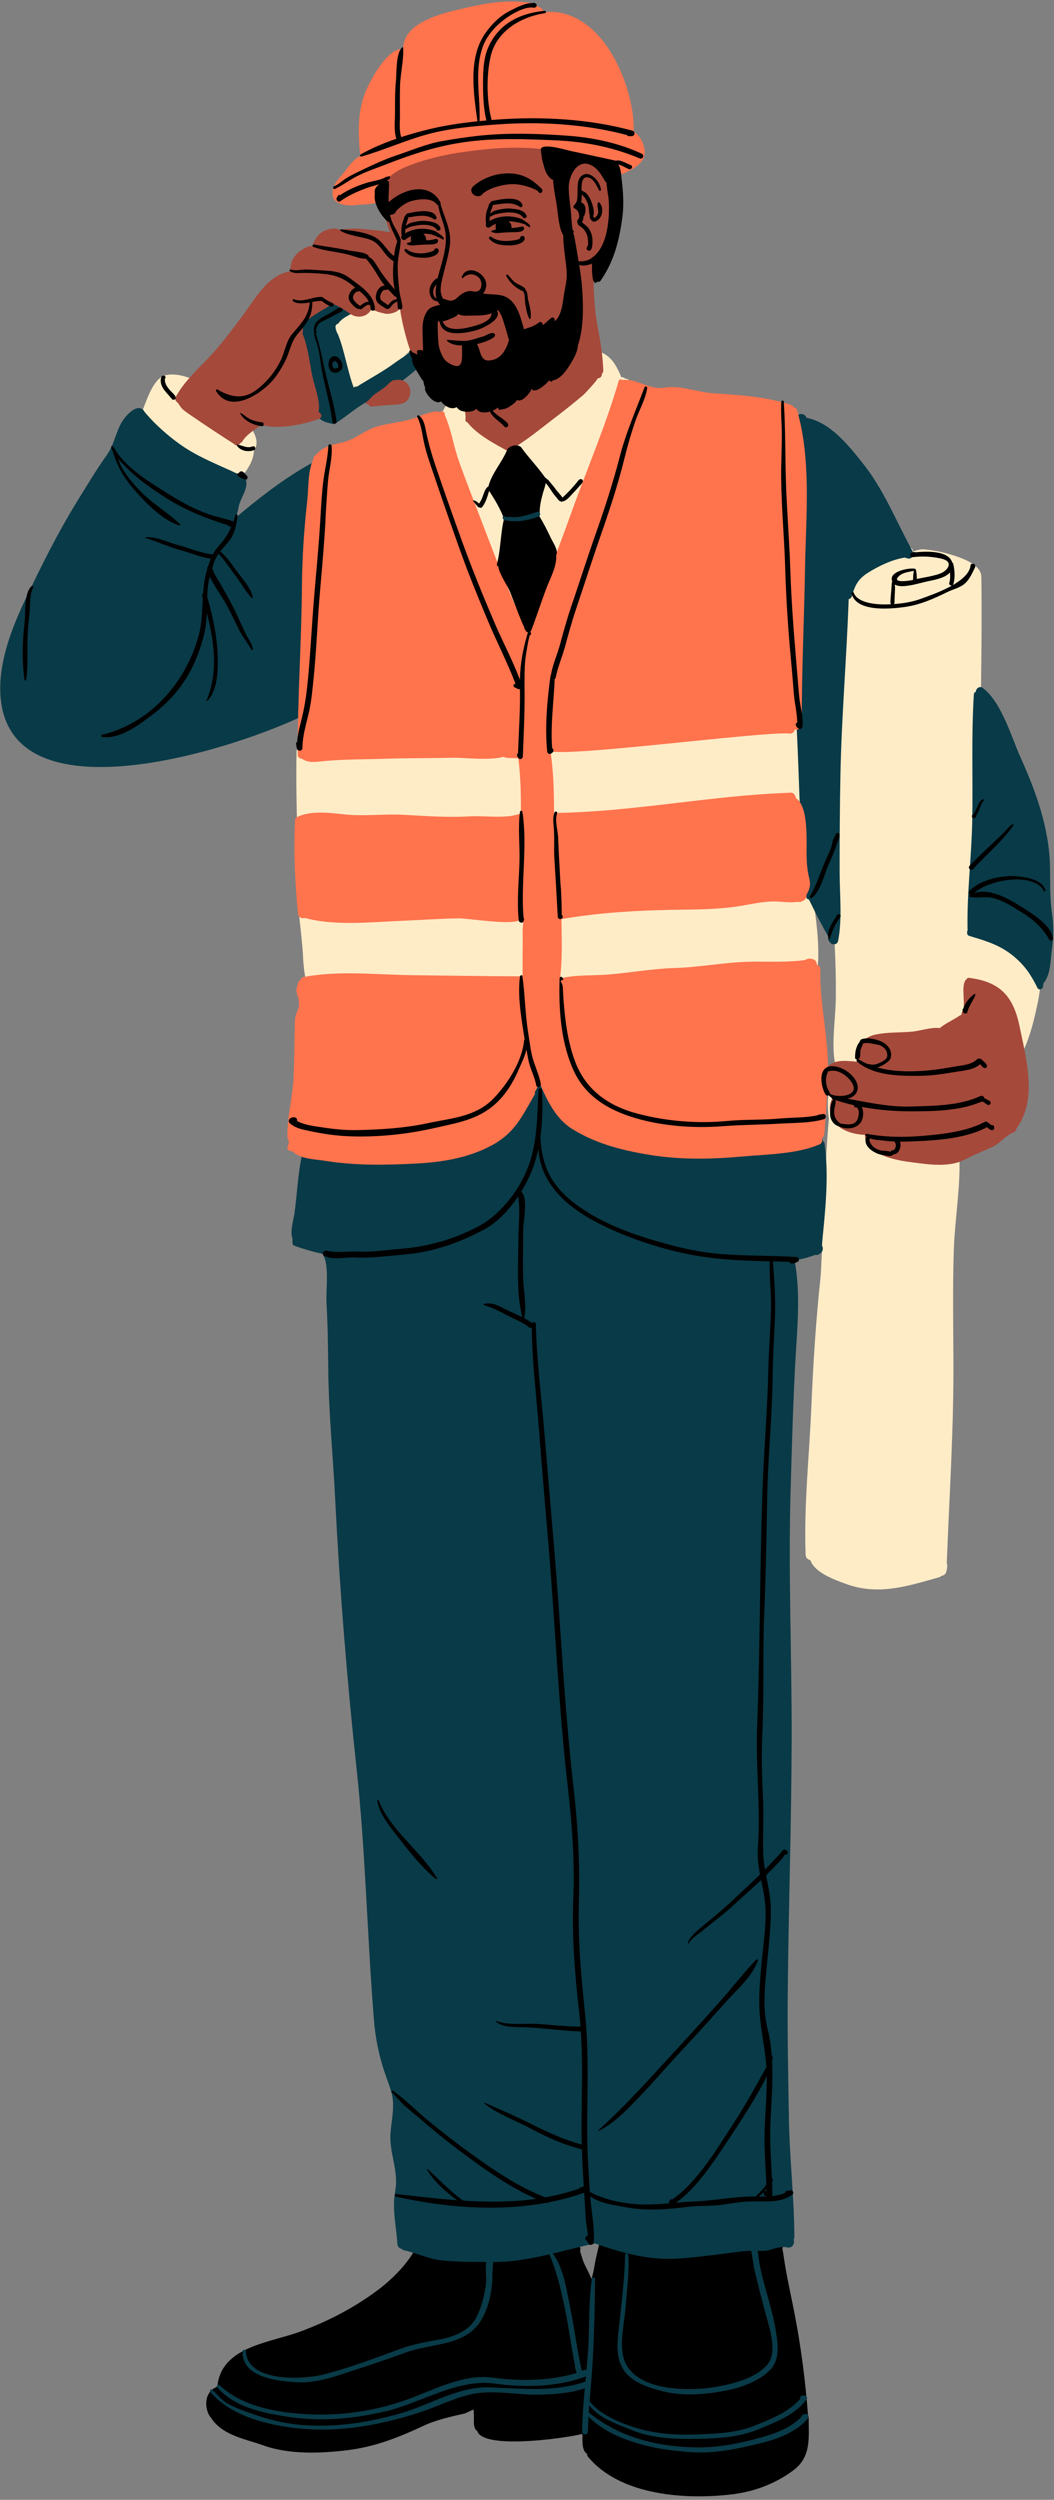
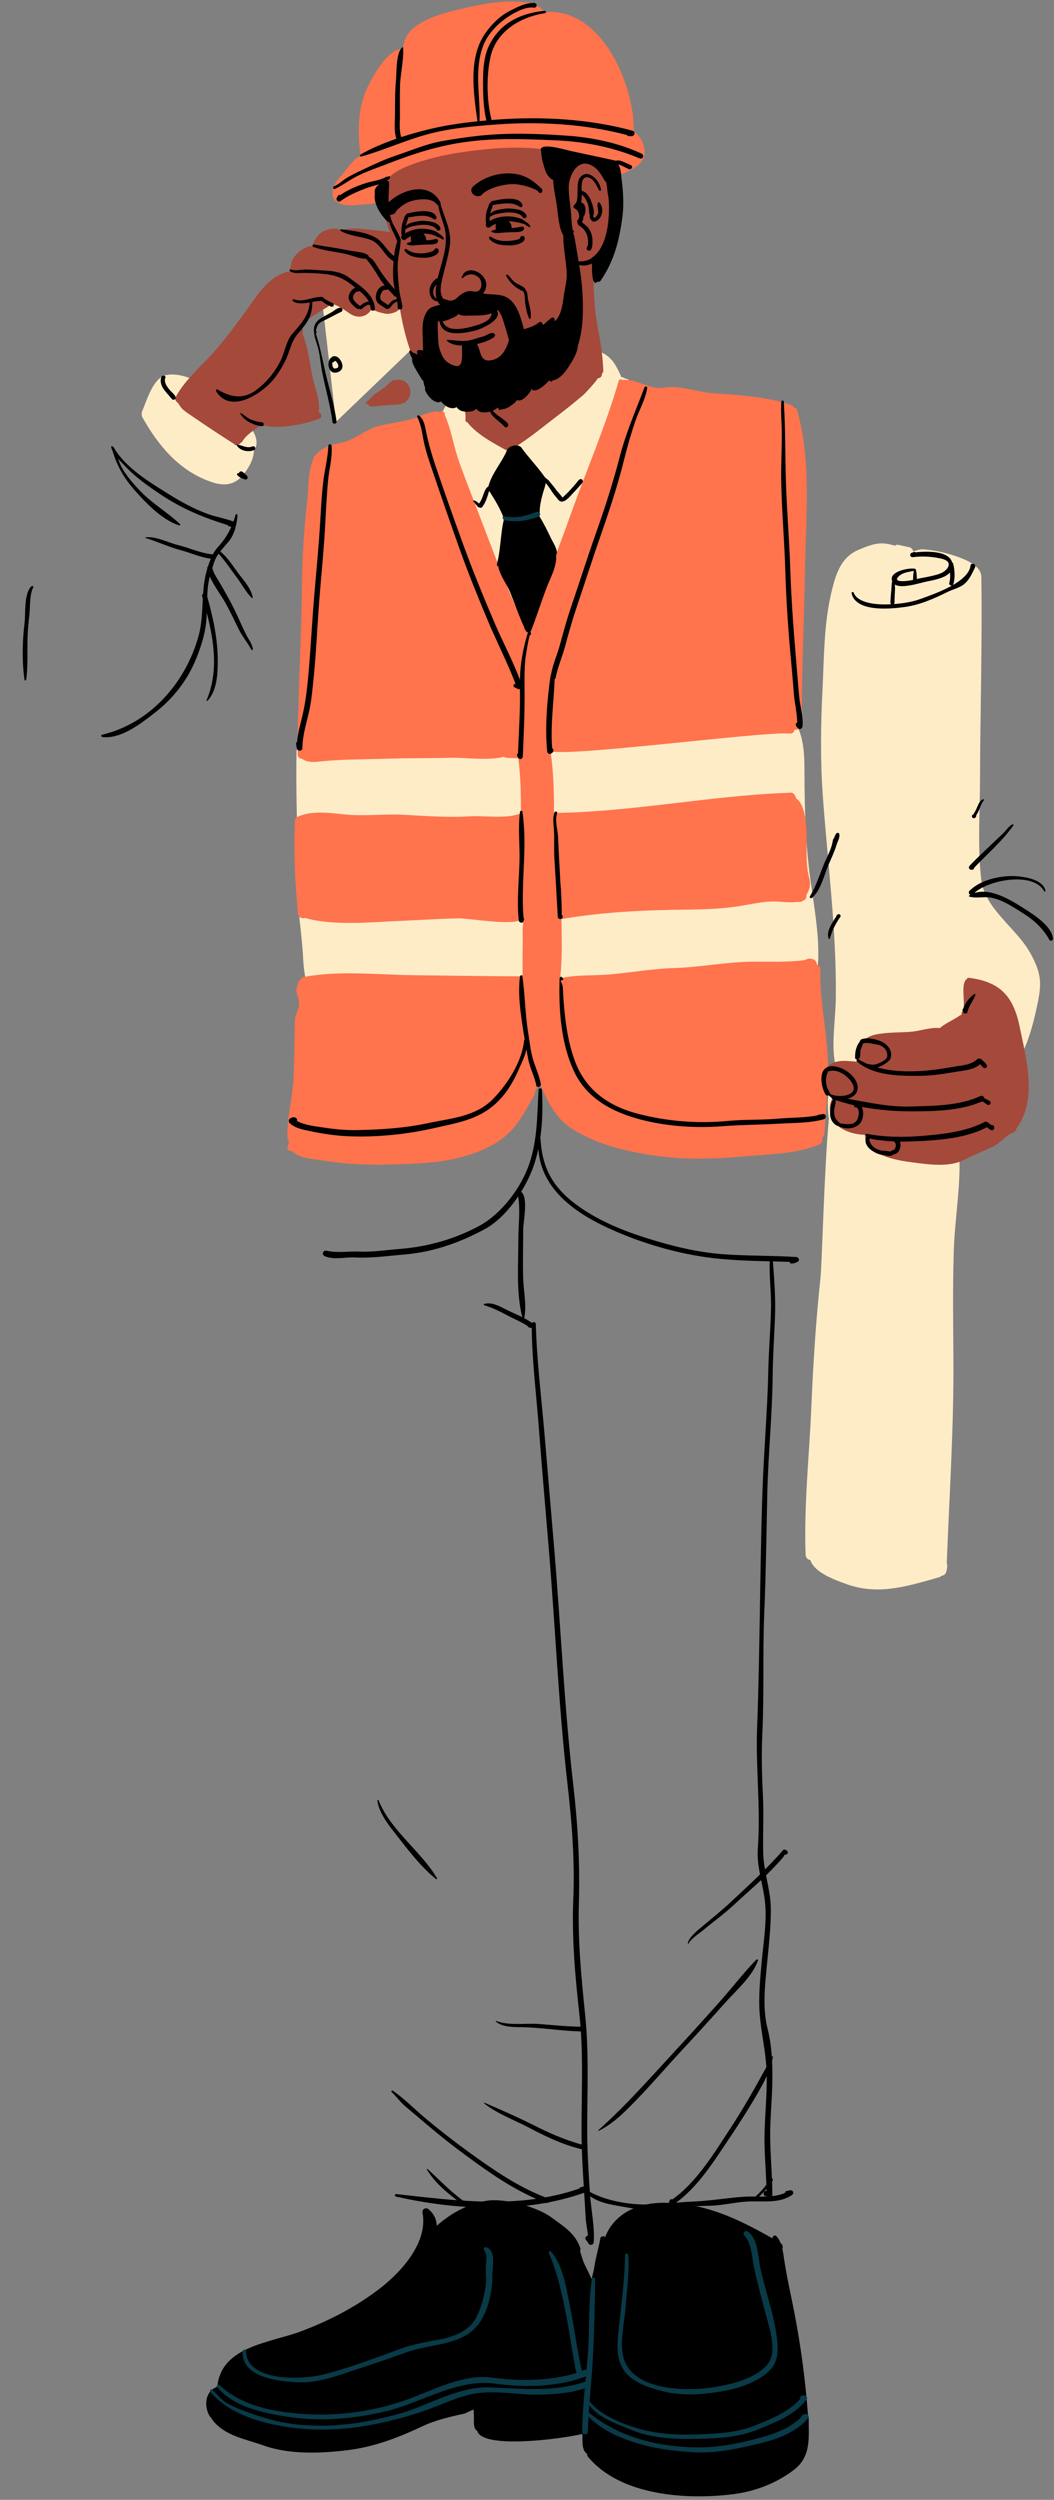
<svg xmlns="http://www.w3.org/2000/svg" height="501.0" preserveAspectRatio="xMidYMid meet" version="1.0" viewBox="130.3 -0.3 211.3 501.0" width="211.3" zoomAndPan="magnify">
  <rect x="130.3" y="-0.3" width="211.3" height="501.0" fill="#808080" stroke="none" />
  <g id="change1_1">
    <path d="M289.402,494.742c-3.496,2.654-7.774,4.288-12.137,4.829c-9.379,1.177-22.766,0.321-29.177-7.619 c-0.083-0.114-0.094-0.261-0.031-0.374c-0.229-0.198-0.469-0.407-0.635-0.729c-0.302-0.594-0.354-1.426-0.354-2.07 c0-0.405-0.01-0.844-0.01-1.28c-4.58,1.071-20.132,3.061-21.089-0.635c-0.104-0.032-0.187-0.084-0.26-0.178 c-0.614-0.75-0.344-2.123-0.406-3.028c-0.021-0.344-0.042-0.697-0.052-1.063c-0.551,0.22-1.634,0.771-1.905,0.833 c-2.727,0.613-5.684,1.271-8.223,2.467c-4.819,2.27-9.629,4.152-14.948,4.829c-5.36,0.678-11.825,0.947-17.04-0.916 c-3.674-1.321-7.89-1.937-10.315-5.215c-0.042-0.063-0.073-0.113-0.083-0.177c-1.312-1.332-1.551-4.247-0.115-5.569l0.011-0.01 v-0.011c0.187-0.281,0.405-0.375,0.687-0.531c0.188-0.094,0.364-0.219,0.552-0.302c0.791-8.171,10.732-8.743,16.977-11.138 c5.402-2.063,10.128-4.497,14.802-7.901c4.601-3.353,10.534-9.545,9.358-15.79c-0.135-0.729,0.646-1.177,1.208-0.697 c1.103,0.928,1.603,2.063,1.634,3.312c2.831-2.499,6.037-4.278,9.847-4.986c3.55-0.667,10.19,1.155,13.042,3.236 c2.467,1.802,4.83,3.207,5.861,6.121c0.093,0.28,0.073,0.53-0.021,0.729c0.312,0.854,0.51,1.78,0.843,2.479 c0.5,1.029,1.009,2.052,1.478,3.092c0.208-0.822,0.426-1.634,0.551-2.456c0.302-1.957,0.875-3.82,1.218-5.757 c0.042-0.197,0.239-0.313,0.427-0.322c0.168-0.125,0.438-0.031,0.489,0.177v0.031c1.728-4.611,6.297-6.942,11.668-6.954 c8.401,0,14.896,3.176,21.943,7.151c-0.114-0.416,0.405-0.822,0.75-0.457c0.396,0.415,0.655,0.884,0.853,1.395h0.012 c0.416,0.302,0.479,0.759,0.332,1.135c0.146,0.624,0.229,1.271,0.323,1.904c0.552,3.717,1.396,7.35,2.112,11.033 c1.301,6.725,2.195,13.584,2.707,20.403c0.083,0.154,0.135,0.332,0.135,0.529C292.412,488.215,292.984,492.045,289.402,494.742z" />
  </g>
  <g id="change2_1">
    <path d="M181.304,89.886c-0.032,0.052-0.063,0.094-0.104,0.125c-0.032,1.676-1.01,3.425-2.03,4.694 c-1.78,2.259-3.924,2.488-6.579,1.562c-6.38-2.227-10.523-7.213-13.761-12.959c-0.125-0.219-0.146-0.458-0.094-0.677 c-0.042-0.094-0.052-0.219-0.011-0.313c0.864-2.05,1.999-5.923,4.028-7.109c1.926-1.125,5.725,0.031,7.401,1.176 C172.769,78.166,184.052,85.587,181.304,89.886z M218.455,101.639c1.353,6.006,4.382,11.44,7.411,16.727 c2.322,4.06,5.736,9.587,10.389,11.263c10.482,3.758,13.719-7.828,16.144-15.708c3.664-11.918,7.672-25.148,4.332-37.483 c-0.137-0.521-0.584-0.823-1.063-0.843c-0.229-0.188-0.53-0.312-0.821-0.323c-0.511-1.353-1.303-2.728-1.863-3.362 c-2.488-2.821-5.518-2.196-8.744-0.926c-5.527,2.176-10.649,5.735-16.666,6.412c-2.363,0.271-5.007,0.312-6.62,2.113 c-1.687,1.363-2.425,3.944-3.092,5.902C216.144,90.563,217.31,96.506,218.455,101.639z M292.464,173.618 c-0.708-6.183-0.864-12.366-0.886-18.581c-0.01-4.081,0.042-8.452-2.737-11.772c-4.735-5.622-15.249-7.12-22.13-7.204 c-10.273-0.125-19.517,5.194-27.605,11.034c-0.333-0.271-0.853-0.25-1.218-0.01c-0.135-0.167-0.271-0.313-0.406-0.468 c-3.175-3.435-6.704-2.603-10.93-3.779c-5.142-1.436-9.806-3.643-15.208-3.956c-4.726-0.291-7.692,2.53-11.658,4.539 c-3.268,1.655-6.901,2.675-8.723,5.788c-0.333-0.042-0.667,0.094-0.791,0.417c-0.239,0.125-0.406,0.354-0.417,0.676 c-0.208,8.754,0.313,17.571,0.167,26.367c-0.083,4.934,0.906,10.024,1.145,14.979c0.167,3.602,0.927,7.067,2.509,10.305 c7.505,15.405,33.434,10.347,43.531,1.145c1.405-1.28,2.352-2.738,2.956-4.341c0.406,2.041,1.197,3.924,2.644,5.423 c5.975,6.225,15.999,0.219,22.38-2.186c5.685-2.145,10.763,0.916,16.396,0.635c3.164-0.167,6.879-1.364,9.306-3.477 c2.269-1.978,3.466-4.185,3.55-7.213C294.516,185.911,293.15,179.593,292.464,173.618z M336.849,190.71 c-2.82-5.08-9.182-8.869-9.848-14.813c-0.738-6.568-0.25-13.604-0.229-20.214c0.03-13.49,0.469-26.929,0.261-40.429 c0-0.063-0.011-0.114-0.021-0.177c0,0,0-0.01,0-0.021c-0.238-2.3-4.027-3.581-5.933-4.164c-1.821-0.563-3.728-0.937-5.632-1.093 c-0.667-0.052-1.469,0.218-2.063,0.417c-0.113-0.521-0.479-0.843-1.051-0.896c-0.614-0.135-1.239-0.271-1.863-0.406 c-0.302-0.094-0.552-0.021-0.729,0.156c-2.551-0.75-3.862-0.697-7.484,0.895c-3.529,1.551-4.497,5.142-5.309,8.578 c-1.479,6.255-1.438,12.854-1.749,19.246c-0.364,7.182-0.458,14.198,0.052,21.38c0.968,13.459,2.738,26.741,2.613,40.263 c-0.053,6.318-1.749,13.188,1.613,17.29c-0.938-0.094-1.771,0.031-2.321,0.583c-1.177,1.176-0.968,4.538-0.688,6.568 c-0.936,10.211-1.384,29.125-1.675,31.861c-0.938,8.672-1.468,17.279-1.843,26.002c-0.417,9.879-1.51,19.643-1.145,29.553 c0.021,0.594,0.426,0.999,0.945,1.072c0.833,2.52,4.82,3.924,6.995,4.727c6.548,2.455,12.429,0.521,18.778-1.271 c0.229-0.062,0.396-0.176,0.53-0.312c0.417-0.03,0.813-0.28,0.947-0.791c0.238-0.916,0.238-1.188,0.104-1.873 c0.529-13.596,1.416-27.096,1.333-40.722c-0.042-7.256-0.157-14.512,0.072-21.765c0.207-6.6,1.498-13.313,1.071-19.903 c-0.03-0.489-0.489-0.625-0.791-0.437c-1.291-3.748-4.152-6.183-7.607-7.995c1.478,0.271,2.996,0.385,4.703,0.146 c4.519-0.646,9.338-3.269,12.668-6.329c3.759-3.446,5.371-8.765,6.435-13.553C339.097,197.32,339.398,195.29,336.849,190.71z M219.467,63.312c0,0-1.142-11.832-5.636-13.645c-4.495-1.813-5.994,0-5.994,0L195.085,61.74l2.571,22.505L219.467,63.312z" fill="#FEECC7" />
  </g>
  <g id="change3_1">
-     <path d="M190.308,143.494c-14.875,6.985-59.562,20.839-59.957-5.506c-0.094-6.131,2.352-12.491,4.944-17.966 c3.248-6.829,6.547-13.501,10.534-19.944c1.905-3.061,3.757-6.214,5.86-9.15c1.582-2.207,1.821-4.809,3.216-6.922 c0.593-0.906,2.561-3.237,3.903-2.311h0.011c0.021,0,0.031,0.011,0.042,0.021c0.01,0.01,0.01,0.01,0.021,0.021 c0,0.011,0.01,0.011,0.01,0.011c0.083,0.063,0.156,0.146,0.229,0.229c0.052,0.063,0.083,0.125,0.094,0.188 c1.031,1.259,2.258,2.519,3.56,3.685c1.28,1.155,2.623,2.217,3.914,3.112c3.664,2.529,7.62,3.966,11.596,5.871 c0.021-0.031,0.042-0.052,0.052-0.072c-0.104-0.333,0.26-0.76,0.635-0.531c0.469,0.292,0.697,0.708,0.718,1.249 c0.011,0.125-0.031,0.229-0.104,0.292c0.218,0.739,0.115,1.437-0.125,2.124c-0.385,1.145-1.125,2.27-1.333,3.466 c-0.125,0.708-0.312,1.405-0.562,2.082c2.207-1.884,4.539-3.769,6.943-5.548c2.883-2.134,5.882-4.111,8.9-5.725 c0.042-0.031,0.083-0.063,0.135-0.083c0.052-0.021,0.094-0.042,0.146-0.063c1.145-0.51,2.155,1.093,1.009,1.718 c-0.364,0.197-0.718,0.395-1.072,0.604c0.344,1.062,0.042,2.425-0.083,3.549c-0.021,0.188-0.031,0.375-0.042,0.541 c-0.239,5.08,0.021,10.399-0.646,15.437c-1.176,8.869-0.749,17.821-1.52,26.679c0.989-0.198,1.937,1.083,1.041,1.874 c-0.593,0.521-0.76,0.656-1.468,1.03C190.693,143.566,190.485,143.566,190.308,143.494z M295.598,228.86 c-0.021-0.177-0.125-0.292-0.261-0.364c-0.114-0.396-0.292-0.771-0.5-1.125c0-0.011,0-0.021-0.011-0.031 c-0.749-2.238-2.207-4.434-4.205-5.454c-0.262-0.135-0.499,0.125-0.387,0.375c0.22,0.468,0.459,0.926,0.72,1.384 c-0.218-0.156-0.437-0.312-0.655-0.469c-4.33-3.091-9.223-6.609-14.115-8.639c-5.828-2.415-12.271-0.979-18.36-2.27 c-6.257-1.322-11.971-3.778-18.425-4.247c-10.534-0.771-20.756,2.706-30.301,6.818c-7.266,3.123-15.863,8.015-17.893,16.207 c-0.188,0.011-0.354,0.115-0.406,0.323c-0.791,3.727-0.937,7.703-1.467,11.502c-0.157,1.134-0.979,3.799-0.364,5.131 c-0.032,0.052-0.063,0.125-0.042,0.208c0.01,0.208,0.01,0.427,0.021,0.635c-0.021,0.26,0.188,0.458,0.416,0.542 c1.895,0.676,3.769,1.218,5.642,1.613c0.011,0.094,0.042,0.196,0.104,0.302c1.229,2.071,0.5,7.162,0.646,9.547 c0.26,4.476,0.302,8.94,0.354,13.426c0.083,8.619,0.958,17.25,1.384,25.867c0.906,18.092,2.342,35.984,4.289,54.004 c1.822,16.82,2.124,33.787,3.508,50.65c0.25,3.029,0.822,5.985,1.686,8.89c0.511,1.729,1.208,3.414,1.738,5.143 c0.843,2.737,0.083,5.569-0.125,8.339c-0.302,4.132,1.697,7.474,0.937,11.688c-0.656,3.581,0.218,6.953,0.437,10.534 c0.042,0.583,0.396,0.947,0.895,1.021c0.083,0.125,0.208,0.229,0.354,0.261c2.727,0.583,5.131,1.833,7.931,2.082 c3.29,0.302,6.621,0.26,9.92,0.291c6.943,0.052,13.688-2.259,20.402-3.705c0.031-0.011,0.063-0.011,0.083-0.021 c6.038,2.062,11.064,3.519,17.602,2.978c3.914-0.323,7.767-0.874,11.658-1.364c1.438-0.187,2.938-0.124,4.383-0.124 c1.697,0.012,3.144-1.071,4.914-0.697c0.998,0.271,1.592-0.821,1.311-1.551c0.084-0.155,0.137-0.334,0.137-0.552 c-0.042-7.869-0.959-15.718-1.094-23.598c-0.146-8.619-0.322-17.229-0.229-25.856c0.166-16.925,0.748-33.84,0.779-50.776 c0.031-16.52-0.697-33.008-0.208-49.536c0.25-8.536,0.479-17.113,0.947-25.648c0.375-6.817,1.093-13.585-0.155-20.35 c1.354-0.167,2.674-0.489,3.943-0.989c0.063-0.021,0.125-0.042,0.178-0.072c0.249,0.072,0.521,0.051,0.739-0.084 c0.405-0.25,0.696-0.457,0.78-0.947c0.053-0.302,0-0.635-0.178-0.875C295.723,242.673,296.534,235.417,295.598,228.86z M302.977,92.177c-2.861-3.55-6.369-7.87-11.013-8.744c-0.188-0.864-1.571-1.093-2.019-0.156c-0.115,0-0.23,0-0.334,0.011 c-0.416,0.031-0.553,0.593-0.178,0.749c-0.177,0.281-0.125,0.646,0.073,0.906c-0.479,2.28-0.521,4.507-0.405,6.922 c0.188,4.153-0.043,7.974-0.459,12.116c-0.812,7.963-1.229,17.165-0.104,25.097c2.342,16.645,1.447,33.601,3.395,50.37 c0.041,0.333,0.291,0.51,0.53,0.521c0.197,0.396,0.405,0.781,0.583,1.155c1.01,2.124,2.123,4.195,3.279,6.246 c0.01,0.052,0.02,0.104,0.02,0.156c-0.072,0.302-0.01,0.646,0.219,0.854c0.303,0.729,1.563,0.822,1.75-0.094 c0.863-4.268,0.313-9.389,0.313-13.771c-0.01-6.443,0.031-12.887,0.154-19.33c0.22-11.825,1.25-23.587,1.656-35.391 c0.291-0.114,0.551-0.26,0.646-0.604c0.625-2.258,1.28-3.507,3.362-4.788c2.145-1.321,4.81-2.612,7.308-2.956h0.011 c0.072,0.052,0.167,0.083,0.26,0.114c0.085,0.021,0.168,0.042,0.249,0.063c0.781,0.208,1.406-0.635,1.031-1.332 C309.857,104.012,307.558,97.85,302.977,92.177z M341.179,182.601c-0.604-4.174-0.125-8.41-0.604-12.616 c-0.729-6.443-3.029-12.616-5.685-18.487c-1.854-4.122-3.819-11.138-7.607-13.948c-0.615-0.458-1.375,0.188-1.364,0.833 c-0.197,0.031-0.364,0.188-0.386,0.469c-0.53,8.431-0.166,16.925-0.322,25.367c-0.146,7.317-1.113,14.708-0.937,22.004 c-0.114,0.083-0.146,0.281-0.072,0.417c-0.063,0.271,0.135,0.542,0.396,0.624c0.094,0.032,0.197,0.063,0.29,0.083 c0.125,0.042,0.24,0.073,0.355,0.115c3.008,0.895,5.62,1.738,8.16,3.799c2.32,1.896,3.591,3.799,4.882,6.433 c0.239,0.479,0.947,0.323,1.072-0.135c0.072-0.26,0.113-0.521,0.113-0.781c1.479-1.666,1.415-4.643,1.697-6.703 C341.522,187.535,341.543,185.13,341.179,182.601z M189.142,64.041c1.687-2.571,4.518-5.236,6.995-7.047 c2.113-1.541,4.507-2.862,7.245-2.425c1.104,0.177,2.478,0.396,3.872,0.739c0.989,0.104,1.967,0.375,2.728,0.854 c1.113,0.448,2.103,1.03,2.811,1.79c2.467,2.644,5.038,12.221,1.801,15.083c-2.967,2.629-6.18,4.879-9.417,7.096 c-0.179-0.209-0.468-0.332-0.782-0.179c-2.401,1.165-4.394,3.02-6.619,4.455c0,0,0.001,0.001,0.001,0.002 c-0.017,0.011-0.035,0.02-0.052,0.03c-0.146,0.093-0.29,0.191-0.438,0.28c-0.003,0-0.005-0.001-0.007-0.001 c0.002-0.005,0.004-0.009,0.006-0.014c-0.006,0.003-0.011,0.008-0.018,0.011c-0.889-0.206-1.832-0.346-2.553-0.868 c-0.005,0.001-0.008,0.006-0.013,0.007c-0.072-0.053-0.148-0.1-0.215-0.161c-0.166-0.151-0.352-0.185-0.524-0.155 c-0.018-0.029-0.039-0.051-0.054-0.085c-0.021-0.031-0.032-0.052-0.042-0.083c-0.021-0.042-0.031-0.083-0.042-0.125l-0.01,0.01 c-0.011-0.021-0.011-0.052-0.021-0.073c0-0.011,0-0.011,0-0.011v-0.01c-0.719-3.175-1.5-6.318-2.134-9.503 c-0.26-1.343-0.708-2.873-0.854-4.361c-0.489-0.083-0.916-0.438-0.843-1.031C190.152,66.747,188.028,65.737,189.142,64.041z M213.146,64.956c-0.197-1.082-0.489-2.04-0.885-2.883c0-0.011,0-0.011,0-0.011c-0.521-0.833-1.291-1.416-2.165-1.749 c-0.146,0.031-0.302,0.031-0.437-0.021c-0.052,0-0.094-0.01-0.135-0.021c-0.135,0.396-0.5,0.74-0.947,0.698 c-0.408-0.037-0.779-0.16-1.094-0.345c0.374-0.207,0.745-0.417,1.117-0.626l0,0c0.19-0.108,0.383-0.211,0.572-0.321 c0.317-0.184,0.353-0.503,0.242-0.764c0.039-0.051,0.061-0.108,0.081-0.164c0.016-0.044,0.023-0.09,0.028-0.135 c0.002-0.021,0.006-0.041,0.006-0.063c0-0.009-0.002-0.019-0.002-0.028c-0.001-0.042-0.004-0.084-0.014-0.126 c-0.003-0.014-0.006-0.029-0.01-0.043c-0.006-0.023-0.016-0.045-0.025-0.068c-0.021-0.053-0.045-0.104-0.078-0.15 c-0.009-0.013-0.018-0.025-0.026-0.037c-0.107-0.128-0.255-0.215-0.426-0.214l-0.001-0.001c-0.013,0-0.026-0.001-0.04,0 c-0.023,0.002-0.045-0.001-0.068,0.004c-0.07,0.016-0.142,0.045-0.215,0.095c-0.062,0.041-0.125,0.08-0.187,0.12 c-0.716,0.482-1.446,0.943-2.179,1.396c-1.181,0.733-2.375,1.445-3.587,2.131c-1.353,0.765-3.411,1.455-4.411,2.697 c-0.059,0.073-0.094,0.149-0.118,0.226c-0.338,0.037-0.649,0.355-0.582,0.776c0.017,0.104,0.047,0.209,0.075,0.314 c-0.028,0.013-0.054,0.028-0.082,0.041c0.047,0.023,0.087,0.082,0.125,0.14c0.051,0.17,0.107,0.339,0.16,0.502 c0.038,0.117,0.102,0.201,0.176,0.27c1.393,3.464,1.9,7.315,3.204,10.809c0.078-0.08,0.165-0.155,0.245-0.234 c0.151,0.059,0.327,0.055,0.51-0.059c2.546-1.585,5.11-2.948,7.541-4.734c1.336-0.982,3.02-1.856,4.081-3.188l0,0 c0.123-0.153,0.238-0.313,0.344-0.478c0.117-0.188,0.229-0.379,0.319-0.586c0.084-0.195,0.069-0.382-0.002-0.538 c-0.073-0.155-0.204-0.278-0.353-0.349c0-0.004-0.001-0.007-0.001-0.011c0.002-0.12-0.031-0.235-0.096-0.333 c0-0.001-0.001-0.001-0.001-0.002c-0.065-0.099-0.16-0.179-0.275-0.229c-0.006-0.138-0.028-0.275-0.075-0.411 c-0.034-0.097-0.086-0.17-0.146-0.233c-0.05-0.051-0.106-0.095-0.167-0.125c0.027-0.294,0.035-0.597,0.008-0.918 C213.146,64.967,213.146,64.967,213.146,64.956z" fill="#093A47" />
-   </g>
+     </g>
  <g id="change4_1">
    <path d="M197.001,38.923c-0.302-1.894,0.989-3.174,2.124-4.507c0.76-0.896,2.061-2.925,3.394-3.414 c-0.469-4.997-0.656-9.806,1.769-14.449c1.166-2.217,3.54-6.474,6.256-7.036c0.208-0.042,0.406,0,0.572,0.104 c-0.094-5.475,7.911-7.286,12.168-8.265c3.602-0.833,7.724-1.624,11.429-1.27c0.771,0.063,1.718,0.083,2.488,0.354 c-0.031-0.021-0.052-0.031-0.063-0.052c0.021,0.011,0.073,0.042,0.146,0.083c0.011,0,0.031,0.01,0.052,0.021 c-0.01,0-0.031-0.01-0.041-0.01c0.572,0.313,2.29,1.238,1.644,1.238c0.344,0,0.573,0.167,0.687,0.406 c11.211-0.916,17.728,14.302,17.737,23.525c0,0.146-0.021,0.271-0.063,0.385c1.404,0.822,2.311,2.831,2.248,4.299 c-0.072,2.196-2.498,3.29-4.174,4.112c-0.573,0.281-1.385-0.031-1.51-0.635c-0.291-0.239-0.323-0.635-0.459-0.968 c-0.104-0.239-0.219-0.479-0.331-0.718c-0.063-0.011-0.115-0.031-0.167-0.063c-2.842-0.458-5.705-0.792-8.557-1.124 c-0.968-0.104-2.124-0.021-3.019-0.427h-0.011c-11.231-1.041-23.691,2.051-34.194,6.121c-0.052,0.219-0.208,0.417-0.416,0.521 c0.239,0.656,0.343,1.405,0.468,1.926c0.167,0.739-0.448,1.155-0.989,1.052c-1.291,0.624-3.446,0.51-4.559,0.666 C200.228,40.995,197.313,40.849,197.001,38.923z M296.273,214.838c0.219-6.974-1.697-13.938-1.51-20.818 c0.021-0.541-0.313-0.843-0.709-0.937c0.021-0.479-0.248-1-0.77-1.145c-0.729-0.219-0.989-0.135-1.645,0.177 c-3.447,0.489-7.516,0.271-10.898,0.323c-5.133,0.104-10.088,1.113-15.197,1.27c-4.289,0.125-8.6,0.884-12.865,1.27 c-3.321,0.302-6.839,0.021-10.098,0.802c0.479-3.862,0.333-7.963,0.271-11.877c8.275-1.458,16.915-1.822,25.293-1.905 c3.416-0.042,7.193-0.177,10.566-0.729c2.602-0.427,5.152-1.072,7.807-0.864c1.386,0.114,2.467,0.208,3.695,0.032 c0.322,0.104,0.697,0.031,0.988-0.188c0.011,0.01,0.011,0,0.011,0c0.582-0.156,0.813-0.697,0.759-1.197 c0.627-1.104,0.918-1.988,0.563-3.32c-0.812-3.154-0.416-6.11-0.563-9.296c-0.093-1.915-0.289-5.558-2.111-6.776 c-0.073-0.635-0.613-1.281-1.291-1.073c-15.79,0.521-31.404,3.862-47.195,4.039c-0.021-4.081-0.083-8.358-0.729-12.366 c3.904,1.114,41.618-3.852,47.561-3.57h0.052c0.095,0.021,0.197,0.031,0.313,0.031c0.625,0.031,0.968-0.344,1.04-0.792 c0.085,0.011,0.168,0.011,0.262,0.011c0.375,0.01,0.738-0.114,0.957-0.416c0.197-0.219,0.292-0.51,0.197-0.854 c-0.01-10.451,0.49-20.87,0.666-31.321c0.178-10.315,1.281-21.391-1.592-31.436c-0.104-0.354-0.354-0.51-0.625-0.53 c-0.104-0.229-0.313-0.437-0.625-0.542c-4.943-1.666-10.564-1.988-15.737-2.342c-2.937-0.208-6.537-1.624-9.493-1.114 c-3.145,0.542-5.486-1.833-8.557-1.53c-0.188-0.208-0.635-0.177-0.729,0.167c-2.571,8.92-6.381,17.717-9.514,26.481 c-1.791,4.986-3.623,9.961-5.694,14.833c-1.322,3.123-1.947,6.308-2.862,9.462c-3.519-7.13-6.36-14.625-9.191-22.046 c-1.613-4.237-3.279-8.432-4.799-12.699c-1.083-3.061-1.509-6.297-2.841-9.254c0.072-0.167,0.031-0.365-0.146-0.489 c-0.063-0.052-0.125-0.094-0.188-0.136c-0.187-0.125-0.447-0.062-0.593,0.115c-0.021,0.01-0.031,0.031-0.042,0.042 c-0.021,0.021-0.031,0.031-0.042,0.052c0-0.739-3.445,0.469-3.477,0.49c-2.873,1.363-5.788,1.446-8.785,2.227 c-2.634,0.687-4.58,2.675-7.276,3.279c-2.248,0.5-3.893,0.875-5.402,2.613c-0.27,0.188-0.375,0.448-0.354,0.708 c-1.155,2.394-0.947,5.756-1.229,8.296c-0.656,5.746-1.02,11.482-1.072,17.259c-0.094,11.19-0.885,22.379-0.843,33.569 c-0.073,0.593,0.364,0.916,0.854,0.948c0,0,0-0.011,0.01,0c0,0,0,0,0.01,0.01c1.301,0.895,2.686,0.625,4.361,0.458 c4.112-0.396,8.38-0.343,12.512-0.479c4.382-0.146,8.785-0.083,13.188-0.198c2.311-0.063,7.381,0.625,10.399-0.198 c0.083,0.083,0.188,0.146,0.323,0.167c0.843,0.125,1.696,0.094,2.54,0.125c0.01,0,0.01,0,0.021,0 c0.479,3.696,0.551,7.391,0.521,11.117c-0.167-0.021-0.344,0.011-0.51,0.115c-2.915,0.926-6.891,0.229-9.92,0.427 c-4.372,0.26-8.827-0.094-13.199-0.323c-3.862-0.198-7.858,0.333-11.647-0.063c-2.915-0.302-6.651-0.822-9.379,0.416 c-0.031,0.011-0.052,0.021-0.073,0.042c-0.292,0.073-0.531,0.313-0.552,0.708c-0.312,6.193-0.011,12.574,0.593,18.736 c0.083,0.76,0.864,1.041,1.405,0.833c5.757,1.645,13.344,0.833,19.174,0.594c3.873-0.156,7.734-0.448,11.606-0.51 c2.113-0.031,11.419,1.624,12.564,0.135c-0.198,0.26,0.021,0.656,0.302,0.739c0.042,0.01,0.083,0.021,0.125,0.042 c-0.229,1.322-0.094,2.748-0.115,4.07c-0.042,2.082-0.042,4.185-0.031,6.267c-0.052,0.114-0.083,0.239-0.083,0.375 c-7.256-0.021-14.5-0.156-21.755-0.229s-15.188-1.021-22.317,0.416c-0.177,0.031-0.25,0.229-0.188,0.385 c-0.729,0.344-0.676,0.875-0.989,1.999c-0.125,0.417,0.333,1.707,0.343,1.707c0.604,2.394-0.583,2.634-0.655,4.58 c-0.125,3.841-0.083,7.682-0.271,11.513c-0.208,3.976-1.322,7.89-1.239,11.846c0,0.271,0.115,0.5,0.271,0.666 c-0.011,0.375,0.031,0.698-0.177,1.041c-0.292,0.489,0.083,1.104,0.635,1.114c0.083,0,0.156,0,0.229-0.021 c1.53,1.603,4.539,1.624,6.568,1.947c6.048,0.979,12.012,0.874,18.123,0.562c5.319-0.271,10.493-1.083,15.25-3.612 c4.653-2.477,6.058-5.725,8.577-10.044c0.177-0.26,0.198-0.521,0.125-0.75c0.458-0.562,0.687-1.249,0.854-1.978 c1.51,3.539,3.269,7.328,6.599,9.421c4.757,2.977,10.003,4.299,15.5,5.205c6.256,1.03,12.553,0.895,18.852,0.323 c4.799-0.427,10.856-0.479,15.271-2.416c0.521-0.219,0.635-0.739,0.479-1.197c0.541-0.572,0.47-0.697,0.563-1.77 C295.951,222.364,296.159,218.565,296.273,214.838z" fill="#FF734D" />
  </g>
  <g id="change5_1">
    <path d="M212.094,79.748c-0.697,1.062-2.196,1.041-3.321,1.103c-1.322,0.063-2.623,0.219-3.934,0.323 c-0.417,0.031-0.656-0.208-0.729-0.521h-0.01c-0.073,0.011-0.135,0.011-0.135-0.021c-0.042,0.053-0.094,0.073-0.156,0.053 c-0.031-0.011-0.063-0.021-0.094-0.032c-0.083-0.021-0.104-0.125-0.042-0.166c-0.021-0.094,0.021-0.178,0.093-0.229 c0.656-0.489,1.146-1.208,1.812-1.666c0.77-0.531,1.592-1.009,2.28-1.655c0.312-0.281,1.145-1.25,1.696-1.041 c0.021-0.011,0.042-0.021,0.063-0.021C211.97,75.407,213.343,77.843,212.094,79.748z M249.755,51.321 c0.656-0.469,1.113-1.499,1.386-2.207c1.416-3.664,2.039-7.38,1.361-11.284c-0.438-2.519-2.227-5.496-4.913-5.881 c-1.8-0.271-3.497,1.634-4.517,3.31c-0.5-1.592-0.697-3.695-2.03-4.622c0.011-0.427-0.198-0.822-0.728-0.895 c-6.35-0.885-12.293-0.323-18.602,0.645c-2.571,0.385-12.939,2.582-13.865,5.715c-0.021,0.073-0.011,0.146,0.021,0.219 c-1.354,2.956-0.594,6.933,0.645,9.993c-1.707-0.5-3.424-0.448-5.225-0.697c-1.499-0.198-3.373-0.104-4.924,0.125 c-0.676-0.479-2.175-0.135-2.789,0.104c-1.25,0.5-2.103,1.551-2.53,2.811c-0.031,0.104-0.042,0.208-0.031,0.302 c-2.041,0.135-4.435,2.217-4.435,4.195v0.021c0,0.011,0,0.021-0.01,0.031v0.01c0,0.042-0.011,0.073-0.011,0.114 c-0.125,0.229-0.167,0.51-0.114,0.771c-4.372,0.614-6.985,5.465-9.431,8.754c-2.196,2.966-4.434,5.964-6.984,8.64 c-2.217,2.331-4.893,4.788-6.443,7.661c-0.01,0.021-0.031,0.053-0.042,0.073c0.002,0,0.004,0,0.006,0 c-0.271,0.405-0.046,0.898,0.327,1.134c0.416,0.458,0.583,0.988,1.176,1.478c0.75,0.625,1.593,1.145,2.394,1.696 c2.54,1.759,5.142,3.446,7.745,5.122c0.344,0.5,1.093,0.229,1.374-0.24c0.115-0.01,0.229-0.083,0.302-0.218 c0.729-1.28,2.217-2.217,3.394-3.04c0.135-0.104,0.208-0.229,0.219-0.364c3.487,1.062,8.306,0.052,11.585-1.083 c1.052-0.364,0.677-1.124,0.104-1.467c0.427-2.04-0.802-5.048-1.197-6.912c-0.593-2.758-0.896-6.152-2.03-8.733 c0.093-0.24,0.063-0.5,0.063-0.854c-0.011-1.093,0.833-1.894,1.666-2.467c0.781-0.541,1.613-1.03,2.415-1.541 c0.448-0.281,1.062-0.551,1.385-0.968c0.052-0.063,0.083-0.135,0.114-0.208c0.896,0.042,2.425,1.02,2.988,1.395 c0.729,0.5,1.353,1.041,2.249,1.166c1.301,0.198,2.436-0.437,2.998-1.53c0.76,0.563,2.124,0.843,2.665,0.958 c0.885,0.188,2.311-0.188,2.998-0.979c0.667,4.424,2.082,9.17,3.987,13.116c1.728,3.57,4.736,5.725,8.65,6.141 c0.063,0.011,0.135,0.021,0.198,0.021c0.01,0.188,0.063,0.396,0.083,0.562c0.125,0.802,0.291,1.572,0.208,2.395 c-0.031,0.302,0.156,0.479,0.385,0.51c0,0.011,0.011,0.032,0.021,0.042c1.905,2.426,5.319,4.227,7.984,5.684 c0.448,0.25,0.937-0.021,1.062-0.437c3.362-2.05,6.266-4.518,9.399-6.891c1.613-1.228,3.196-2.519,4.746-3.83 c0.365-0.302,3.196-3.362,2.853-3.352c0.667-0.021,0.926-0.468,0.906-0.927c0-0.01,0-0.01,0-0.01 c0.177-0.156,0.292-0.375,0.281-0.676c-0.114-3.008-0.604-6.006-1.176-8.963c-0.843-4.392-0.666-8.608-1.03-13.021 c-0.011-0.083-0.031-0.146-0.063-0.198c0.312-0.146,0.687-0.375,0.771-0.406C249.745,51.321,249.755,51.321,249.755,51.321z M334.715,205.48c-1.291-6.36-4.132-9.066-10.231-9.815c-0.146-0.011-0.303,0.093-0.375,0.218c-0.021,0.031-0.042,0.073-0.063,0.104 c-0.073,0.021-0.135,0.063-0.177,0.135c-0.583,0.958-0.416,2.207-0.396,3.3c0.012,0.833,0.239,2.384-0.291,3.092 c-0.136,0.187-0.167,0.364-0.104,0.521c-0.458,0.218-0.905,0.562-1.313,0.791c-0.979,0.573-1.986,1.062-2.883,1.77 c-0.063,0.042-0.104,0.094-0.125,0.146c-1.884-0.219-3.884,0.573-5.768,0.729c-2.467,0.219-4.84,0.052-7.275,0.593 c-2.468,0.542-5.09,3.175-3.353,5.444c-2.57-0.197-5.609-0.801-6.85,2.093c-0.697,1.634-0.072,4.486,1.748,5.121 c-0.926,1.343-0.697,3.612,0.24,4.809c1.416,1.822,3.945,2.519,6.184,2.613c0.219,4.112,6.328,5.111,9.556,5.517 c3.134,0.396,7.183,1.03,10.181-0.437c1.926-0.948,3.883-1.791,5.829-2.665c1.54-0.687,2.603-2.279,4.164-2.883 c0.427-0.167,0.635-0.489,0.655-0.822C338.348,220.147,336.016,211.841,334.715,205.48z" fill="#A5493A" />
  </g>
  <g id="change1_2">
-     <path d="M227.762,44.488c-0.135-0.576-0.084-1.266-0.027-1.804c0.061-0.568,0.256-0.998,0.438-1.53 c0.129-0.377,0.13-0.595,0.448-0.829c0.023-0.033,0.039-0.069,0.081-0.094c-0.019,0.01-0.038,0.02-0.057,0.03 c0.028-0.113,0.128-0.216,0.243-0.242c1.463-0.336,5.472-1.235,6.151,0.763c0.094,0.279-0.261,0.562-0.508,0.391 c-1.116-0.776-2.183-0.769-3.51-0.656c-0.62,0.053-1.341,0.232-1.955,0.251c0.019,0.177-0.034,0.365-0.128,0.596 c-0.156,0.383-0.279,0.75-0.364,1.136c0.212-0.122,0.475-0.353,0.63-0.43c0.356-0.177,0.783-0.276,1.17-0.356 c0.752-0.155,1.464-0.278,2.235-0.215c1.09,0.089,2.801,0.22,3.248,1.42c0.166,0.448-0.526,0.715-0.755,0.319 c-0.594-1.024-2.789-1.069-3.83-0.891c-0.719,0.124-1.678,0.205-2.315,0.583c-0.096,0.057-0.235,0.172-0.367,0.172 c-0.021,0-0.021,0-0.035,0c-0.026,0.019-0.047,0.045-0.078,0.05c-0.01,0.271-0.012,0.556-0.031,0.84 c1.155-0.684,2.567-0.987,3.891-0.922c0.867,0.043,1.678,0.186,2.488,0.509c0.506,0.203,0.839,0.608,1.311,0.846 c0.066,0.033,0.095,0.092,0.108,0.157c0.002,0.001,0.002,0.001,0.004,0.002c0.159,0.093,0.236,0.2,0.317,0.353 c0.12,0.226-0.192,0.397-0.337,0.197c-0.053-0.112-0.127-0.153-0.222-0.124c-0.095,0.012-0.21-0.081-0.226-0.172 c-0.051-0.295-2.564-0.77-3.019-0.776c-0.165-0.002-0.33,0.001-0.495,0.006c0.318,0.313,0.636,0.666,0.549,1.091 c0.04,0.066,0.06,0.141,0.063,0.227c0.41-0.017,0.825-0.045,1.228-0.112c0.202-0.033,0.396-0.07,0.593-0.126 c0.043-0.011,0.071-0.015,0.093-0.016c0.13-0.064,0.301-0.05,0.419,0.047c0.015,0.012,0.029,0.023,0.043,0.035 c0.095,0.078,0.142,0.256,0.098,0.371c-0.273,0.718-1.485,0.616-2.109,0.642c-0.772,0.032-1.541,0.039-2.313,0.111 c-0.767,0.072-1.427,0.177-2.119-0.198c-0.047-0.025-0.047-0.101,0-0.126c0.279-0.151,0.598-0.259,0.937-0.343 c-0.118-0.324-0.123-0.775,0.012-1.131c-0.35,0.136-0.687,0.308-1.006,0.517c-0.032,0.034-0.066,0.067-0.111,0.093 c-0.057,0.032-0.113,0.064-0.17,0.097C227.925,45.561,227.503,44.929,227.762,44.488z M232.687,48.883 c0.724,0.009,2.652-0.36,2.799-1.31c0.042-0.267-0.117-0.615-0.444-0.583c-0.026,0.002-0.052,0.005-0.078,0.008 c-0.208,0.02-0.381,0.158-0.382,0.382c-0.003,0.472-2.475,0.621-2.731,0.619c-1.218-0.01-2.116-0.138-3.127-0.851 c-0.264-0.186-0.512,0.204-0.325,0.421C229.5,48.857,231.11,48.864,232.687,48.883z M211.551,47.729 c0.054-0.032,0.108-0.064,0.162-0.096c0.026-0.016,0.032-0.045,0.054-0.063c0.305-0.228,0.635-0.409,0.983-0.551 c-0.133,0.357-0.127,0.812-0.011,1.137c-0.321,0.083-0.622,0.191-0.88,0.34c-0.047,0.027-0.047,0.099,0,0.126 c0.655,0.378,1.289,0.27,2.021,0.198c0.735-0.072,1.467-0.079,2.204-0.111c0.568-0.024,1.823,0.067,2.028-0.64 c0.035-0.121,0.003-0.289-0.098-0.372c-0.014-0.012-0.028-0.023-0.042-0.035c-0.122-0.1-0.29-0.112-0.419-0.046 c-0.022,0.001-0.046,0.004-0.086,0.014c-0.188,0.056-0.373,0.093-0.565,0.127c-0.366,0.063-0.743,0.092-1.116,0.108 c-0.002-0.094-0.035-0.184-0.091-0.261c0.06-0.405-0.231-0.746-0.529-1.055c0.153-0.004,0.307-0.007,0.459-0.005 c0.806,0.011,1.561,0.207,2.272,0.576c0.123,0.064,0.607,0.28,0.593,0.2c0.024,0.137,0.173,0.182,0.29,0.165 c0.047,0.043,0.094,0.087,0.141,0.131c0.144,0.206,0.451,0.03,0.338-0.197c-0.076-0.149-0.151-0.26-0.302-0.351 c-0.014-0.066-0.042-0.128-0.109-0.164c-0.453-0.24-0.763-0.64-1.251-0.845c-0.772-0.324-1.545-0.466-2.377-0.509 c-1.286-0.066-2.587,0.25-3.688,0.909c0.018-0.289,0.019-0.577,0.029-0.85c0.018-0.004,0.033-0.017,0.05-0.028 c0.015,0,0.015,0.001,0.039,0.001c0.131,0,0.26-0.112,0.357-0.172c0.602-0.373,1.518-0.46,2.204-0.584 c1.001-0.181,3.068-0.108,3.627,0.891c0.227,0.404,0.913,0.13,0.757-0.319c-0.409-1.178-2.058-1.33-3.115-1.42 c-0.737-0.064-1.417,0.06-2.135,0.215c-0.369,0.08-0.782,0.179-1.119,0.356c-0.137,0.071-0.375,0.286-0.571,0.412 c0.082-0.378,0.197-0.739,0.344-1.118c0.09-0.232,0.141-0.42,0.122-0.597c0.575-0.022,1.261-0.198,1.845-0.25 c1.289-0.115,2.267-0.103,3.337,0.656c0.252,0.18,0.59-0.115,0.508-0.39c-0.588-1.973-4.499-1.096-5.883-0.764 c-0.112,0.027-0.217,0.129-0.243,0.243c0.021-0.01,0.042-0.021,0.063-0.03c-0.046,0.029-0.069,0.07-0.091,0.111 c-0.296,0.228-0.303,0.441-0.423,0.812c-0.173,0.529-0.361,0.969-0.417,1.53c-0.053,0.527-0.105,1.204,0.021,1.773 C210.472,47.344,211.057,48.021,211.551,47.729z M215.555,51.364c0.714,0.009,2.553-0.383,2.69-1.309 c0.039-0.264-0.116-0.622-0.445-0.584c-0.024,0.003-0.049,0.005-0.074,0.008c-0.219,0.025-0.366,0.156-0.382,0.382 c-0.002,0.037-0.648,0.307-0.735,0.327c-0.688,0.165-1.165,0.298-1.85,0.292c-1.173-0.01-2.014-0.145-2.974-0.851 c-0.265-0.194-0.501,0.204-0.325,0.421C212.494,51.329,214.032,51.345,215.555,51.364z M238.283,38.201 c0.12,0.197,0.423,0.26,0.588,0.076c0.015-0.017,0.03-0.034,0.046-0.051c0.04-0.044,0.059-0.093,0.068-0.144 c0.001,0.007,0.002,0.016,0.003,0.023c0.103-0.169,0.069-0.397-0.07-0.536c-2.042-2.046-3.965-3.173-6.915-3.12 c-2.471,0.045-5.004,0.964-6.847,2.604c-0.959,0.854,0.086,2.137,1.14,1.958c0.042-0.007,0.083-0.015,0.124-0.021 c0.297-0.051,0.519-0.244,0.659-0.49c1.385-1.091,3.202-1.599,4.924-1.826c1.051-0.138,1.997-0.075,3.035,0.155 C235.711,36.978,237.888,37.555,238.283,38.201z M235.168,58.058c0.006,0.011,0.005,0.024,0.013,0.034 c0.411,0.528,0.312,1.734,0.414,2.391c0.163,1.047,0.326,2.146,0.821,3.095c0.049,0.095,0.208,0.075,0.23-0.03 c0.266-1.22-0.23-2.623-0.485-3.816c-0.115-0.537-0.04-1.518-0.515-1.917c0.006-0.089-0.007-0.18-0.064-0.252 c-0.392-0.487-1.141-0.746-1.683-1.037c-0.755-0.406-1.191-1.154-1.787-1.739c-0.164-0.161-0.421,0.043-0.313,0.241 C232.521,56.347,233.74,57.531,235.168,58.058z M249.063,47.533c-0.062-0.673-0.271-1.236-0.595-1.833 c-0.365-0.67-1.038-1.002-1.525-1.505c0.241-0.27,0.327-0.709,0.33-1.117c0.066-0.034,0.126-0.083,0.164-0.165 c0.015-0.035,0.023-0.071,0.037-0.106c0.002,0.001,0.004,0.001,0.007,0.002c0.007-0.018,0.005-0.037,0.012-0.055 c0.185-0.496,0.226-1.032,0.124-1.553c-0.076-0.385-0.415-0.878-0.821-0.909c0.108-0.512,0.132-1.103,0.127-1.613 c0.65,0.557,1.041,1.24,1.294,2.111c0.19,0.655,0.117,1.474,0.328,2.126c-0.009,0.029-0.019,0.057-0.029,0.103 c-0.017,0.075,0.006,0.148,0.049,0.208c-0.002,0.009-0.004,0.019-0.007,0.027c-0.04,0.158,0.042,0.337,0.196,0.398 c0.337,0.792,1.183,0.46,1.692-0.121c0.74-0.844,0.832-2.465-0.034-3.275c-0.06-0.055-0.171-0.053-0.211,0.027 c-0.352,0.717,0.194,1.509-0.025,2.245c-0.06,0.198-0.224,0.393-0.354,0.547c-0.151,0.178-0.365,0.483-0.462,0.174 c-0.026-0.084-0.085-0.15-0.157-0.198c0.409-0.856-0.133-2.401-0.44-3.159c-0.348-0.856-0.937-1.737-1.862-1.967 c-0.005-0.105-0.009-0.201-0.011-0.273c-0.025-0.839-0.015-2.695,1.321-2.394c1.142,0.257,1.709,1.691,2.191,2.593 c0.092,0.174,0.393,0.1,0.377-0.103c-0.111-1.62-2.292-4.182-3.932-2.752c-0.801,0.698-0.746,1.923-0.758,2.876 c-0.008,0.618-0.009,1.237-0.094,1.85c-0.081,0.595-0.345,0.792-0.679,1.225c-0.141,0.183,0.007,0.492,0.219,0.537 c0.01,0.002,0.017,0,0.026,0.002c0.125,0.123,0.273,0.193,0.405,0.32c0.187,0.18,0.29,0.434,0.364,0.676 c0.076,0.247,0.103,0.522,0.062,0.778c-0.044,0.28-0.214,0.406-0.338,0.64c-0.066,0.127-0.051,0.271,0.017,0.381 c0.01,0.276,0.159,0.541,0.428,0.698c0.932,0.545,1.532,1.48,1.644,2.55c0.056,0.533,0.156,1.295-0.179,1.753 c-0.144,0.197-0.062,0.436,0.146,0.558C249.217,50.491,249.099,47.927,249.063,47.533z M197.603,37.429 c-0.048,0.227,2.453-1.362,2.937-1.666c2.21-1.39,4.786-2.194,7.197-3.137c5.308-2.074,10.301-3.708,15.963-4.479 c6.009-0.818,11.737-0.584,17.764-0.334c5.691,0.236,11.192,1.244,16.476,3.387c0.049,0.042,0.11,0.078,0.193,0.091 c0.128,0.045,0.256,0.09,0.385,0.136c0.635,0.269,1.008-0.527,0.502-0.862c0.004-0.006,0.008-0.013,0.012-0.019 c-4.525-2.147-9.823-3.278-14.814-3.637c-5.941-0.427-11.997-0.645-17.928-0.002c-2.445,0.265-4.897,0.638-7.318,1.063 c-3.189,0.561-6.171,1.864-9.229,2.88c-2.268,0.754-4.578,1.834-6.746,2.867c-1.203,0.573-2.363,1.117-3.489,1.838 c-0.514,0.33-1.621,1.318-2.2,1.443c-0.118,0.025-0.183,0.14-0.191,0.251c-0.002,0.038-0.006,0.076-0.008,0.114 C197.087,37.646,197.544,37.705,197.603,37.429z M202.584,30.667c2.166-1.253,4.657-2.294,7.196-3.167 c-0.004-0.011-0.007-0.022-0.011-0.034c-0.007,0.004-0.015,0.009-0.022,0.013c-0.485-1.539-0.279-3.22-0.263-4.816 c0.021-2.25-0.027-4.528,0.194-6.771c0.144-1.463-0.038-5.733,1.297-6.717c0.062-0.045,0.137,0.018,0.141,0.081 c0.162,2.477-0.546,5.112-0.617,7.612c-0.055,1.932-0.036,3.862-0.021,5.794c0.012,1.472-0.197,3.093,0.25,4.518 c1.874-0.609,3.756-1.13,5.538-1.565c3.213-0.784,6.473-1.264,9.753-1.602c-0.771-5.542-1.874-12.575,1.462-17.484 c1.322-1.947,3.052-3.667,5.181-4.728c1.235-0.616,2.957-1.537,4.43-1.483c0.03-0.01,0.048-0.035,0.083-0.039 c0.271-0.035,0.388,0.012,0.583,0.198c0.354,0.339-0.022,0.836-0.443,0.761c-1.804-0.32-4.609,1.357-5.986,2.412 c-1.878,1.439-3.552,3.345-4.318,5.626c-1.633,4.854-0.389,9.765-0.572,14.689c0.456-0.045,0.915-0.078,1.372-0.118 c-0.642-2.565-0.691-5.588-0.667-8.22c0.02-2.208,0.178-4.548,1.11-6.589c2.114-4.633,6.327-6.708,11.265-7.174 c0.264-0.025,0.325,0.424,0.063,0.463c-4.836,0.728-9.737,3.58-10.912,8.63c-0.829,3.564-0.826,8.249-0.018,11.958 c0.08,0.253,0.142,0.512,0.171,0.777c0.004,0.024-0.002,0.044-0.001,0.067c0.338-0.028,0.675-0.062,1.014-0.087 c8.953-0.671,18.577-0.155,27.268,2.223c0.615,0.168,0.476,1.076-0.147,1.093c-0.218,0.015-0.435,0.012-0.651-0.008 c-0.146-0.008-0.256-0.104-0.33-0.222c-8.353-2.216-17.564-2.751-26.138-2.111c-4.775,0.356-9.631,0.772-14.257,2.083 c-4.344,1.23-8.492,3.123-12.824,4.337C202.512,31.135,202.368,30.792,202.584,30.667z M237.072,1.046 c-0.013-0.004-0.015-0.015-0.027-0.02c-0.001,0.001-0.002,0.002-0.003,0.003C237.052,1.035,237.062,1.04,237.072,1.046z M188.42,54.044c-0.177-0.104-0.06-0.396,0.141-0.334c1.119,0.344,1.927,0.002,3.026,0.006c1.205,0.005,2.41,0.122,3.613,0.194 c1.917,0.113,3.524,0.271,5.113,1.459c2.083,1.56,4.907,3.233,5.131,6.032c0.002,0.011,0.008,0.021,0.009,0.032 c0.002,0.043,0.005,0.087,0.008,0.13c0.032,0.545-0.824,0.546-0.849,0c0.042,0.057,0.084,0.113,0.126,0.169 c-0.066-0.045-0.096-0.107-0.125-0.169c0,0,0,0-0.001,0c0,0,0-0.001,0-0.002c-0.024-0.051-0.028-0.103-0.025-0.161 c-0.017-0.181-0.04-0.359-0.083-0.527c-0.034-0.002-0.068-0.001-0.102-0.023c-0.509-0.351-1.27,0.628-1.696,0.821 c-0.128,0.058-0.268,0.023-0.371-0.053c-0.444,0.083-0.915-0.39-1.211-0.677c-0.443-0.428-0.979-1.051-0.933-1.719 c0.049-0.707,0.617-1.575,1.334-1.87c-0.145-0.114-0.289-0.228-0.427-0.34c-1.866-1.526-3.466-2.194-5.898-2.419 c-1.678-0.156-3.243-0.236-4.915-0.172C189.535,54.449,189.07,54.427,188.42,54.044z M202.375,58.034 c-0.067,0.054-0.15,0.09-0.254,0.083c-0.673-0.049-1.282,1.036-0.963,1.594c0.331,0.577,0.823,0.955,1.312,1.302 c0.471-0.384,1.219-0.951,1.786-0.817C203.844,59.347,203.129,58.657,202.375,58.034z M193.264,48.699 c2.305,0.431,4.633,0.691,6.924,1.189c1.058,0.23,2.988,0.272,3.871,0.936c0.107,0.081,0.165,0.217,0.17,0.349 c0.773,0.331,1.325,1.274,1.741,1.943c1.035,1.668,2.157,3.167,3.473,4.588c-0.073-0.342-0.139-0.666-0.185-0.951 c-0.231-1.435-0.174-3.037-0.079-4.484c0.005-0.069,0.012-0.144,0.017-0.215c-1.972-1.091-2.475-3.563-4.742-4.336 c-1.871-0.638-4.197-0.756-5.875-1.758c-0.128-0.076-0.086-0.325,0.082-0.303c2.233,0.288,4.706,0.491,6.744,1.545 c1.732,0.896,2.393,2.768,3.892,3.811c0.125-1.043,0.333-2.144,0.666-2.97c-0.045-0.042-0.085-0.094-0.109-0.165 c-0.339-0.965-0.886-1.839-1.231-2.802c-0.099-0.275-0.218-0.59-0.298-0.912c-0.094,0.031-0.207,0.022-0.31-0.067 c-1.322-1.125-2.977-3.758-2.55-5.652c-0.032-0.042-0.042-0.104-0.052-0.167c-0.01-0.093-0.01-0.187,0-0.27 c0.031-0.5,0.343-0.896,0.739-1.229c0.059-0.048,0.127-0.097,0.195-0.146c-0.783,0.228-1.585,0.401-2.348,0.683 c-1.927,0.711-3.799,1.487-5.463,2.708c-0.488,0.358-1.042-0.412-0.632-0.819c0.068-0.109,0.136-0.218,0.205-0.327 c0.04-0.131,0.187-0.158,0.286-0.076c0.019,0.016,0.028,0.025,0.045,0.039c1.594-1.108,3.46-1.901,5.298-2.475 c1.195-0.373,2.442-0.481,3.589-1.013c0.466-0.216,0.734-0.404,0.625-0.132c0.04-0.101,0.131-0.164,0.241-0.148 c0.03-0.041,0.087-0.06,0.134-0.048c0.019-0.01,0.038-0.019,0.057-0.028c0.018-0.033,0.073-0.027,0.082,0.011 c0.008,0.034,0.016,0.069,0.023,0.103c0.008,0.036-0.006,0.071-0.037,0.092c0.024,0.065,0.01,0.127-0.027,0.179 c0.021,0.127-0.08,0.244-0.191,0.285c-0.146,0.054-0.281,0.127-0.412,0.209c0.225,0.01,0.449,0.156,0.466,0.445 c0.052,1.28-0.167,2.55-0.063,3.841c0.001,0.02,0.004,0.039,0.007,0.059c2.903-2.677,8.118-4.172,10.362,0.024 c0.071,0.133,0.068,0.254,0.025,0.354c0.769,2.795,2.287,5.303,1.859,8.358c-0.302,2.154-0.947,4.198-1.448,6.306 c-0.414,1.743-0.657,3.071,0.097,4.295c1.041,0.27,1.729,0.85,2.902-0.258c0.618-0.584,1.28-1.072,2.125-1.241 c0.345-0.069,0.733-0.021,1.074,0.047c1.908,0.377,1.883-2.062,1.039-2.803c-1.002-0.879-2.241-0.81-3.172,0.116 c-0.098,0.098-0.283,0-0.238-0.138c1.049-3.224,6.238-0.344,4.622,2.733c-0.104,0.198-0.216,0.369-0.34,0.516 c0.377,0.052,0.749,0.102,1.081,0.12c0.76,0.031,1.52,0.073,2.259,0.188c3.279,0.479,4.091,4.101,4.872,6.87 c0.468-0.208,0.999-0.333,1.488-0.521c0.448-0.177,0.917-0.427,1.301-0.708c0.115-0.073,0.239-0.198,0.375-0.24 c0.145-0.042,0.187-0.063,0.104,0c0.094-0.031,0.219,0.011,0.281,0.094c0.011,0,0.011,0.01,0.021,0.01 c0.011,0.011,0.021,0.021,0.021,0.031c0.115,0.104,0.167,0.281,0.177,0.468c0.322-0.208,0.593-0.468,0.885-0.739 c0.281-0.26,0.593-0.468,0.854-0.718c0.052-0.052,0.156-0.083,0.229-0.063c0.073-0.021,0.146,0.011,0.188,0.093v0.011 c0.031,0,0.073,0.021,0.104,0.052c0.156,0.167,0.125,0.375,0.094,0.594c1.364-0.875,1.686-3.853,1.832-4.955 c0.198-1.52,0.667-3.049,0.615-4.59c-0.094-2.541-0.729-5.08-0.688-7.62c-0.958-1.666-1.041-4.236-1.322-6.131 c-0.271-1.686-0.635-3.352-0.729-5.059c-0.073,0.011-0.167-0.01-0.25-0.073c-0.801-0.541-1.229-1.384-1.489-2.29 c-0.166-0.572-0.322-1.145-0.468-1.717c-0.021-0.073-0.26-1.78-0.198-1.749c-0.094-0.052-0.115-0.177-0.073-0.271 c0.011-0.021,0.021-0.031,0.031-0.052c0-0.01,0.01-0.021,0.021-0.01v-0.01c0-0.094,0.042-0.177,0.135-0.24 c1.01-0.749,4.778,0.427,5.985,0.687c2.992,0.642,5.952,1.264,8.934,1.925c0.362-0.154,0.825-0.025,1.178,0.106 c0.615,0.23,1.201,0.526,1.805,0.788c0.525,0.223,0.074,1.006-0.451,0.773c-0.509-0.228-0.994-0.502-1.505-0.727 c-0.168-0.075-0.37-0.133-0.565-0.201c0.504,0.852,0.537,2.04,0.651,2.966c0.312,2.467,0.479,5.048,0.156,7.526 c-0.614,4.632-1.604,8.702-4.228,12.595c-0.041,0.063-0.082,0.125-0.135,0.198c-0.188,0.27-0.489,0.302-0.729,0.187 c-0.031,0.094-0.083,0.177-0.167,0.25c-0.052,0.042-0.114,0.052-0.188,0.021c-0.583-0.281-0.531-1.353-0.614-1.926 c-0.094-0.602,0.051-1.332-0.093-1.93c-0.786,0.37-1.841,0.501-2.513,0.257c0.259,1.597,0.496,3.201,0.608,4.817 c0.229,3.57,0.312,7.858-0.874,11.356c-0.052,1.395-1.052,2.987-1.707,4.018c-0.718,1.125-1.905,2.79-3.362,2.946 c0,0.01,0,0.01,0,0.021c-0.063,0.323-0.5,0.26-0.594,0c-0.01-0.031-0.021-0.063-0.031-0.093c-0.333,0.426-0.781,0.833-0.979,0.988 c-0.51,0.417-1.395,1.197-2.124,1.052c-0.073,0.083-0.229,0.093-0.292-0.032c-0.041-0.093-0.093-0.198-0.135-0.323 c-0.187,0.552-0.655,1.104-0.947,1.416c-0.375,0.385-0.958,1-1.561,0.968c-0.083,0.073-0.208,0.083-0.292,0 c-0.042-0.052-0.083-0.093-0.114-0.146c-0.239,0.417-0.739,0.823-0.979,1c-0.729,0.542-1.364,0.937-2.27,0.968 c-0.146,0.125-0.385,0.146-0.51-0.073c-0.063-0.104-0.104-0.219-0.136-0.323c-0.247,0.244-0.621,0.467-1.046,0.644 c0.828,0.993,2.157,1.573,3.014,2.54c0.396,0.447-0.267,1.108-0.656,0.655c-0.913-1.061-2.303-1.708-2.892-3.005 c-1.072,0.305-2.283,0.253-2.72-0.594c-0.635,0.75-2.154,0.718-2.977,0.458c-0.448-0.146-0.739-0.416-1-0.77 c-0.989,0.624-2.363-0.136-3.112-1.145l-0.031,0.031c-0.708,0.458-1.697-0.24-2.165-0.75c-0.365-0.396-1.239-1.426-0.979-2.061 c-0.214-0.338-0.325-0.828-0.383-1.359c-0.113-0.028-0.208-0.098-0.253-0.214c-0.498-0.818-1.034-1.628-1.486-2.472 c-0.292-0.544-0.603-1.174-0.501-1.801c-0.222-0.365-0.395-0.762-0.515-1.157c-0.005-0.011-0.019-0.015-0.022-0.028 c-0.009-0.041-0.019-0.082-0.028-0.123c-0.049-0.214,0.218-0.397,0.382-0.223c0.088,0.093,0.147,0.203,0.211,0.309 c0.159,0.097,0.464,0.156,0.598,0.251c0.144,0.102,0.298,0.158,0.46,0.193c-0.083-0.214-0.125-0.445-0.097-0.654 c0.01-0.076,0.056-0.116,0.112-0.141c0.102-0.149,0.345-0.082,0.494-0.076c0.198,0.009,0.398,0.037,0.599,0.06 c-0.025-1.132-0.061-2.262-0.104-3.403c-0.052-1.52,0.011-2.977,0.813-4.299c0.629-1.069,1.679-1.169,2.715-1.459 c-0.224-0.206-0.402-0.444-0.536-0.712c-0.955,0.046-1.489-0.875-1.595-1.777c-0.121-1.025,0.544-2.262,1.441-2.769 c0.063-0.036,0.125-0.047,0.183-0.049c0.118-0.484,0.244-0.947,0.358-1.356c0.763-2.73,1.752-5.711,1.062-8.563 c-0.377-1.557-1.067-3.125-1.314-4.71c-0.098-0.02-0.192-0.074-0.268-0.173c-1.01-1.346-3.395-1.095-4.828-0.74 c-1.375,0.34-2.374,1.111-3.332,2.073c-0.112,0.502-0.708,0.81-1.197,0.739c0.012,0.125,0.021,0.25,0.03,0.376 c0.142,0.303,0.186,0.627,0.316,0.951c0.183,0.454,0.403,0.888,0.649,1.311c0.427,0.737,0.816,1.495,1.112,2.293 c0.038,0.102,0.026,0.188-0.006,0.262c-0.047,1.684-0.6,3.393-0.594,5.13c0.006,1.759,0.153,3.458,0.37,5.203 c0.102,0.811,0.482,1.897,0.542,2.764c0.071,0.104,0.057,0.218,0.002,0.326c-0.04,0.308-0.232,0.399-0.442,0.349 c-0.21,0.05-0.403-0.041-0.443-0.349c-0.038-0.076-0.048-0.153-0.028-0.231c-0.01-0.315-0.048-0.665-0.107-1.036 c-0.315,0.267-0.719,0.384-0.974,0.732c-0.197,0.27-0.381,0.525-0.652,0.726c-0.087,0.064-0.174,0.073-0.25,0.047 c-0.022,0.008-0.046,0.018-0.065,0.023c-0.266,0.074-0.571-0.243-0.776-0.369c-0.607-0.376-1.368-0.789-1.516-1.565 c-0.143-0.751,0.123-1.715,0.676-2.266c0.325-0.323,0.669-0.454,1.074-0.494c-0.409-0.498-0.797-1.01-1.124-1.558 c-0.822-1.381-1.601-2.616-2.633-3.81c-1.134,0.072-2.698-0.618-3.716-0.867c-2.259-0.554-4.657-0.689-6.84-1.495 C192.824,49.073,192.943,48.639,193.264,48.699z M225.928,68.693c0.76,1.093,0.521,3.446,2.53,3.248 c2.196-0.208,3.123-1.884,3.778-3.696c-0.01-0.135,0.021-0.26,0.104-0.364c-0.333-1.187-0.667-2.384-1.041-3.56 c-0.292-0.906-0.542-1.78-1.176-2.477c-0.031,0.031-0.063,0.063-0.104,0.083c-0.024,0.016-0.05,0.027-0.075,0.042 c1.08,1.877-3.246,3.725-4.514,4.021c-2.3,0.538-6.499,1.349-7.014-1.878c-0.001-0.005,0.003-0.008,0.003-0.014 c-0.089-0.006-0.174-0.001-0.267-0.017c0,0.011-0.011,0.011-0.011,0.011c-0.01,0-0.021,0-0.031,0.01 c-0.167,0.072,0.021,4.424,0.167,4.986c0.26,1.031,0.645,2.186,1.425,2.956c0.396,0.406,2.395,1.645,2.904,0.625 c0.021-0.042,0.052-0.083,0.094-0.104c0.385-1.104,0.187-2.436,0.218-3.581c0-0.01,0-0.01,0-0.021 c-0.002-0.007-0.001-0.014-0.003-0.021c-1.102-0.016-2.206-0.22-2.997-0.924c-0.074-0.065-0.017-0.198,0.08-0.194 c1.22,0.052,2.415,0.25,3.644,0.185c1.276-0.068,2.245-0.581,3.448-0.851c0.587-0.131,1.921-1.164,2.38-0.505 c0.16,0.229,0.024,0.507-0.171,0.65c-0.815,0.603-2.186,1.083-3.383,1.347C225.918,68.665,225.929,68.679,225.928,68.693z M228.883,62.485c-1.324,0.475-2.782,0.462-4.204,0.462c-0.656,0.01-1.895,0.156-2.498-0.344c-0.26,0.531-1.239,0.843-1.697,1.041 c-0.508,0.211-0.969,0.375-1.453,0.44c0.81,2.309,4.294,1.505,6.15,1.001c0.863-0.234,1.766-0.5,2.529-0.979 C228.514,63.602,228.773,63.143,228.883,62.485z M217.809,59.528c-0.236-0.833-0.188-1.833-0.026-2.819 c-0.27,0.315-0.507,0.649-0.595,1.087C217.049,58.495,217.211,59.183,217.809,59.528z M214.579,70.692 c0.019,0.04,0.036,0.081,0.058,0.12c0.067,0.005,0.135,0.01,0.206,0.015c-0.03-0.03-0.064-0.05-0.092-0.085 C214.692,70.727,214.635,70.711,214.579,70.692z M248.66,51.59c0.059-0.036,0.15-0.105,0.25-0.183 c0.063-0.075,0.132-0.128,0.212-0.157c0.042-0.03,0.082-0.057,0.125-0.085c2.387-1.893,2.996-5.842,3.12-8.703 c0.052-1.416,0.031-2.789-0.26-4.185c-0.021-0.104-0.156-1.457-0.271-2.103c-0.094-0.01-0.177-0.052-0.219-0.135 c-0.76-1.27-1.416-2.54-2.811-3.237c-2.738-1.385-4.455,2.124-4.486,4.299c-0.031,1.655,0.25,3.216,0.417,4.861 c0.031,0.292,0.239,3.852,0.437,3.935c0.156,0.052,0.219,0.218,0.135,0.354c-0.01,0.042-0.031,0.083-0.073,0.104 c0.01,0.052,0,0.104-0.011,0.145c0.021,0.021,0.032,0.053,0.042,0.083c0.114,0.271,0.188,0.552,0.229,0.843 c0.219,1.166,0.406,2.332,0.604,3.498c0.064,0.391,0.129,0.783,0.193,1.175c0.274-0.029,0.559-0.015,0.827-0.042 C247.648,52.003,248.203,51.865,248.66,51.59z M209.856,59.676c-0.031-0.168-0.065-0.338-0.1-0.509 c-0.014,0-0.021,0.011-0.035,0.009c-0.299-0.031-0.432-0.148-0.519-0.328c-0.371-0.38-0.739-0.769-1.101-1.167 c-0.069,0.063-0.16,0.106-0.282,0.104c-0.393-0.006-0.625-0.003-0.825,0.25c-0.362,0.457-0.727,1.357-0.241,1.854 c0.33,0.338,0.946,0.61,1.309,0.986c0.257-0.217,0.446-0.518,0.692-0.746c0.253-0.234,0.701-0.41,1.04-0.462 C209.816,59.664,209.835,59.674,209.856,59.676z M192.911,60.212c0.612-0.117,1.224-0.22,1.847-0.19 c0.035,0.001,0.061-0.009,0.091-0.014c0.438,0.448,1.003,0.761,1.579,1.012c0.044,0.057,0.102,0.103,0.184,0.119 c0.076,0.015,0.151,0.025,0.229,0.03c0.472,0.031,0.474-0.606,0.103-0.759c-0.675-0.276-1.286-0.622-1.875-1.049 c-0.065-0.091-0.167-0.157-0.31-0.16c-1.855-0.044-3.722,1.206-5.54,0.47c-0.09-0.037-0.186,0.026-0.235,0.096 c-0.011,0.016-0.023,0.032-0.034,0.048c-0.006,0.009-0.004,0.02-0.007,0.03c-0.003,0.009-0.007,0.018-0.007,0.028 s0.004,0.018,0.007,0.028c0.002,0.01,0.001,0.021,0.007,0.03c0.002,0.003,0.006,0.005,0.008,0.008 c0.003,0.005,0.007,0.007,0.011,0.011c0.441,0.583,1.565,0.561,2.201,0.528c0.413-0.021,0.822-0.091,1.229-0.168 c-0.277,2.79-1.711,4.217-3.494,6.286c-1.224,1.421-1.486,3.579-2.275,5.227c-1.157,2.415-2.936,4.583-5.104,6.148 c-2.565,1.85-5.11,1.294-7.603-0.204c-0.192-0.115-0.421,0.114-0.306,0.306c2.81,4.676,8.991,0.632,11.408-2.204 c0.934-1.095,1.674-2.347,2.346-3.613c0.992-1.869,1.196-3.976,2.615-5.633C191.837,64.456,192.938,63.124,192.911,60.212z M182.787,84.331c-0.833-0.064-1.598-0.288-2.355-0.634c-0.696-0.318-1.223-0.902-1.91-1.234c-0.052-0.025-0.104,0.025-0.078,0.078 c0.769,1.522,2.739,2.396,4.343,2.576C183.282,85.172,183.301,84.349,182.787,84.331z M198.535,61.369 c-0.364-0.019-0.847,0.27-1.126,0.482c-0.863,0.659-1.904,1.064-2.808,1.652c-1.03,0.67-1.495,1.5-1.348,2.744 c0.002,0.021,0.016,0.033,0.022,0.051c0.016,0.866,0.324,1.612,0.605,2.484c0.546,1.692,0.652,3.606,0.981,5.351 c0.632,3.337,1.661,6.72,2.08,10.07l0,0c0.005,0.036,0.008,0.069,0.014,0.112c0.064,0.467,0.886,0.357,0.825-0.112 c-0.004-0.037-0.014-0.074-0.018-0.111c0.001,0,0.002,0,0.003,0c-0.002-0.007-0.004-0.011-0.006-0.018 c-0.375-2.794-1.206-5.67-1.904-8.415c-0.774-3.047-1.246-6.123-2.236-9.102c0.005-0.002,0.01,0.001,0.014-0.003 c0.074-0.086,0.095-0.12,0.139-0.223c0.028-0.066-0.018-0.162-0.079-0.193c-0.168-0.086,0.191-1.061,0.27-1.21 c0.293-0.558,1.042-0.879,1.572-1.127c1.069-0.498,2.075-1.106,3.143-1.596c0.023-0.008,0.042-0.02,0.064-0.032 c0.003-0.001,0.006-0.003,0.01-0.005c-0.001,0-0.002-0.001-0.003-0.001c0.055-0.033,0.11-0.069,0.145-0.131 c0.003-0.007,0.008-0.014,0.012-0.021C199.071,61.721,198.857,61.385,198.535,61.369z M196.386,71.763 c-0.002-0.018-0.009-0.031-0.01-0.051c-0.007-0.089,0.067-0.173,0.149-0.196c0.028-0.007,0.071-0.028,0.114-0.048 c0.388-0.626,1.234-0.419,1.669,0.09c0.46,0.537,0.865,1.372,0.521,2.07c-0.35,0.711-1.588,1.058-2.177,0.448 C196.124,73.528,195.965,72.438,196.386,71.763z M196.951,72.316c-0.009,0.061-0.029,0.12-0.029,0.183 c-0.002,0.262,0.006,0.569,0.139,0.803c0.151,0.264,0.296,0.296,0.582,0.229c0.162-0.039,0.407-0.097,0.458-0.287 c0.096-0.355-0.11-0.763-0.355-1.013c-0.087-0.089-0.193-0.188-0.317-0.231c-0.01,0.015-0.024,0.037-0.046,0.083 C197.312,72.229,197.12,72.324,196.951,72.316z M236.775,126.11c-0.035,0.09-0.101,0.141-0.162,0.196 c0.043,0.087,0.088,0.173,0.132,0.261c0.069,0.134,0.019,0.344-0.153,0.375c-0.278,0.049-0.953,4.628-0.972,4.83 c-0.21,2.168-0.171,4.304-0.155,6.478c0.032,4.362-0.174,8.723-0.354,13.081c-0.016,0.393-0.55,0.705-0.844,0.35 c-0.21-0.254-0.279-0.372-0.314-0.697c-0.013-0.118,0.081-0.245,0.195-0.295c0.154-4.29,0.458-8.58,0.389-12.873 c-0.032,0.006-0.061,0.023-0.094,0.022c-0.428-0.015-0.557-0.224-0.961-0.38c-0.31-0.119-0.363-0.584,0-0.682 c0.071-0.019,0.114-0.023,0.167-0.034c-1.63-4.271-3.784-8.44-5.555-12.658c-2.003-4.774-3.949-9.563-5.686-14.441 c-1.755-4.927-3.471-9.872-5.147-14.827c-0.777-2.297-1.623-4.637-2.082-7.024c-0.292-1.522-0.497-3.125-1.234-4.513 c-0.101-0.189,0.116-0.461,0.317-0.317c1.05,0.754,1.23,2.158,1.479,3.354c0.452,2.176,1.052,4.308,1.76,6.416 c1.771,5.265,3.635,10.509,5.529,15.731c1.968,5.427,4.148,10.755,6.417,16.063c1.619,3.787,3.635,7.55,5.086,11.414 c0.053-3.253,0.608-6.132,1.544-9.319c0.022-0.075,0.069-0.125,0.126-0.159c-0.208-0.016-0.404-0.13-0.459-0.33 c-0.021-0.01-0.031-0.031-0.042-0.041c-0.072-0.115-0.156-0.229-0.239-0.344c-0.052-0.083-0.063-0.167-0.031-0.239 c-1.083-2.311-1.884-4.715-2.842-7.079c-0.635-1.561-2.145-3.528-2.384-5.173c-0.208-0.083-0.344-0.302-0.271-0.562 c0.771-2.957,0.688-6.101,1.416-9.057c-0.021-0.021-0.031-0.042-0.041-0.063c-0.729-1.946-1.77-3.653-2.874-5.381 c-0.035-0.013-0.066-0.036-0.098-0.055c-0.331,1.116-0.667,2.29-1.373,3.181c-0.156,0.197-0.369,0.184-0.536,0.075 c-0.092,0.023-0.189,0.02-0.269-0.062c-0.365-0.376-0.655-0.816-1.012-1.2c-0.046-0.049-0.015-0.13,0.054-0.131 c0.421-0.005,0.804,0.318,1.118,0.632c0.558-0.689,0.788-1.619,1.117-2.427c0.146-0.358,0.415-0.824,0.781-1.04 c0.673-2.599,2.617-4.667,3.662-7.102c0.01-0.021,0.021-0.031,0.031-0.031c0.063-0.302,0.292-0.562,0.604-0.739 c0.625-0.385,1.572-0.458,2.072-0.094c0.052,0.021,0.093,0.052,0.146,0.094c0.01,0.01,0.031,0.031,0.042,0.052 c1.507,2.096,3.34,3.949,4.81,6.07c0.09,0.023,0.176,0.078,0.221,0.191c-0.011-0.027,0.406,0.287,0.424,0.307 c0.149,0.173,0.293,0.35,0.434,0.53c0.307,0.391,0.649,0.749,0.929,1.156c0.375,0.544,0.836,0.99,1.239,1.505 c0.081,0.103,0.17,0.212,0.233,0.331c0,0,0,0.001,0.001,0.001c0.572-0.537,1.135-1.081,1.664-1.666c0.387-0.427,0.767-0.86,1.14-1.3 c0.183-0.216,0.393-0.587,0.655-0.708c0.324-0.15,0.714,0.093,0.615,0.473c-0.091,0.35-0.51,0.691-0.742,0.956 c-0.426,0.483-0.856,0.963-1.303,1.427c-0.433,0.451-1.318,1.59-2.088,1.583c-0.08,0.065-0.184,0.078-0.27,0.006 c-0.019-0.014-0.036-0.029-0.054-0.043v-0.001c-0.029-0.003-0.056,0.001-0.086-0.01c-0.322-0.121-0.533-0.517-0.754-0.769 c-0.312-0.356-0.614-0.724-0.869-1.123c-0.375-0.583-0.809-1.208-1.272-1.763c-0.102,0.684-0.444,1.594-0.543,1.955 c-0.364,1.354-0.739,2.832-0.656,4.226c0.011,0.177-0.042,0.302-0.135,0.396c0.927,1.468,1.697,3.04,2.436,4.591 c0.344,0.718,1.364,2.238,1.093,3.071c-0.021,0.062-0.063,0.125-0.115,0.166c0.239,2.196-1.187,4.674-1.936,6.662 C238.773,120.406,237.857,123.3,236.775,126.11z M236.428,126.42c0-0.001,0-0.002,0-0.003c-0.008,0.003-0.016,0.004-0.024,0.006 C236.413,126.424,236.419,126.419,236.428,126.42z M163.727,78.475c0.154,0.182,0.316,0.357,0.476,0.535 c0.083,0.092,0.467,0.658,0.459,0.403c0,0.001,0.001,0.002,0.001,0.003c-0.009,0.127,0.043,0.228,0.133,0.297 c0.081,0.073,0.186,0.105,0.296,0.103c0.111,0.002,0.215-0.03,0.296-0.103c0.09-0.069,0.142-0.17,0.133-0.297 c0-0.001,0.001-0.002,0.001-0.003c0-0.015-0.006-0.03-0.007-0.044c-0.005-0.024,0-0.044-0.009-0.07 c-0.001-0.003-0.002-0.006-0.003-0.009c-0.099-0.446-0.745-0.948-1.008-1.244c-0.638-0.714-1.233-1.475-1.134-2.46 c0.093-0.082,0.153-0.193,0.122-0.324c-0.03-0.128-0.109-0.189-0.21-0.264c-0.063-0.047-0.15-0.038-0.229-0.006 c-0.182-0.013-0.328,0.089-0.395,0.265c-0.287,0.751-0.082,1.515,0.303,2.191C163.162,77.817,163.453,78.151,163.727,78.475z M180.99,89.157c0-0.002-0.001-0.004-0.001-0.006c-1.176,0.482-1.991-0.162-3.12-0.361c-0.083-0.015-0.164,0.066-0.115,0.149 c0.67,1.136,2.279,1.419,3.448,0.987C181.725,89.731,181.425,89.015,180.99,89.157z M179.423,95.797 c0.414,0.133,0.688-0.409,0.408-0.701c-0.302-0.316-0.606-0.64-0.981-0.87c-0.267-0.164-0.598,0.032-0.666,0.296 c-0.101,0.007-0.2,0.026-0.295,0.076c-0.082,0.042-0.102,0.151-0.06,0.228C178.108,95.327,178.903,95.63,179.423,95.797z M177.333,121.94c-0.87-1.771-1.851-3.489-2.833-5.199c-0.568-0.988-1.38-2.081-1.643-3.2c0.114-0.362,0.228-0.726,0.347-1.086 c0.22-0.665,0.542-1.245,0.918-1.785c1.357,1.482,2.415,3.128,3.619,4.727c1.012,1.344,1.831,2.916,3,4.12 c0.1,0.102,0.25-0.004,0.225-0.131c-0.371-1.833-1.829-3.375-2.927-4.839c-1.149-1.531-2.07-3.109-3.591-4.322 c0.53-0.685,1.13-1.322,1.7-2.01c1.185-1.433,1.639-3.463,1.765-5.275c0.016-0.229-0.333-0.265-0.392-0.053 c-0.131,0.479-0.278,0.928-0.435,1.365c-0.037-0.024-0.057-0.061-0.103-0.077c-1.673-0.605-3.437-0.881-5.116-1.501 c-2.655-0.98-5.125-2.313-7.521-3.805c-3.901-2.429-8.969-5.429-11.275-9.558c-0.031-0.055-0.101-0.101-0.167-0.096 c-0.017-0.004-0.034-0.009-0.052-0.014c-0.05-0.134-0.236-0.112-0.248,0.034c-0.004,0.05-0.007,0.101-0.012,0.151 c-0.005,0.075,0.054,0.13,0.117,0.153c-0.112-0.042-0.008,0.196,0.147,0.488c0.923,3.119,2.297,5.494,4.477,7.962 c2.313,2.619,5.478,5.899,8.884,7.02c0.159,0.052,0.281-0.166,0.162-0.279c-2.512-2.374-5.532-4.079-7.965-6.618 c-1.314-1.371-2.57-2.813-3.547-4.444c-0.383-0.641-0.636-1.338-0.886-2.036c0.746,0.84,1.525,1.65,2.335,2.429 c1.817,1.745,3.897,3.194,5.979,4.599c4.377,2.956,8.685,4.746,13.623,6.271c0.017,0.054,0.045,0.104,0.105,0.136 c0.307,0.165,0.438,0.227,0.662,0.189c-0.652,1.48-1.511,2.771-2.711,4.101c-0.409,0.453-0.73,0.936-1.001,1.441 c-2.387-0.188-4.713-1.302-7.031-1.874c-2.101-0.519-4.248-1.756-6.446-1.542c-0.076,0.007-0.097,0.112-0.018,0.136 c2.422,0.745,4.683,1.817,7.143,2.476c1.995,0.533,3.889,1.419,5.94,1.681c-0.203,0.488-0.378,0.992-0.544,1.51 c-0.122,0.11-0.202,0.27-0.165,0.473c0.001,0.01,0.006,0.02,0.008,0.029c-0.009,0.029-0.018,0.057-0.027,0.086 c-0.502,1.615-0.701,3.265-0.817,4.925c-0.164,0.099-0.268,0.277-0.184,0.506c0.043,0.146,0.085,0.295,0.128,0.442 c-0.139,2.539-0.178,5.092-0.871,7.582c-2.587,9.294-9.665,17.434-19.329,19.729c-0.274,0.065-0.181,0.427,0.062,0.456 c3.743,0.442,7.728-2.698,10.511-4.862c3.767-2.929,6.611-6.597,8.375-11.034c0.859-2.161,1.626-4.559,1.899-6.872 c0.083-0.696,0.123-1.403,0.148-2.114c1.496,5.774,2.347,11.866-0.033,17.484c-0.043,0.103,0.076,0.222,0.167,0.128 c1.941-2.005,2.072-5.494,2.063-8.125c-0.013-4.433-0.937-8.535-2.111-12.756c0.048-1.231,0.148-2.452,0.425-3.633 c0.03-0.127,0.07-0.251,0.103-0.378c0.827,1.901,2.329,3.817,3.224,5.453c0.9,1.648,1.705,3.335,2.525,5.023 c0.73,1.5,1.812,2.75,2.581,4.186c0.093,0.173,0.312,0.042,0.29-0.122c-0.146-1.089-0.84-1.924-1.342-2.907 C178.819,125.259,178.135,123.572,177.333,121.94z M136.623,117.192c-1.551,1.334-1.174,5.46-1.399,7.319 c-0.449,3.713-0.536,7.73-0.011,11.438c0.024,0.167,0.315,0.168,0.337,0c0.385-2.839,0.19-5.743,0.278-8.603 c0.046-1.526,0.216-3.038,0.376-4.555c0.172-1.638,0.001-3.86,0.744-5.348C137.056,117.229,136.803,117.038,136.623,117.192z M235.03,162.368c-0.036-0.236-0.446-0.239-0.479,0c-0.453,3.316-0.003,6.755-0.109,10.099c-0.125,3.902-0.536,7.75-0.156,11.653 c0.054,0.556,0.812,0.7,0.991,0.134c0.107-0.337,0.109-0.474-0.027-0.708C234.687,176.505,236.085,169.402,235.03,162.368z M249.797,106.478c-1.756,4.974-3.347,9.996-5.048,14.987c-0.855,2.507-1.541,5.049-2.238,7.603 c-0.54,1.975-1.425,3.829-1.744,5.853c-0.003,0.01-0.006,0.02-0.008,0.031c-0.041,0.042-0.077,0.09-0.084,0.146 c-0.682,4.853-1.163,10.31-0.679,15.193c0.047,0.472,0.521,0.661,0.888,0.368c0.072-0.058,0.144-0.116,0.216-0.174 c0.181-0.145,0.188-0.445,0.082-0.631c-0.029-0.049-0.057-0.099-0.085-0.148c-0.027-0.047-0.071-0.06-0.107-0.092 c-0.352-4.574,0.33-9.262,0.506-13.814c0.102-0.059,0.18-0.155,0.207-0.293c0.407-2.125,1.284-4.073,1.85-6.151 c0.696-2.555,1.39-5.094,2.235-7.604c1.683-4.998,3.279-10.018,5.021-14.995c1.76-5.032,3.412-10.067,4.688-15.245 c0.61-2.477,1.327-4.928,2.146-7.344c0.76-2.242,2.014-4.313,2.406-6.666c0.063-0.362-0.419-0.497-0.549-0.151 c-1.757,4.664-3.704,9.042-4.959,13.897C253.204,96.414,251.573,101.446,249.797,106.478z M242.889,183.03 c0.092,0.048-0.084-4.693-0.134-5.163c-0.183-1.741-0.207-3.499-0.323-5.245c-0.114-1.723-0.161-3.441-0.248-5.165 c-0.079-1.565-0.703-3.257-0.192-4.786c0.112-0.336-0.405-0.469-0.525-0.144c-0.414,1.112-0.197,2.243-0.123,3.405 c0.126,1.953-0.022,3.908,0.1,5.862c0.242,3.873,0.466,7.749,0.673,11.624c0.02,0.37,0.39,0.587,0.721,0.414 c0.016-0.009,0.033-0.018,0.05-0.026c0.174-0.091,0.23-0.241,0.217-0.388C243.12,183.271,243.063,183.121,242.889,183.03z M295.338,222.961c-0.05,0.006-0.094,0.013-0.143,0.02l0,0c0,0-0.002,0-0.004,0.001c-0.278,0.036-0.537,0.076-0.826,0.132 c-0.078,0.016-0.133,0.063-0.178,0.116c-2.479,0.514-5.264,0.424-7.742,0.65c-3.426,0.312-6.862,0.144-10.293,0.476 c-6.021,0.583-12.273,0.063-18.122-1.484c-5.681-1.502-10.191-4.644-12.361-10.229c-1.307-3.366-1.886-7.007-2.232-10.581 c-0.146-1.512-0.239-3.024-0.313-4.541c-0.035-0.72-0.732-1.448-0.25-1.356c0.332,0.064,0.469-0.408,0.14-0.509 c-0.001-0.021-0.001-0.04-0.002-0.06c-0.131-0.261-0.51-0.121-0.52,0.141c-0.223,6.18,0.235,13.112,2.935,18.783 c2.204,4.63,6.287,7.281,11.033,8.872c5.886,1.972,12.654,2.487,18.797,2.012c3.735-0.289,7.454-0.281,11.188-0.505 c2.912-0.175,6.223-0.082,9.033-0.891C296.037,223.846,295.951,222.888,295.338,222.961z M217.295,225.796 c5.077-1.155,9.444-1.76,13.191-5.712c1.649-1.738,2.88-3.896,3.821-6.081c0.558-1.294,1.242-2.604,1.527-3.985 c0.131,0.72,0.259,1.441,0.406,2.159c0.353,1.729,1.243,3.287,1.56,5.032c0.11,0.604,1.022,0.346,0.918-0.253 c-0.264-1.512-0.877-2.898-1.374-4.343c-0.642-1.872-0.837-3.982-1.155-5.929c-0.617-3.779-0.633-7.584-1.161-11.354 c-0.042-0.303-0.455-0.183-0.487,0.066c-0.455,3.509,0.106,7.206,0.632,10.683c0.098,0.645,0.207,1.288,0.312,1.931 c-0.061,0.046-0.108,0.114-0.117,0.216c-0.4,4.19-3.323,8.745-6.192,11.69c-3.537,3.63-8.463,3.88-13.115,4.885 c-4.592,0.992-9.366,1.281-14.061,1.387c-2.317,0.052-4.593-0.174-6.882-0.521c-1.501-0.227-3.816-0.456-5.276-1.317 c0.106-0.335-0.115-0.674-0.507-0.721c-0.37-0.043-0.506,0.02-0.833,0.197c-0.341,0.185-0.415,0.707-0.125,0.971 c1.152,1.051,2.624,1.283,4.11,1.598c2.549,0.539,5.086,0.923,7.693,1.028C205.85,227.651,211.776,227.051,217.295,225.796z M286.906,95.601c0.068,6.039,0.637,12.06,0.813,18.095c0.165,5.62,0.52,11.229,1.023,16.828c0.24,2.657,0.49,5.318,0.682,7.98 c0.139,1.955,0.66,4.008,0.705,5.979c-0.236,0.115-0.402,0.41-0.242,0.684c0.159,0.268,0.258,0.376,0.497,0.56 c0.354,0.269,0.767-0.108,0.8-0.458c0.183-1.975-0.479-3.996-0.66-5.955c-0.246-2.633-0.448-5.28-0.672-7.918 c-0.502-5.896-0.929-11.785-1.123-17.701c-0.188-5.699-0.668-11.382-0.858-17.081c-0.185-5.481-0.085-10.924-0.438-16.402 c-0.021-0.319-0.478-0.32-0.496,0c-0.139,2.269,0.106,4.529,0.102,6.801C287.027,89.878,286.875,92.735,286.906,95.601z M196.124,89.061c-0.097,2.412-0.723,4.727-1.014,7.113c-0.311,2.559-0.445,5.14-0.593,7.712c-0.305,5.287-0.842,10.56-1.273,15.839 c-0.427,5.225-0.681,10.468-1.164,15.688c-0.246,2.665-0.574,5.342-1.206,7.944c-0.412,1.698-0.874,3.34-1.01,5.059 c-0.129,0.042-0.232,0.14-0.212,0.324c0.045,0.415,0.077,0.61,0.189,1.015c0.168,0.606,1.089,0.481,1.09-0.147 c0.006-2.648,0.879-5.117,1.414-7.683c0.443-2.127,0.627-4.353,0.845-6.512c0.524-5.211,0.727-10.466,1.142-15.688 c0.418-5.278,0.963-10.55,1.218-15.839c0.124-2.574,0.289-5.145,0.502-7.712c0.199-2.395,0.929-4.697,0.722-7.113 C196.739,88.647,196.141,88.637,196.124,89.061z M301.023,118.612c-0.063-0.279,0.326-0.38,0.424-0.117 c0.797,2.164,4.809,2.386,6.644,2.341c0.292-0.007,0.589-0.029,0.884-0.044c-0.104-0.065-0.18-0.17-0.173-0.331 c0.03-1.097,0.182-2.184,0.232-3.279c0.017-0.35,0.04-0.685,0.124-1.003c-0.799-1.958,3.459-2.763,4.616-2.483 c0.019,0.005,0.025,0.019,0.041,0.028c0.008,0.004,0.015,0.009,0.021,0.015c0.021,0.019,0.037,0.04,0.046,0.067 c0.003,0.006,0.01,0.009,0.012,0.016c0.17,0.636,0.195,1.265,0.206,1.915c0.938-0.222,1.893-0.346,2.831-0.568 c0.775-0.184,1.619-0.363,2.326-0.748c1.064-0.58,2.3-2.201-0.293-2.773c-1.939-0.427-3.799-0.53-5.76-0.272c0-0.007,0-0.014,0-0.02 c-0.541-0.027-0.61-0.813,0-0.892c0.045-0.026,0.091-0.053,0.136-0.08c0.165-0.109,0.324-0.08,0.439,0.014 c2.222-0.233,6.75-0.4,7.422,2.068c0.075,0.011,0.146,0.06,0.167,0.137c0.331,1.28,0.444,2.881,0.054,4.155 c-0.176,0.573-0.955,0.235-0.813-0.229c-0.004,0-0.006,0.002-0.009,0.002c0.233-0.678,0.184-1.396,0.161-2.104 c-0.922,1.035-2.834,1.446-4.021,1.68c-1.418,0.279-2.872,0.747-4.288,0.956c-0.767,0.113-2.001,0.264-2.757-0.223 c0.021,0.356,0.046,0.713,0.028,1.07c-0.039,0.851-0.099,1.698-0.098,2.55c0,0.137-0.056,0.237-0.138,0.305 c1.807-0.123,3.646-0.411,5.33-1.021c2.708-0.98,9.699-3.32,10.059-6.744c0.019-0.174,0.122-0.279,0.297-0.296 c0.059-0.006,0.115-0.012,0.173-0.018c0.397-0.041,0.569,0.437,0.421,0.734c-0.61,1.23-1.106,2.461-2.183,3.349 c-0.899,0.744-2.303,1.063-3.323,1.565c-2.771,1.362-5.52,2.593-8.608,3.021C308.858,121.743,301.882,122.439,301.023,118.612z M313.349,115.927c0.009-0.62,0.028-1.22,0.151-1.822c-1.077,0.238-2.278,0.312-3.088,1.16 C309.138,116.597,312.44,116.129,313.349,115.927z M335.719,181.849c-2.588-1.656-6.714-4.253-10.019-3.185 c0.033-0.04,0.064-0.08,0.077-0.127c3.033-2.589,11.744-4.113,13.842-0.229c0.083,0.154,0.316,0.047,0.274-0.116 c-0.551-2.146-3.6-2.659-5.462-2.854c-2.847-0.3-7.046,0.482-9.332,2.497c-0.057,0.023-0.104,0.062-0.134,0.118 c-0.102,0.094-0.222,0.177-0.313,0.276c-0.269,0.289-0.104,0.695,0.188,0.811c-0.081,0.046-0.165,0.081-0.245,0.132 c-0.086,0.055-0.07,0.185,0.028,0.215c1.441,0.436,2.927-0.086,4.487,0.237c2.228,0.461,4.245,1.827,6.146,3.011 c2.318,1.443,4.116,3.09,5.447,5.462c0.086,0.153,0.261,0.171,0.405,0.106c0.031-0.014,0.063-0.028,0.095-0.042 c0.114-0.051,0.212-0.22,0.197-0.344C341.112,185.266,337.613,183.061,335.719,181.849z M325.003,174.017 c0.058,0,0.116-0.004,0.174-0.012c0.274-0.021,0.419-0.21,0.435-0.414c2.658-2.8,5.612-5.306,7.85-8.467 c0.094-0.132-0.082-0.269-0.206-0.206c-0.528,0.27-0.87,0.703-1.256,1.15c-0.726,0.839-1.624,1.595-2.422,2.37 c-1.641,1.593-3.337,3.115-4.903,4.781C324.396,173.512,324.586,174.016,325.003,174.017z M325.393,162.974 c-0.029,0.001-0.057-0.004-0.089,0.001c-0.057,0.007-0.104,0.067-0.119,0.119c-0.021,0.074-0.03,0.143-0.036,0.22 c-0.01,0.111,0.07,0.255,0.174,0.301c0.017,0.008,0.034,0.017,0.053,0.024c0.154,0.071,0.291,0.056,0.422-0.054 c0.172-0.144,0.253-0.348,0.232-0.553c0.668-0.879,0.765-2.064,1.501-2.919c0.083-0.096,0.007-0.279-0.135-0.23 c-0.651,0.225-0.932,0.97-1.192,1.551c-0.164,0.366-0.313,0.733-0.526,1.075C325.622,162.595,325.486,162.828,325.393,162.974z M298.279,182.955c-0.1,0.067-0.18,0.127-0.271,0.205c-0.046,0.04-0.043,0.11-0.017,0.165c-0.798,1.206-2.149,3.115-1.548,4.511 c0.045,0.102,0.199,0.064,0.225-0.029c0.448-1.634,1.137-2.969,2.1-4.363C298.971,183.151,298.57,182.758,298.279,182.955z M302.123,212.036c-0.213-0.007-0.408-0.134-0.404-0.408c0.008-0.579,0.047-1.242,0.233-1.789c0.097-0.283,0.187-0.594,0.345-0.851 c0.137-0.221,0.311-0.397,0.389-0.647c0.01-0.034,0.041-0.048,0.061-0.075c0.041-0.122,0.127-0.23,0.277-0.286 c1.188-0.439,3.236,0.014,4.315,0.64c1.131,0.656,1.894,1.799,1.513,3.145c-0.175,0.618-1.473,1.49-2.655,1.874 c2.813,0.785,5.88,0.868,8.729,0.703c2.317-0.134,4.583-0.502,6.864-0.897c1.408-0.244,3.322-0.359,4.365-1.443 c0.173-0.162,0.367-0.184,0.54-0.133c0.113-0.011,0.231,0.011,0.313,0.098c0.338,0.368,1.133,0.862,1.155,1.391 c0.012,0.277-0.271,0.45-0.52,0.395c-0.292-0.064-0.528-0.42-0.722-0.632c-0.042-0.047-0.084-0.098-0.129-0.146 c-1.25,1.148-3.111,1.244-4.718,1.513c-2.354,0.395-4.757,0.792-7.15,0.818c-4.241,0.048-9.446,0.054-12.842-2.876 C301.943,212.308,302.004,212.133,302.123,212.036z M302.354,211.991c0.021,0.006,0.041-0.003,0.062,0.01 c0.594,0.381,1.224,0.689,1.868,0.966c0.037-0.02,0.08-0.035,0.121-0.024c0.686,0.189,1.238,0.176,1.921-0.099 c0.634-0.255,1.852-0.777,1.859-1.601c0.013-1.222-0.97-2.041-2.13-2.208c-0.91-0.131-1.859-0.508-2.77-0.182 c-0.063,0.411-0.314,0.78-0.449,1.229c-0.166,0.553,0.061,1.283-0.294,1.768C302.492,211.918,302.423,211.957,302.354,211.991z M303.066,221.539c0.455,0.926,0.322,2.308-0.185,3.072c-0.94,1.417-3.032,1.501-4.481,0.795c-0.012-0.002-0.021,0.005-0.032,0.002 c-1.015-0.32-1.642-1.38-1.653-2.422c-0.01-0.894,0.104-2.196,0.639-2.972c-0.059-0.021-0.121-0.038-0.18-0.059 c-0.146-0.053-0.189-0.168-0.177-0.278c-0.224-0.122-0.412-0.279-0.545-0.479c-0.199,0.119-0.483,0.113-0.646-0.136 c-0.861-1.323-1.541-4.859,0.495-5.538c0.003-0.001,0.007,0.001,0.011,0c0.029-0.016,0.056-0.037,0.094-0.047 c2.216-0.603,5.884,1.798,5.842,4.233c-0.021,1.221-0.96,1.917-2.037,2.194c4.213,0.745,8.343,1.687,12.705,1.557 c4.421-0.131,9.814-0.146,13.881-2.082c0.42-0.2,0.798,0.108,0.85,0.453c0.295,0.086,0.557,0.254,0.824,0.413 c0.052,0.003,0.104,0.018,0.152,0.047c0.101,0.06,0.156,0.133,0.217,0.23c0.234,0.37-0.221,0.791-0.583,0.584 c-0.35-0.201-0.665-0.491-1.026-0.666c-0.223,0.123-0.369,0.18-0.549,0.2c-4.132,1.705-9.432,1.793-13.766,1.79 C309.716,222.427,306.336,222.158,303.066,221.539z M296.602,218.597c0.071,0.108,0.082,0.213,0.063,0.309 c1.443,0.869,5.593,0.565,4.659-1.736c-0.634-1.561-2.921-3.293-4.675-2.815c-0.105,0.029-0.193,0.013-0.272-0.017 C295.637,215.642,295.751,217.328,296.602,218.597z M301.973,221.606c-0.066,0.017-0.137,0.029-0.217,0.037 c-0.111,0.01-0.214-0.104-0.211-0.211c0.002-0.079-0.016-0.155-0.048-0.227c-1.259-0.288-2.488-0.633-3.681-1.038 c0.08,0.69-0.246,1.433-0.284,2.118c-0.065,1.206,0.284,1.776,1.171,2.546c0.014,0.012,0.011,0.028,0.021,0.041 c1.08,0.146,2.514,0.458,3.248-0.443C302.439,223.855,302.798,222.065,301.973,221.606z M325.621,198.921 c-0.932,0.663-1.84,1.748-2.198,2.891c-0.123,0.103-0.2,0.269-0.153,0.424c0.011,0.037,0.021,0.074,0.029,0.111 c0.06,0.509,0.833,0.712,0.961,0.13c0.272-1.24,1.167-2.199,1.583-3.386C325.884,198.971,325.728,198.846,325.621,198.921z M329.579,225.481c0.016,0.095,0.03,0.19,0.03,0.287c0,0.352-0.372,0.531-0.666,0.383c-0.29-0.146-0.558-0.318-0.759-0.55 c-3.802,2.004-8.665,2.541-12.896,2.758c-1.492,0.076-3.03,0.148-4.562,0.136c0.124,0.335,0.136,0.689,0.077,1.045 c-0.115,0.723-0.592,1.472-1.337,1.498c-0.052,0.053-0.119,0.088-0.193,0.102c-0.027,0.055-0.073,0.104-0.144,0.137 c-0.439,0.213-1.084,0.015-1.549-0.049c-0.581-0.08-1.084-0.177-1.613-0.432c-1.192-0.573-2.336-1.482-2.149-2.945 c0.019-0.147,0.113-0.312,0.267-0.352c-0.079-0.058-0.159-0.113-0.231-0.184c-0.172-0.167,0.008-0.413,0.217-0.374 c3.667,0.688,7.509,0.716,11.219,0.4c4.057-0.345,8.696-0.84,12.372-2.766c0.272-0.178,0.538-0.071,0.701,0.127 c0.079,0.012,0.153,0.039,0.211,0.1c0.15,0.166,0.313,0.285,0.485,0.393C329.274,225.144,329.541,225.242,329.579,225.481z M309.646,228.474c-0.771-0.032-1.535-0.085-2.285-0.19c-0.864-0.122-1.834-0.117-2.651-0.436c-0.002,0.001-0.001,0.003-0.003,0.004 c-0.002,0-0.003-0.001-0.004-0.002c-0.003,0.11-0.051,0.19-0.121,0.249c0.152,1.106,1.17,1.911,2.264,2.157 c0.539,0.121,1.427,0.06,2.002,0.275c0.041-0.161,0.18-0.276,0.367-0.293c0.419-0.038,0.593-0.407,0.654-0.787 c0.024-0.156,0.039-0.341,0-0.496c-0.034-0.129-0.09-0.154,0.001-0.133C309.702,228.785,309.629,228.625,309.646,228.474z M293.1,179.637c1.781-1.556,2.383-4.512,3.289-6.605c0.584-1.348,1.197-2.632,1.629-4.041c0.209-0.691,0.7-1.414,0.537-2.149 c-0.043-0.202-0.289-0.282-0.459-0.188c-0.039,0.023-0.08,0.045-0.119,0.067c-0.123,0.069-0.154,0.191-0.123,0.298 c-0.106-0.012-0.188,0.106-0.23,0.391c-0.416,0.823-0.201,0.027-0.484,1.338c-0.298,1.383-1.033,2.641-1.572,3.937 c-0.926,2.231-1.631,4.547-2.889,6.627C292.512,179.584,292.876,179.831,293.1,179.637z M290.215,252.576 c-0.63,0.296-0.632,0.31-1.298,0.361c-0.213,0.019-0.287-0.17-0.25-0.336c-1.14-0.037-2.276-0.067-3.415-0.097 c0.27,3.778,0.568,7.452,0.412,11.271c-0.159,3.865-0.423,7.72-0.463,11.59c-0.085,8.016-0.917,15.957-1.085,23.962 c-0.165,7.886-0.269,15.739-0.601,23.623c-0.338,8.001-0.006,16.015-0.382,24.018c-0.196,4.191-0.101,8.333,0.11,12.521 c0.195,3.867-0.031,7.703,0.058,11.557c0.026,1.119,0.173,2.223,0.359,3.316c1.241-1.245,2.461-2.512,3.604-3.848 c0.176-0.205,0.473-0.15,0.655,0c0.062,0.051,0.12,0.1,0.181,0.149c0.398,0.331-0.11,0.937-0.537,0.694 c0.33,0.188-2.84,3.348-3.691,4.188c0.432,2.235,0.945,4.456,0.959,6.744c0.021,3.729-0.427,7.499-0.782,11.212 c-0.401,4.213-0.922,8.658,0.138,12.823c0.469,1.84,0.718,3.744,0.845,5.655c0.032-0.062,0.065-0.12,0.1-0.183 c0.038-0.07,0.128-0.019,0.119,0.05c-0.043,0.298-0.104,0.592-0.171,0.887c0.063,1.274,0.075,2.553,0.061,3.813 c-0.043,4.02-0.514,8.041-0.433,12.06c0.051,2.559,0.231,5.112,0.343,7.669c0.148,0.073,0.252,0.25,0.15,0.438 c-0.037,0.067-0.083,0.131-0.122,0.197c0.036,0.973,0.057,1.945,0.053,2.922c0.892-0.098,1.757-0.296,2.575-0.662 c-0.007-0.158,0.075-0.32,0.25-0.355c0.246-0.05,0.492-0.1,0.738-0.148c0.574-0.116,0.873,0.601,0.393,0.93 c-2.673,1.836-5.951,1.133-8.992,1.323c-1.832,0.115-3.66,0.47-5.479,0.697c-2.113,0.265-4.236,0.094-6.343,0.357 c-4.104,0.515-8.356,0.871-12.451,0.097c-2.319-0.44-5.23-0.735-7.208-2.216c0.24,3.021,0.916,6.197,0.716,9.189 c-0.043,0.649-0.918,0.778-1.126,0.153c-0.124-0.177-0.249-0.354-0.373-0.528c-0.418-0.341-0.095-0.858,0.33-0.935 c-0.102-1.213-0.39-2.394-0.455-3.62c-0.088-1.652-0.189-3.306-0.296-4.957c-2.331,0.828-4.732,1.465-7.182,1.935 c-0.103,0.11-0.254,0.168-0.448,0.096c-0.007-0.003-0.014-0.006-0.021-0.008c-9.895,1.803-20.513,0.912-30.105-1.257 c-0.278-0.063-0.221-0.535,0.068-0.503c4.08,0.454,8.147,0.939,12.198,1.24c-2.294-1.721-4.575-3.716-6.034-6.143 c-0.057-0.094,0.07-0.185,0.147-0.112c2.356,2.174,4.485,4.429,7.086,6.32c0.091-0.027,0.189-0.019,0.269,0.03 c4.83,0.301,9.634,0.295,14.404-0.377c-5.07-2.208-9.58-5.384-14.042-8.658c-2.599-1.907-5.078-3.868-7.541-5.949 c-1.552-1.312-3.107-2.617-4.655-3.935c-1.023-0.869-1.765-1.945-2.744-2.851c-0.151-0.141,0.049-0.406,0.222-0.287 c2.451,1.682,4.637,3.972,6.947,5.869c2.688,2.21,5.4,4.343,8.221,6.381c4.872,3.519,9.794,6.96,15.431,9.132 c2.274-0.407,4.541-0.98,6.797-1.756c0.017-0.086,0.068-0.169,0.174-0.206c0.367-0.129,0.533-0.184,0.729-0.218 c-0.162-2.482-0.298-4.963-0.377-7.445c-0.073-0.018-0.147-0.036-0.198-0.052c-3.604-0.878-6.988-2.483-10.254-4.208 c-2.961-1.564-6.532-2.858-9.141-4.942c-0.075-0.061,0.021-0.152,0.094-0.122c3.229,1.376,6.339,2.742,9.483,4.318 c3.227,1.618,6.491,3.116,9.983,4.049c-0.026-1.021-0.041-2.042-0.041-3.065c0-6.499,0.302-13.096-0.133-19.603 c-3.794-0.097-7.548-0.725-11.34-0.847c-1.899-0.062-4.134,0.125-5.707-1.122c-0.063-0.052,0.005-0.165,0.08-0.137 c2.604,1.005,5.811,0.403,8.557,0.613c2.779,0.214,5.551,0.503,8.34,0.542c-0.063-0.795-0.129-1.59-0.217-2.382 c-0.87-7.81-1.547-15.413-1.227-23.287c0.312-7.665-0.273-15.155-1.145-22.769c-1.792-15.649-2.451-31.408-3.75-47.104 c-0.666-8.034-1.381-16.067-1.984-24.106c-0.507-6.765-1.389-13.638-1.45-20.426c-0.078,0.02-0.161,0.027-0.257,0.008 c-0.075-0.018-0.149-0.033-0.224-0.047c-0.142-0.031-0.259-0.147-0.32-0.285c-1.265-0.854-2.631-1.377-3.982-2.1 c-1.545-0.826-3.058-1.589-4.744-2.094c-0.128-0.039-0.136-0.232,0-0.268c1.514-0.394,2.938,0.4,4.266,1.072 c1.117,0.566,2.257,1.033,3.359,1.582c-1.249-4.922-0.781-10.521-0.787-15.536c-0.003-2.856,0.422-5.843-0.038-8.671 c-1.815,2.703-4.147,5.196-6.694,6.571c-5.09,2.747-10.381,4.61-16.173,5.091c-3.339,0.277-6.475,0.748-9.833,0.583 c-2-0.101-4.142,0.544-6.051-0.242c-0.685-0.282-0.432-1.218,0.305-1.106c0.111,0.017,0.222,0.034,0.333,0.051 c0.023,0.003,0.04,0.016,0.061,0.023c2.008,0.378,4.155,0,6.19,0.097c2.734,0.129,5.353-0.315,8.066-0.527 c5.616-0.438,10.875-1.901,15.857-4.549c4.642-2.467,8.648-7.83,10.268-12.798c1.55-4.752,1.48-9.608,1.76-14.533 c0.025-0.435,0.65-0.435,0.675,0c0.18,3.209,0.134,6.521-0.345,9.745c0.033,0.037,0.063,0.08,0.066,0.144 c0.362,6.206,2.816,10.08,7.833,13.59c4.046,2.832,8.726,4.751,13.42,6.222c5.009,1.569,10.047,2.843,15.301,3.231 c4.915,0.362,9.845,0.254,14.739,0.563C290.418,251.661,290.705,252.344,290.215,252.576z M283.977,438.39 c-0.246,0.276-0.498,0.548-0.75,0.803c-0.242,0.243-0.494,0.496-0.754,0.735c0.516,0.006,1.028,0.005,1.541-0.014 c-0.018-0.094-0.088-0.136-0.269-0.07c-0.617-0.237-0.382-1.208,0.249-1.029C283.99,438.672,283.98,438.53,283.977,438.39z M283.584,426.694c0.119-3.642,0.466-7.271,0.432-10.917c-0.625,1.364-1.389,2.679-2.117,3.935c-1.713,2.95-3.567,5.817-5.467,8.652 c-2.978,4.438-6.185,9.594-10.604,12.791c1.108-0.095,2.224-0.182,3.356-0.227c3.467-0.137,6.832-0.739,10.278-0.973 c0.75-0.051,1.522-0.045,2.302-0.036c0.784-0.712,1.557-1.526,2.18-2.389C283.797,433.922,283.465,430.306,283.584,426.694z M284.619,252.489c-4.168-0.104-8.335-0.228-12.49-0.79c-5.66-0.77-11.352-2.361-16.654-4.485 c-8.021-3.212-16.619-8.116-17.254-17.246c-0.333,1.546-0.77,3.064-1.365,4.526c-0.532,1.306-1.239,2.697-2.082,4.061 c1.495,1.066,0.419,6.074,0.417,7.511c-0.004,3.339-0.119,6.7,0,10.038c0.09,2.522,0.729,5.278,0.199,7.771 c0.445,0.235,0.88,0.496,1.304,0.784c0.052,0.021,0.1,0.051,0.144,0.092c0.043,0.029,0.09,0.055,0.133,0.085 c0.196-0.276,0.735-0.204,0.747,0.229c0.191,7.365,1.132,14.836,1.755,22.182c0.653,7.699,1.309,15.398,1.955,23.1 c1.316,15.694,1.996,31.453,3.801,47.104c0.919,7.969,1.346,15.727,1.119,23.742c-0.213,7.56,0.487,14.813,1.26,22.313 c0.818,7.932,0.374,15.98,0.42,23.944c0.022,3.853,0.273,7.689,0.521,11.532c2.675,1.452,5.966,2.19,8.989,2.443 c2.343,0.194,4.602,0.041,6.869-0.147c-0.002-0.014-0.012-0.022-0.012-0.036c0.012-0.303,0.069-0.404,0.244-0.666 c0.104-0.157,0.297-0.174,0.43-0.063c4.904-3.46,8.404-9.313,11.634-14.237c2.641-4.028,4.948-8.121,7.241-12.307 c-0.237-3.473-1.012-6.797-1.315-10.271c-0.327-3.738,0.063-7.421,0.403-11.144c0.359-3.927,1.084-8.141,0.584-12.08 c-0.17-1.332-0.455-2.656-0.729-3.982c-1.795,1.691-3.673,3.289-5.473,4.978c-1.893,1.776-3.958,3.238-5.941,4.905 c-0.832,0.699-2.689,1.87-3.139,2.857c-0.029,0.066-0.141,0.033-0.137-0.037c0.07-1.122,2.021-2.682,2.777-3.318 c1.973-1.661,3.967-3.236,5.85-4.999c1.953-1.83,3.926-3.646,5.837-5.513c-0.328-1.719-0.568-3.443-0.437-5.198 c0.604-8.001-0.445-16.081-0.146-24.108c0.595-15.884,0.539-31.789,1.083-47.674c0.273-8.009,0.993-15.957,1.163-23.977 c0.088-4.198,0.458-8.383,0.546-12.578C284.938,258.743,284.479,255.559,284.619,252.489z M250.263,426.61 c-0.069,0.063,0.018,0.158,0.093,0.122c3.058-1.499,5.507-4.089,7.847-6.507c2.941-3.04,5.688-6.273,8.57-9.372 c3.056-3.277,6.057-6.589,9.043-9.925c2.254-2.519,5.244-5.058,6.437-8.303c0.069-0.188-0.196-0.324-0.325-0.188 c-2.576,2.658-4.9,5.689-7.369,8.467c-2.783,3.127-5.584,6.229-8.431,9.304C260.922,415.831,255.986,421.5,250.263,426.61z M217.69,376.277c0.116,0.096,0.303-0.023,0.217-0.166c-3.305-5.549-9.219-9.446-11.705-15.579 c-0.063-0.156-0.275-0.097-0.251,0.069c0.382,2.66,2.488,5.147,4.095,7.215C212.333,370.759,214.791,373.922,217.69,376.277z" />
+     <path d="M227.762,44.488c-0.135-0.576-0.084-1.266-0.027-1.804c0.061-0.568,0.256-0.998,0.438-1.53 c0.129-0.377,0.13-0.595,0.448-0.829c0.023-0.033,0.039-0.069,0.081-0.094c-0.019,0.01-0.038,0.02-0.057,0.03 c0.028-0.113,0.128-0.216,0.243-0.242c1.463-0.336,5.472-1.235,6.151,0.763c0.094,0.279-0.261,0.562-0.508,0.391 c-1.116-0.776-2.183-0.769-3.51-0.656c-0.62,0.053-1.341,0.232-1.955,0.251c0.019,0.177-0.034,0.365-0.128,0.596 c-0.156,0.383-0.279,0.75-0.364,1.136c0.212-0.122,0.475-0.353,0.63-0.43c0.356-0.177,0.783-0.276,1.17-0.356 c0.752-0.155,1.464-0.278,2.235-0.215c1.09,0.089,2.801,0.22,3.248,1.42c0.166,0.448-0.526,0.715-0.755,0.319 c-0.594-1.024-2.789-1.069-3.83-0.891c-0.719,0.124-1.678,0.205-2.315,0.583c-0.096,0.057-0.235,0.172-0.367,0.172 c-0.021,0-0.021,0-0.035,0c-0.026,0.019-0.047,0.045-0.078,0.05c-0.01,0.271-0.012,0.556-0.031,0.84 c1.155-0.684,2.567-0.987,3.891-0.922c0.867,0.043,1.678,0.186,2.488,0.509c0.506,0.203,0.839,0.608,1.311,0.846 c0.066,0.033,0.095,0.092,0.108,0.157c0.002,0.001,0.002,0.001,0.004,0.002c0.159,0.093,0.236,0.2,0.317,0.353 c0.12,0.226-0.192,0.397-0.337,0.197c-0.053-0.112-0.127-0.153-0.222-0.124c-0.095,0.012-0.21-0.081-0.226-0.172 c-0.051-0.295-2.564-0.77-3.019-0.776c-0.165-0.002-0.33,0.001-0.495,0.006c0.318,0.313,0.636,0.666,0.549,1.091 c0.04,0.066,0.06,0.141,0.063,0.227c0.41-0.017,0.825-0.045,1.228-0.112c0.202-0.033,0.396-0.07,0.593-0.126 c0.043-0.011,0.071-0.015,0.093-0.016c0.13-0.064,0.301-0.05,0.419,0.047c0.015,0.012,0.029,0.023,0.043,0.035 c0.095,0.078,0.142,0.256,0.098,0.371c-0.273,0.718-1.485,0.616-2.109,0.642c-0.772,0.032-1.541,0.039-2.313,0.111 c-0.767,0.072-1.427,0.177-2.119-0.198c-0.047-0.025-0.047-0.101,0-0.126c0.279-0.151,0.598-0.259,0.937-0.343 c-0.118-0.324-0.123-0.775,0.012-1.131c-0.35,0.136-0.687,0.308-1.006,0.517c-0.032,0.034-0.066,0.067-0.111,0.093 c-0.057,0.032-0.113,0.064-0.17,0.097C227.925,45.561,227.503,44.929,227.762,44.488z M232.687,48.883 c0.724,0.009,2.652-0.36,2.799-1.31c0.042-0.267-0.117-0.615-0.444-0.583c-0.026,0.002-0.052,0.005-0.078,0.008 c-0.208,0.02-0.381,0.158-0.382,0.382c-0.003,0.472-2.475,0.621-2.731,0.619c-1.218-0.01-2.116-0.138-3.127-0.851 c-0.264-0.186-0.512,0.204-0.325,0.421C229.5,48.857,231.11,48.864,232.687,48.883z M211.551,47.729 c0.054-0.032,0.108-0.064,0.162-0.096c0.026-0.016,0.032-0.045,0.054-0.063c0.305-0.228,0.635-0.409,0.983-0.551 c-0.133,0.357-0.127,0.812-0.011,1.137c-0.321,0.083-0.622,0.191-0.88,0.34c-0.047,0.027-0.047,0.099,0,0.126 c0.655,0.378,1.289,0.27,2.021,0.198c0.735-0.072,1.467-0.079,2.204-0.111c0.568-0.024,1.823,0.067,2.028-0.64 c0.035-0.121,0.003-0.289-0.098-0.372c-0.014-0.012-0.028-0.023-0.042-0.035c-0.122-0.1-0.29-0.112-0.419-0.046 c-0.022,0.001-0.046,0.004-0.086,0.014c-0.188,0.056-0.373,0.093-0.565,0.127c-0.366,0.063-0.743,0.092-1.116,0.108 c-0.002-0.094-0.035-0.184-0.091-0.261c0.06-0.405-0.231-0.746-0.529-1.055c0.153-0.004,0.307-0.007,0.459-0.005 c0.806,0.011,1.561,0.207,2.272,0.576c0.123,0.064,0.607,0.28,0.593,0.2c0.024,0.137,0.173,0.182,0.29,0.165 c0.047,0.043,0.094,0.087,0.141,0.131c0.144,0.206,0.451,0.03,0.338-0.197c-0.076-0.149-0.151-0.26-0.302-0.351 c-0.014-0.066-0.042-0.128-0.109-0.164c-0.453-0.24-0.763-0.64-1.251-0.845c-0.772-0.324-1.545-0.466-2.377-0.509 c-1.286-0.066-2.587,0.25-3.688,0.909c0.018-0.289,0.019-0.577,0.029-0.85c0.018-0.004,0.033-0.017,0.05-0.028 c0.015,0,0.015,0.001,0.039,0.001c0.131,0,0.26-0.112,0.357-0.172c0.602-0.373,1.518-0.46,2.204-0.584 c1.001-0.181,3.068-0.108,3.627,0.891c0.227,0.404,0.913,0.13,0.757-0.319c-0.409-1.178-2.058-1.33-3.115-1.42 c-0.737-0.064-1.417,0.06-2.135,0.215c-0.369,0.08-0.782,0.179-1.119,0.356c-0.137,0.071-0.375,0.286-0.571,0.412 c0.082-0.378,0.197-0.739,0.344-1.118c0.09-0.232,0.141-0.42,0.122-0.597c0.575-0.022,1.261-0.198,1.845-0.25 c1.289-0.115,2.267-0.103,3.337,0.656c0.252,0.18,0.59-0.115,0.508-0.39c-0.588-1.973-4.499-1.096-5.883-0.764 c-0.112,0.027-0.217,0.129-0.243,0.243c0.021-0.01,0.042-0.021,0.063-0.03c-0.046,0.029-0.069,0.07-0.091,0.111 c-0.296,0.228-0.303,0.441-0.423,0.812c-0.173,0.529-0.361,0.969-0.417,1.53c-0.053,0.527-0.105,1.204,0.021,1.773 C210.472,47.344,211.057,48.021,211.551,47.729z M215.555,51.364c0.714,0.009,2.553-0.383,2.69-1.309 c0.039-0.264-0.116-0.622-0.445-0.584c-0.024,0.003-0.049,0.005-0.074,0.008c-0.219,0.025-0.366,0.156-0.382,0.382 c-0.002,0.037-0.648,0.307-0.735,0.327c-0.688,0.165-1.165,0.298-1.85,0.292c-1.173-0.01-2.014-0.145-2.974-0.851 c-0.265-0.194-0.501,0.204-0.325,0.421C212.494,51.329,214.032,51.345,215.555,51.364z M238.283,38.201 c0.12,0.197,0.423,0.26,0.588,0.076c0.015-0.017,0.03-0.034,0.046-0.051c0.04-0.044,0.059-0.093,0.068-0.144 c0.001,0.007,0.002,0.016,0.003,0.023c0.103-0.169,0.069-0.397-0.07-0.536c-2.042-2.046-3.965-3.173-6.915-3.12 c-2.471,0.045-5.004,0.964-6.847,2.604c-0.959,0.854,0.086,2.137,1.14,1.958c0.042-0.007,0.083-0.015,0.124-0.021 c0.297-0.051,0.519-0.244,0.659-0.49c1.385-1.091,3.202-1.599,4.924-1.826c1.051-0.138,1.997-0.075,3.035,0.155 C235.711,36.978,237.888,37.555,238.283,38.201z M235.168,58.058c0.006,0.011,0.005,0.024,0.013,0.034 c0.411,0.528,0.312,1.734,0.414,2.391c0.163,1.047,0.326,2.146,0.821,3.095c0.049,0.095,0.208,0.075,0.23-0.03 c0.266-1.22-0.23-2.623-0.485-3.816c-0.115-0.537-0.04-1.518-0.515-1.917c0.006-0.089-0.007-0.18-0.064-0.252 c-0.392-0.487-1.141-0.746-1.683-1.037c-0.755-0.406-1.191-1.154-1.787-1.739c-0.164-0.161-0.421,0.043-0.313,0.241 C232.521,56.347,233.74,57.531,235.168,58.058z M249.063,47.533c-0.062-0.673-0.271-1.236-0.595-1.833 c-0.365-0.67-1.038-1.002-1.525-1.505c0.241-0.27,0.327-0.709,0.33-1.117c0.066-0.034,0.126-0.083,0.164-0.165 c0.015-0.035,0.023-0.071,0.037-0.106c0.002,0.001,0.004,0.001,0.007,0.002c0.007-0.018,0.005-0.037,0.012-0.055 c0.185-0.496,0.226-1.032,0.124-1.553c-0.076-0.385-0.415-0.878-0.821-0.909c0.108-0.512,0.132-1.103,0.127-1.613 c0.65,0.557,1.041,1.24,1.294,2.111c0.19,0.655,0.117,1.474,0.328,2.126c-0.009,0.029-0.019,0.057-0.029,0.103 c-0.017,0.075,0.006,0.148,0.049,0.208c-0.002,0.009-0.004,0.019-0.007,0.027c-0.04,0.158,0.042,0.337,0.196,0.398 c0.337,0.792,1.183,0.46,1.692-0.121c0.74-0.844,0.832-2.465-0.034-3.275c-0.06-0.055-0.171-0.053-0.211,0.027 c-0.352,0.717,0.194,1.509-0.025,2.245c-0.06,0.198-0.224,0.393-0.354,0.547c-0.151,0.178-0.365,0.483-0.462,0.174 c-0.026-0.084-0.085-0.15-0.157-0.198c0.409-0.856-0.133-2.401-0.44-3.159c-0.348-0.856-0.937-1.737-1.862-1.967 c-0.005-0.105-0.009-0.201-0.011-0.273c-0.025-0.839-0.015-2.695,1.321-2.394c1.142,0.257,1.709,1.691,2.191,2.593 c0.092,0.174,0.393,0.1,0.377-0.103c-0.111-1.62-2.292-4.182-3.932-2.752c-0.801,0.698-0.746,1.923-0.758,2.876 c-0.008,0.618-0.009,1.237-0.094,1.85c-0.081,0.595-0.345,0.792-0.679,1.225c-0.141,0.183,0.007,0.492,0.219,0.537 c0.01,0.002,0.017,0,0.026,0.002c0.125,0.123,0.273,0.193,0.405,0.32c0.187,0.18,0.29,0.434,0.364,0.676 c0.076,0.247,0.103,0.522,0.062,0.778c-0.044,0.28-0.214,0.406-0.338,0.64c-0.066,0.127-0.051,0.271,0.017,0.381 c0.01,0.276,0.159,0.541,0.428,0.698c0.932,0.545,1.532,1.48,1.644,2.55c0.056,0.533,0.156,1.295-0.179,1.753 c-0.144,0.197-0.062,0.436,0.146,0.558C249.217,50.491,249.099,47.927,249.063,47.533z M197.603,37.429 c-0.048,0.227,2.453-1.362,2.937-1.666c2.21-1.39,4.786-2.194,7.197-3.137c5.308-2.074,10.301-3.708,15.963-4.479 c6.009-0.818,11.737-0.584,17.764-0.334c5.691,0.236,11.192,1.244,16.476,3.387c0.049,0.042,0.11,0.078,0.193,0.091 c0.128,0.045,0.256,0.09,0.385,0.136c0.635,0.269,1.008-0.527,0.502-0.862c0.004-0.006,0.008-0.013,0.012-0.019 c-4.525-2.147-9.823-3.278-14.814-3.637c-5.941-0.427-11.997-0.645-17.928-0.002c-2.445,0.265-4.897,0.638-7.318,1.063 c-3.189,0.561-6.171,1.864-9.229,2.88c-2.268,0.754-4.578,1.834-6.746,2.867c-1.203,0.573-2.363,1.117-3.489,1.838 c-0.514,0.33-1.621,1.318-2.2,1.443c-0.118,0.025-0.183,0.14-0.191,0.251c-0.002,0.038-0.006,0.076-0.008,0.114 C197.087,37.646,197.544,37.705,197.603,37.429z M202.584,30.667c2.166-1.253,4.657-2.294,7.196-3.167 c-0.004-0.011-0.007-0.022-0.011-0.034c-0.007,0.004-0.015,0.009-0.022,0.013c-0.485-1.539-0.279-3.22-0.263-4.816 c0.021-2.25-0.027-4.528,0.194-6.771c0.144-1.463-0.038-5.733,1.297-6.717c0.062-0.045,0.137,0.018,0.141,0.081 c0.162,2.477-0.546,5.112-0.617,7.612c-0.055,1.932-0.036,3.862-0.021,5.794c0.012,1.472-0.197,3.093,0.25,4.518 c1.874-0.609,3.756-1.13,5.538-1.565c3.213-0.784,6.473-1.264,9.753-1.602c-0.771-5.542-1.874-12.575,1.462-17.484 c1.322-1.947,3.052-3.667,5.181-4.728c1.235-0.616,2.957-1.537,4.43-1.483c0.03-0.01,0.048-0.035,0.083-0.039 c0.271-0.035,0.388,0.012,0.583,0.198c0.354,0.339-0.022,0.836-0.443,0.761c-1.804-0.32-4.609,1.357-5.986,2.412 c-1.878,1.439-3.552,3.345-4.318,5.626c-1.633,4.854-0.389,9.765-0.572,14.689c0.456-0.045,0.915-0.078,1.372-0.118 c-0.642-2.565-0.691-5.588-0.667-8.22c0.02-2.208,0.178-4.548,1.11-6.589c2.114-4.633,6.327-6.708,11.265-7.174 c0.264-0.025,0.325,0.424,0.063,0.463c-4.836,0.728-9.737,3.58-10.912,8.63c-0.829,3.564-0.826,8.249-0.018,11.958 c0.08,0.253,0.142,0.512,0.171,0.777c0.004,0.024-0.002,0.044-0.001,0.067c0.338-0.028,0.675-0.062,1.014-0.087 c8.953-0.671,18.577-0.155,27.268,2.223c0.615,0.168,0.476,1.076-0.147,1.093c-0.218,0.015-0.435,0.012-0.651-0.008 c-0.146-0.008-0.256-0.104-0.33-0.222c-8.353-2.216-17.564-2.751-26.138-2.111c-4.775,0.356-9.631,0.772-14.257,2.083 c-4.344,1.23-8.492,3.123-12.824,4.337C202.512,31.135,202.368,30.792,202.584,30.667z M237.072,1.046 c-0.013-0.004-0.015-0.015-0.027-0.02c-0.001,0.001-0.002,0.002-0.003,0.003C237.052,1.035,237.062,1.04,237.072,1.046z M188.42,54.044c-0.177-0.104-0.06-0.396,0.141-0.334c1.119,0.344,1.927,0.002,3.026,0.006c1.205,0.005,2.41,0.122,3.613,0.194 c1.917,0.113,3.524,0.271,5.113,1.459c2.083,1.56,4.907,3.233,5.131,6.032c0.002,0.011,0.008,0.021,0.009,0.032 c0.002,0.043,0.005,0.087,0.008,0.13c0.032,0.545-0.824,0.546-0.849,0c0.042,0.057,0.084,0.113,0.126,0.169 c-0.066-0.045-0.096-0.107-0.125-0.169c0,0,0,0-0.001,0c0,0,0-0.001,0-0.002c-0.024-0.051-0.028-0.103-0.025-0.161 c-0.017-0.181-0.04-0.359-0.083-0.527c-0.034-0.002-0.068-0.001-0.102-0.023c-0.509-0.351-1.27,0.628-1.696,0.821 c-0.128,0.058-0.268,0.023-0.371-0.053c-0.444,0.083-0.915-0.39-1.211-0.677c-0.443-0.428-0.979-1.051-0.933-1.719 c0.049-0.707,0.617-1.575,1.334-1.87c-0.145-0.114-0.289-0.228-0.427-0.34c-1.866-1.526-3.466-2.194-5.898-2.419 c-1.678-0.156-3.243-0.236-4.915-0.172C189.535,54.449,189.07,54.427,188.42,54.044z M202.375,58.034 c-0.067,0.054-0.15,0.09-0.254,0.083c-0.673-0.049-1.282,1.036-0.963,1.594c0.331,0.577,0.823,0.955,1.312,1.302 c0.471-0.384,1.219-0.951,1.786-0.817C203.844,59.347,203.129,58.657,202.375,58.034z M193.264,48.699 c2.305,0.431,4.633,0.691,6.924,1.189c1.058,0.23,2.988,0.272,3.871,0.936c0.107,0.081,0.165,0.217,0.17,0.349 c0.773,0.331,1.325,1.274,1.741,1.943c1.035,1.668,2.157,3.167,3.473,4.588c-0.073-0.342-0.139-0.666-0.185-0.951 c-0.231-1.435-0.174-3.037-0.079-4.484c0.005-0.069,0.012-0.144,0.017-0.215c-1.972-1.091-2.475-3.563-4.742-4.336 c-1.871-0.638-4.197-0.756-5.875-1.758c-0.128-0.076-0.086-0.325,0.082-0.303c2.233,0.288,4.706,0.491,6.744,1.545 c1.732,0.896,2.393,2.768,3.892,3.811c0.125-1.043,0.333-2.144,0.666-2.97c-0.045-0.042-0.085-0.094-0.109-0.165 c-0.339-0.965-0.886-1.839-1.231-2.802c-0.099-0.275-0.218-0.59-0.298-0.912c-0.094,0.031-0.207,0.022-0.31-0.067 c-1.322-1.125-2.977-3.758-2.55-5.652c-0.032-0.042-0.042-0.104-0.052-0.167c-0.01-0.093-0.01-0.187,0-0.27 c0.031-0.5,0.343-0.896,0.739-1.229c0.059-0.048,0.127-0.097,0.195-0.146c-0.783,0.228-1.585,0.401-2.348,0.683 c-1.927,0.711-3.799,1.487-5.463,2.708c-0.488,0.358-1.042-0.412-0.632-0.819c0.068-0.109,0.136-0.218,0.205-0.327 c0.04-0.131,0.187-0.158,0.286-0.076c0.019,0.016,0.028,0.025,0.045,0.039c1.594-1.108,3.46-1.901,5.298-2.475 c1.195-0.373,2.442-0.481,3.589-1.013c0.466-0.216,0.734-0.404,0.625-0.132c0.04-0.101,0.131-0.164,0.241-0.148 c0.03-0.041,0.087-0.06,0.134-0.048c0.019-0.01,0.038-0.019,0.057-0.028c0.018-0.033,0.073-0.027,0.082,0.011 c0.008,0.034,0.016,0.069,0.023,0.103c0.008,0.036-0.006,0.071-0.037,0.092c0.024,0.065,0.01,0.127-0.027,0.179 c0.021,0.127-0.08,0.244-0.191,0.285c-0.146,0.054-0.281,0.127-0.412,0.209c0.225,0.01,0.449,0.156,0.466,0.445 c0.052,1.28-0.167,2.55-0.063,3.841c0.001,0.02,0.004,0.039,0.007,0.059c2.903-2.677,8.118-4.172,10.362,0.024 c0.071,0.133,0.068,0.254,0.025,0.354c0.769,2.795,2.287,5.303,1.859,8.358c-0.302,2.154-0.947,4.198-1.448,6.306 c-0.414,1.743-0.657,3.071,0.097,4.295c1.041,0.27,1.729,0.85,2.902-0.258c0.618-0.584,1.28-1.072,2.125-1.241 c0.345-0.069,0.733-0.021,1.074,0.047c1.908,0.377,1.883-2.062,1.039-2.803c-1.002-0.879-2.241-0.81-3.172,0.116 c-0.098,0.098-0.283,0-0.238-0.138c1.049-3.224,6.238-0.344,4.622,2.733c-0.104,0.198-0.216,0.369-0.34,0.516 c0.377,0.052,0.749,0.102,1.081,0.12c0.76,0.031,1.52,0.073,2.259,0.188c3.279,0.479,4.091,4.101,4.872,6.87 c0.468-0.208,0.999-0.333,1.488-0.521c0.448-0.177,0.917-0.427,1.301-0.708c0.115-0.073,0.239-0.198,0.375-0.24 c0.145-0.042,0.187-0.063,0.104,0c0.094-0.031,0.219,0.011,0.281,0.094c0.011,0,0.011,0.01,0.021,0.01 c0.011,0.011,0.021,0.021,0.021,0.031c0.115,0.104,0.167,0.281,0.177,0.468c0.322-0.208,0.593-0.468,0.885-0.739 c0.281-0.26,0.593-0.468,0.854-0.718c0.052-0.052,0.156-0.083,0.229-0.063c0.073-0.021,0.146,0.011,0.188,0.093v0.011 c0.031,0,0.073,0.021,0.104,0.052c0.156,0.167,0.125,0.375,0.094,0.594c1.364-0.875,1.686-3.853,1.832-4.955 c0.198-1.52,0.667-3.049,0.615-4.59c-0.094-2.541-0.729-5.08-0.688-7.62c-0.958-1.666-1.041-4.236-1.322-6.131 c-0.271-1.686-0.635-3.352-0.729-5.059c-0.073,0.011-0.167-0.01-0.25-0.073c-0.801-0.541-1.229-1.384-1.489-2.29 c-0.166-0.572-0.322-1.145-0.468-1.717c-0.021-0.073-0.26-1.78-0.198-1.749c-0.094-0.052-0.115-0.177-0.073-0.271 c0.011-0.021,0.021-0.031,0.031-0.052c0-0.01,0.01-0.021,0.021-0.01v-0.01c0-0.094,0.042-0.177,0.135-0.24 c1.01-0.749,4.778,0.427,5.985,0.687c2.992,0.642,5.952,1.264,8.934,1.925c0.362-0.154,0.825-0.025,1.178,0.106 c0.615,0.23,1.201,0.526,1.805,0.788c0.525,0.223,0.074,1.006-0.451,0.773c-0.509-0.228-0.994-0.502-1.505-0.727 c-0.168-0.075-0.37-0.133-0.565-0.201c0.504,0.852,0.537,2.04,0.651,2.966c0.312,2.467,0.479,5.048,0.156,7.526 c-0.614,4.632-1.604,8.702-4.228,12.595c-0.041,0.063-0.082,0.125-0.135,0.198c-0.188,0.27-0.489,0.302-0.729,0.187 c-0.031,0.094-0.083,0.177-0.167,0.25c-0.052,0.042-0.114,0.052-0.188,0.021c-0.583-0.281-0.531-1.353-0.614-1.926 c-0.094-0.602,0.051-1.332-0.093-1.93c-0.786,0.37-1.841,0.501-2.513,0.257c0.259,1.597,0.496,3.201,0.608,4.817 c0.229,3.57,0.312,7.858-0.874,11.356c-0.052,1.395-1.052,2.987-1.707,4.018c-0.718,1.125-1.905,2.79-3.362,2.946 c0,0.01,0,0.01,0,0.021c-0.063,0.323-0.5,0.26-0.594,0c-0.01-0.031-0.021-0.063-0.031-0.093c-0.333,0.426-0.781,0.833-0.979,0.988 c-0.51,0.417-1.395,1.197-2.124,1.052c-0.073,0.083-0.229,0.093-0.292-0.032c-0.041-0.093-0.093-0.198-0.135-0.323 c-0.187,0.552-0.655,1.104-0.947,1.416c-0.375,0.385-0.958,1-1.561,0.968c-0.083,0.073-0.208,0.083-0.292,0 c-0.042-0.052-0.083-0.093-0.114-0.146c-0.239,0.417-0.739,0.823-0.979,1c-0.729,0.542-1.364,0.937-2.27,0.968 c-0.146,0.125-0.385,0.146-0.51-0.073c-0.063-0.104-0.104-0.219-0.136-0.323c-0.247,0.244-0.621,0.467-1.046,0.644 c0.828,0.993,2.157,1.573,3.014,2.54c0.396,0.447-0.267,1.108-0.656,0.655c-0.913-1.061-2.303-1.708-2.892-3.005 c-1.072,0.305-2.283,0.253-2.72-0.594c-0.635,0.75-2.154,0.718-2.977,0.458c-0.448-0.146-0.739-0.416-1-0.77 c-0.989,0.624-2.363-0.136-3.112-1.145l-0.031,0.031c-0.708,0.458-1.697-0.24-2.165-0.75c-0.365-0.396-1.239-1.426-0.979-2.061 c-0.214-0.338-0.325-0.828-0.383-1.359c-0.113-0.028-0.208-0.098-0.253-0.214c-0.498-0.818-1.034-1.628-1.486-2.472 c-0.292-0.544-0.603-1.174-0.501-1.801c-0.222-0.365-0.395-0.762-0.515-1.157c-0.005-0.011-0.019-0.015-0.022-0.028 c-0.009-0.041-0.019-0.082-0.028-0.123c-0.049-0.214,0.218-0.397,0.382-0.223c0.088,0.093,0.147,0.203,0.211,0.309 c0.159,0.097,0.464,0.156,0.598,0.251c0.144,0.102,0.298,0.158,0.46,0.193c-0.083-0.214-0.125-0.445-0.097-0.654 c0.01-0.076,0.056-0.116,0.112-0.141c0.102-0.149,0.345-0.082,0.494-0.076c0.198,0.009,0.398,0.037,0.599,0.06 c-0.025-1.132-0.061-2.262-0.104-3.403c-0.052-1.52,0.011-2.977,0.813-4.299c0.629-1.069,1.679-1.169,2.715-1.459 c-0.224-0.206-0.402-0.444-0.536-0.712c-0.955,0.046-1.489-0.875-1.595-1.777c-0.121-1.025,0.544-2.262,1.441-2.769 c0.063-0.036,0.125-0.047,0.183-0.049c0.118-0.484,0.244-0.947,0.358-1.356c0.763-2.73,1.752-5.711,1.062-8.563 c-0.377-1.557-1.067-3.125-1.314-4.71c-0.098-0.02-0.192-0.074-0.268-0.173c-1.01-1.346-3.395-1.095-4.828-0.74 c-1.375,0.34-2.374,1.111-3.332,2.073c-0.112,0.502-0.708,0.81-1.197,0.739c0.012,0.125,0.021,0.25,0.03,0.376 c0.142,0.303,0.186,0.627,0.316,0.951c0.183,0.454,0.403,0.888,0.649,1.311c0.427,0.737,0.816,1.495,1.112,2.293 c0.038,0.102,0.026,0.188-0.006,0.262c-0.047,1.684-0.6,3.393-0.594,5.13c0.006,1.759,0.153,3.458,0.37,5.203 c0.102,0.811,0.482,1.897,0.542,2.764c0.071,0.104,0.057,0.218,0.002,0.326c-0.04,0.308-0.232,0.399-0.442,0.349 c-0.21,0.05-0.403-0.041-0.443-0.349c-0.038-0.076-0.048-0.153-0.028-0.231c-0.01-0.315-0.048-0.665-0.107-1.036 c-0.315,0.267-0.719,0.384-0.974,0.732c-0.197,0.27-0.381,0.525-0.652,0.726c-0.087,0.064-0.174,0.073-0.25,0.047 c-0.022,0.008-0.046,0.018-0.065,0.023c-0.266,0.074-0.571-0.243-0.776-0.369c-0.607-0.376-1.368-0.789-1.516-1.565 c-0.143-0.751,0.123-1.715,0.676-2.266c0.325-0.323,0.669-0.454,1.074-0.494c-0.409-0.498-0.797-1.01-1.124-1.558 c-0.822-1.381-1.601-2.616-2.633-3.81c-1.134,0.072-2.698-0.618-3.716-0.867c-2.259-0.554-4.657-0.689-6.84-1.495 C192.824,49.073,192.943,48.639,193.264,48.699z M225.928,68.693c0.76,1.093,0.521,3.446,2.53,3.248 c2.196-0.208,3.123-1.884,3.778-3.696c-0.01-0.135,0.021-0.26,0.104-0.364c-0.333-1.187-0.667-2.384-1.041-3.56 c-0.292-0.906-0.542-1.78-1.176-2.477c-0.031,0.031-0.063,0.063-0.104,0.083c-0.024,0.016-0.05,0.027-0.075,0.042 c1.08,1.877-3.246,3.725-4.514,4.021c-2.3,0.538-6.499,1.349-7.014-1.878c-0.001-0.005,0.003-0.008,0.003-0.014 c-0.089-0.006-0.174-0.001-0.267-0.017c0,0.011-0.011,0.011-0.011,0.011c-0.01,0-0.021,0-0.031,0.01 c-0.167,0.072,0.021,4.424,0.167,4.986c0.26,1.031,0.645,2.186,1.425,2.956c0.396,0.406,2.395,1.645,2.904,0.625 c0.021-0.042,0.052-0.083,0.094-0.104c0.385-1.104,0.187-2.436,0.218-3.581c0-0.01,0-0.01,0-0.021 c-0.002-0.007-0.001-0.014-0.003-0.021c-1.102-0.016-2.206-0.22-2.997-0.924c-0.074-0.065-0.017-0.198,0.08-0.194 c1.22,0.052,2.415,0.25,3.644,0.185c1.276-0.068,2.245-0.581,3.448-0.851c0.587-0.131,1.921-1.164,2.38-0.505 c0.16,0.229,0.024,0.507-0.171,0.65c-0.815,0.603-2.186,1.083-3.383,1.347C225.918,68.665,225.929,68.679,225.928,68.693z M228.883,62.485c-1.324,0.475-2.782,0.462-4.204,0.462c-0.656,0.01-1.895,0.156-2.498-0.344c-0.26,0.531-1.239,0.843-1.697,1.041 c-0.508,0.211-0.969,0.375-1.453,0.44c0.81,2.309,4.294,1.505,6.15,1.001c0.863-0.234,1.766-0.5,2.529-0.979 C228.514,63.602,228.773,63.143,228.883,62.485z M217.809,59.528c-0.236-0.833-0.188-1.833-0.026-2.819 c-0.27,0.315-0.507,0.649-0.595,1.087C217.049,58.495,217.211,59.183,217.809,59.528z M214.579,70.692 c0.019,0.04,0.036,0.081,0.058,0.12c0.067,0.005,0.135,0.01,0.206,0.015c-0.03-0.03-0.064-0.05-0.092-0.085 C214.692,70.727,214.635,70.711,214.579,70.692z M248.66,51.59c0.059-0.036,0.15-0.105,0.25-0.183 c0.063-0.075,0.132-0.128,0.212-0.157c0.042-0.03,0.082-0.057,0.125-0.085c2.387-1.893,2.996-5.842,3.12-8.703 c0.052-1.416,0.031-2.789-0.26-4.185c-0.021-0.104-0.156-1.457-0.271-2.103c-0.094-0.01-0.177-0.052-0.219-0.135 c-0.76-1.27-1.416-2.54-2.811-3.237c-2.738-1.385-4.455,2.124-4.486,4.299c-0.031,1.655,0.25,3.216,0.417,4.861 c0.031,0.292,0.239,3.852,0.437,3.935c0.156,0.052,0.219,0.218,0.135,0.354c-0.01,0.042-0.031,0.083-0.073,0.104 c0.01,0.052,0,0.104-0.011,0.145c0.021,0.021,0.032,0.053,0.042,0.083c0.114,0.271,0.188,0.552,0.229,0.843 c0.219,1.166,0.406,2.332,0.604,3.498c0.064,0.391,0.129,0.783,0.193,1.175c0.274-0.029,0.559-0.015,0.827-0.042 C247.648,52.003,248.203,51.865,248.66,51.59z M209.856,59.676c-0.031-0.168-0.065-0.338-0.1-0.509 c-0.014,0-0.021,0.011-0.035,0.009c-0.299-0.031-0.432-0.148-0.519-0.328c-0.371-0.38-0.739-0.769-1.101-1.167 c-0.069,0.063-0.16,0.106-0.282,0.104c-0.393-0.006-0.625-0.003-0.825,0.25c-0.362,0.457-0.727,1.357-0.241,1.854 c0.33,0.338,0.946,0.61,1.309,0.986c0.257-0.217,0.446-0.518,0.692-0.746c0.253-0.234,0.701-0.41,1.04-0.462 C209.816,59.664,209.835,59.674,209.856,59.676z M192.911,60.212c0.612-0.117,1.224-0.22,1.847-0.19 c0.035,0.001,0.061-0.009,0.091-0.014c0.438,0.448,1.003,0.761,1.579,1.012c0.044,0.057,0.102,0.103,0.184,0.119 c0.076,0.015,0.151,0.025,0.229,0.03c0.472,0.031,0.474-0.606,0.103-0.759c-0.675-0.276-1.286-0.622-1.875-1.049 c-0.065-0.091-0.167-0.157-0.31-0.16c-1.855-0.044-3.722,1.206-5.54,0.47c-0.09-0.037-0.186,0.026-0.235,0.096 c-0.011,0.016-0.023,0.032-0.034,0.048c-0.006,0.009-0.004,0.02-0.007,0.03c-0.003,0.009-0.007,0.018-0.007,0.028 s0.004,0.018,0.007,0.028c0.002,0.01,0.001,0.021,0.007,0.03c0.002,0.003,0.006,0.005,0.008,0.008 c0.003,0.005,0.007,0.007,0.011,0.011c0.441,0.583,1.565,0.561,2.201,0.528c0.413-0.021,0.822-0.091,1.229-0.168 c-0.277,2.79-1.711,4.217-3.494,6.286c-1.224,1.421-1.486,3.579-2.275,5.227c-1.157,2.415-2.936,4.583-5.104,6.148 c-2.565,1.85-5.11,1.294-7.603-0.204c-0.192-0.115-0.421,0.114-0.306,0.306c2.81,4.676,8.991,0.632,11.408-2.204 c0.934-1.095,1.674-2.347,2.346-3.613c0.992-1.869,1.196-3.976,2.615-5.633C191.837,64.456,192.938,63.124,192.911,60.212z M182.787,84.331c-0.833-0.064-1.598-0.288-2.355-0.634c-0.696-0.318-1.223-0.902-1.91-1.234c-0.052-0.025-0.104,0.025-0.078,0.078 c0.769,1.522,2.739,2.396,4.343,2.576C183.282,85.172,183.301,84.349,182.787,84.331z M198.535,61.369 c-0.364-0.019-0.847,0.27-1.126,0.482c-0.863,0.659-1.904,1.064-2.808,1.652c-1.03,0.67-1.495,1.5-1.348,2.744 c0.002,0.021,0.016,0.033,0.022,0.051c0.016,0.866,0.324,1.612,0.605,2.484c0.546,1.692,0.652,3.606,0.981,5.351 c0.632,3.337,1.661,6.72,2.08,10.07l0,0c0.005,0.036,0.008,0.069,0.014,0.112c0.064,0.467,0.886,0.357,0.825-0.112 c-0.004-0.037-0.014-0.074-0.018-0.111c0.001,0,0.002,0,0.003,0c-0.002-0.007-0.004-0.011-0.006-0.018 c-0.375-2.794-1.206-5.67-1.904-8.415c-0.774-3.047-1.246-6.123-2.236-9.102c0.005-0.002,0.01,0.001,0.014-0.003 c0.074-0.086,0.095-0.12,0.139-0.223c0.028-0.066-0.018-0.162-0.079-0.193c-0.168-0.086,0.191-1.061,0.27-1.21 c0.293-0.558,1.042-0.879,1.572-1.127c1.069-0.498,2.075-1.106,3.143-1.596c0.023-0.008,0.042-0.02,0.064-0.032 c0.003-0.001,0.006-0.003,0.01-0.005c-0.001,0-0.002-0.001-0.003-0.001c0.055-0.033,0.11-0.069,0.145-0.131 c0.003-0.007,0.008-0.014,0.012-0.021C199.071,61.721,198.857,61.385,198.535,61.369z M196.386,71.763 c-0.002-0.018-0.009-0.031-0.01-0.051c-0.007-0.089,0.067-0.173,0.149-0.196c0.028-0.007,0.071-0.028,0.114-0.048 c0.388-0.626,1.234-0.419,1.669,0.09c0.46,0.537,0.865,1.372,0.521,2.07c-0.35,0.711-1.588,1.058-2.177,0.448 C196.124,73.528,195.965,72.438,196.386,71.763z M196.951,72.316c-0.009,0.061-0.029,0.12-0.029,0.183 c-0.002,0.262,0.006,0.569,0.139,0.803c0.151,0.264,0.296,0.296,0.582,0.229c0.162-0.039,0.407-0.097,0.458-0.287 c0.096-0.355-0.11-0.763-0.355-1.013c-0.087-0.089-0.193-0.188-0.317-0.231c-0.01,0.015-0.024,0.037-0.046,0.083 C197.312,72.229,197.12,72.324,196.951,72.316z M236.775,126.11c-0.035,0.09-0.101,0.141-0.162,0.196 c0.043,0.087,0.088,0.173,0.132,0.261c0.069,0.134,0.019,0.344-0.153,0.375c-0.278,0.049-0.953,4.628-0.972,4.83 c-0.21,2.168-0.171,4.304-0.155,6.478c0.032,4.362-0.174,8.723-0.354,13.081c-0.016,0.393-0.55,0.705-0.844,0.35 c-0.21-0.254-0.279-0.372-0.314-0.697c-0.013-0.118,0.081-0.245,0.195-0.295c0.154-4.29,0.458-8.58,0.389-12.873 c-0.032,0.006-0.061,0.023-0.094,0.022c-0.428-0.015-0.557-0.224-0.961-0.38c-0.31-0.119-0.363-0.584,0-0.682 c0.071-0.019,0.114-0.023,0.167-0.034c-1.63-4.271-3.784-8.44-5.555-12.658c-2.003-4.774-3.949-9.563-5.686-14.441 c-1.755-4.927-3.471-9.872-5.147-14.827c-0.777-2.297-1.623-4.637-2.082-7.024c-0.292-1.522-0.497-3.125-1.234-4.513 c-0.101-0.189,0.116-0.461,0.317-0.317c1.05,0.754,1.23,2.158,1.479,3.354c0.452,2.176,1.052,4.308,1.76,6.416 c1.771,5.265,3.635,10.509,5.529,15.731c1.968,5.427,4.148,10.755,6.417,16.063c1.619,3.787,3.635,7.55,5.086,11.414 c0.053-3.253,0.608-6.132,1.544-9.319c0.022-0.075,0.069-0.125,0.126-0.159c-0.208-0.016-0.404-0.13-0.459-0.33 c-0.021-0.01-0.031-0.031-0.042-0.041c-0.072-0.115-0.156-0.229-0.239-0.344c-0.052-0.083-0.063-0.167-0.031-0.239 c-1.083-2.311-1.884-4.715-2.842-7.079c-0.635-1.561-2.145-3.528-2.384-5.173c-0.208-0.083-0.344-0.302-0.271-0.562 c0.771-2.957,0.688-6.101,1.416-9.057c-0.021-0.021-0.031-0.042-0.041-0.063c-0.729-1.946-1.77-3.653-2.874-5.381 c-0.035-0.013-0.066-0.036-0.098-0.055c-0.331,1.116-0.667,2.29-1.373,3.181c-0.156,0.197-0.369,0.184-0.536,0.075 c-0.092,0.023-0.189,0.02-0.269-0.062c-0.365-0.376-0.655-0.816-1.012-1.2c-0.046-0.049-0.015-0.13,0.054-0.131 c0.421-0.005,0.804,0.318,1.118,0.632c0.558-0.689,0.788-1.619,1.117-2.427c0.146-0.358,0.415-0.824,0.781-1.04 c0.673-2.599,2.617-4.667,3.662-7.102c0.01-0.021,0.021-0.031,0.031-0.031c0.063-0.302,0.292-0.562,0.604-0.739 c0.625-0.385,1.572-0.458,2.072-0.094c0.052,0.021,0.093,0.052,0.146,0.094c0.01,0.01,0.031,0.031,0.042,0.052 c1.507,2.096,3.34,3.949,4.81,6.07c0.09,0.023,0.176,0.078,0.221,0.191c-0.011-0.027,0.406,0.287,0.424,0.307 c0.149,0.173,0.293,0.35,0.434,0.53c0.307,0.391,0.649,0.749,0.929,1.156c0.375,0.544,0.836,0.99,1.239,1.505 c0.081,0.103,0.17,0.212,0.233,0.331c0,0,0,0.001,0.001,0.001c0.572-0.537,1.135-1.081,1.664-1.666c0.387-0.427,0.767-0.86,1.14-1.3 c0.183-0.216,0.393-0.587,0.655-0.708c0.324-0.15,0.714,0.093,0.615,0.473c-0.091,0.35-0.51,0.691-0.742,0.956 c-0.426,0.483-0.856,0.963-1.303,1.427c-0.433,0.451-1.318,1.59-2.088,1.583c-0.08,0.065-0.184,0.078-0.27,0.006 c-0.019-0.014-0.036-0.029-0.054-0.043v-0.001c-0.029-0.003-0.056,0.001-0.086-0.01c-0.322-0.121-0.533-0.517-0.754-0.769 c-0.312-0.356-0.614-0.724-0.869-1.123c-0.375-0.583-0.809-1.208-1.272-1.763c-0.102,0.684-0.444,1.594-0.543,1.955 c-0.364,1.354-0.739,2.832-0.656,4.226c0.011,0.177-0.042,0.302-0.135,0.396c0.927,1.468,1.697,3.04,2.436,4.591 c0.344,0.718,1.364,2.238,1.093,3.071c-0.021,0.062-0.063,0.125-0.115,0.166c0.239,2.196-1.187,4.674-1.936,6.662 C238.773,120.406,237.857,123.3,236.775,126.11z M236.428,126.42c0-0.001,0-0.002,0-0.003c-0.008,0.003-0.016,0.004-0.024,0.006 C236.413,126.424,236.419,126.419,236.428,126.42z M163.727,78.475c0.154,0.182,0.316,0.357,0.476,0.535 c0.083,0.092,0.467,0.658,0.459,0.403c0,0.001,0.001,0.002,0.001,0.003c-0.009,0.127,0.043,0.228,0.133,0.297 c0.081,0.073,0.186,0.105,0.296,0.103c0.111,0.002,0.215-0.03,0.296-0.103c0.09-0.069,0.142-0.17,0.133-0.297 c0-0.001,0.001-0.002,0.001-0.003c0-0.015-0.006-0.03-0.007-0.044c-0.005-0.024,0-0.044-0.009-0.07 c-0.001-0.003-0.002-0.006-0.003-0.009c-0.099-0.446-0.745-0.948-1.008-1.244c-0.638-0.714-1.233-1.475-1.134-2.46 c0.093-0.082,0.153-0.193,0.122-0.324c-0.03-0.128-0.109-0.189-0.21-0.264c-0.063-0.047-0.15-0.038-0.229-0.006 c-0.182-0.013-0.328,0.089-0.395,0.265c-0.287,0.751-0.082,1.515,0.303,2.191C163.162,77.817,163.453,78.151,163.727,78.475z M180.99,89.157c0-0.002-0.001-0.004-0.001-0.006c-1.176,0.482-1.991-0.162-3.12-0.361c-0.083-0.015-0.164,0.066-0.115,0.149 c0.67,1.136,2.279,1.419,3.448,0.987C181.725,89.731,181.425,89.015,180.99,89.157z M179.423,95.797 c0.414,0.133,0.688-0.409,0.408-0.701c-0.302-0.316-0.606-0.64-0.981-0.87c-0.267-0.164-0.598,0.032-0.666,0.296 c-0.101,0.007-0.2,0.026-0.295,0.076c-0.082,0.042-0.102,0.151-0.06,0.228C178.108,95.327,178.903,95.63,179.423,95.797z M177.333,121.94c-0.87-1.771-1.851-3.489-2.833-5.199c-0.568-0.988-1.38-2.081-1.643-3.2c0.114-0.362,0.228-0.726,0.347-1.086 c0.22-0.665,0.542-1.245,0.918-1.785c1.357,1.482,2.415,3.128,3.619,4.727c1.012,1.344,1.831,2.916,3,4.12 c0.1,0.102,0.25-0.004,0.225-0.131c-0.371-1.833-1.829-3.375-2.927-4.839c-1.149-1.531-2.07-3.109-3.591-4.322 c0.53-0.685,1.13-1.322,1.7-2.01c1.185-1.433,1.639-3.463,1.765-5.275c0.016-0.229-0.333-0.265-0.392-0.053 c-0.131,0.479-0.278,0.928-0.435,1.365c-0.037-0.024-0.057-0.061-0.103-0.077c-1.673-0.605-3.437-0.881-5.116-1.501 c-2.655-0.98-5.125-2.313-7.521-3.805c-3.901-2.429-8.969-5.429-11.275-9.558c-0.031-0.055-0.101-0.101-0.167-0.096 c-0.017-0.004-0.034-0.009-0.052-0.014c-0.05-0.134-0.236-0.112-0.248,0.034c-0.004,0.05-0.007,0.101-0.012,0.151 c-0.005,0.075,0.054,0.13,0.117,0.153c-0.112-0.042-0.008,0.196,0.147,0.488c0.923,3.119,2.297,5.494,4.477,7.962 c2.313,2.619,5.478,5.899,8.884,7.02c0.159,0.052,0.281-0.166,0.162-0.279c-2.512-2.374-5.532-4.079-7.965-6.618 c-1.314-1.371-2.57-2.813-3.547-4.444c-0.383-0.641-0.636-1.338-0.886-2.036c0.746,0.84,1.525,1.65,2.335,2.429 c1.817,1.745,3.897,3.194,5.979,4.599c4.377,2.956,8.685,4.746,13.623,6.271c0.017,0.054,0.045,0.104,0.105,0.136 c0.307,0.165,0.438,0.227,0.662,0.189c-0.652,1.48-1.511,2.771-2.711,4.101c-0.409,0.453-0.73,0.936-1.001,1.441 c-2.387-0.188-4.713-1.302-7.031-1.874c-2.101-0.519-4.248-1.756-6.446-1.542c-0.076,0.007-0.097,0.112-0.018,0.136 c2.422,0.745,4.683,1.817,7.143,2.476c1.995,0.533,3.889,1.419,5.94,1.681c-0.203,0.488-0.378,0.992-0.544,1.51 c-0.122,0.11-0.202,0.27-0.165,0.473c0.001,0.01,0.006,0.02,0.008,0.029c-0.009,0.029-0.018,0.057-0.027,0.086 c-0.502,1.615-0.701,3.265-0.817,4.925c-0.164,0.099-0.268,0.277-0.184,0.506c0.043,0.146,0.085,0.295,0.128,0.442 c-0.139,2.539-0.178,5.092-0.871,7.582c-2.587,9.294-9.665,17.434-19.329,19.729c-0.274,0.065-0.181,0.427,0.062,0.456 c3.743,0.442,7.728-2.698,10.511-4.862c3.767-2.929,6.611-6.597,8.375-11.034c0.859-2.161,1.626-4.559,1.899-6.872 c0.083-0.696,0.123-1.403,0.148-2.114c1.496,5.774,2.347,11.866-0.033,17.484c-0.043,0.103,0.076,0.222,0.167,0.128 c1.941-2.005,2.072-5.494,2.063-8.125c-0.013-4.433-0.937-8.535-2.111-12.756c0.048-1.231,0.148-2.452,0.425-3.633 c0.03-0.127,0.07-0.251,0.103-0.378c0.827,1.901,2.329,3.817,3.224,5.453c0.9,1.648,1.705,3.335,2.525,5.023 c0.73,1.5,1.812,2.75,2.581,4.186c0.093,0.173,0.312,0.042,0.29-0.122c-0.146-1.089-0.84-1.924-1.342-2.907 C178.819,125.259,178.135,123.572,177.333,121.94z M136.623,117.192c-1.551,1.334-1.174,5.46-1.399,7.319 c-0.449,3.713-0.536,7.73-0.011,11.438c0.024,0.167,0.315,0.168,0.337,0c0.385-2.839,0.19-5.743,0.278-8.603 c0.046-1.526,0.216-3.038,0.376-4.555c0.172-1.638,0.001-3.86,0.744-5.348C137.056,117.229,136.803,117.038,136.623,117.192z M235.03,162.368c-0.036-0.236-0.446-0.239-0.479,0c-0.453,3.316-0.003,6.755-0.109,10.099c-0.125,3.902-0.536,7.75-0.156,11.653 c0.054,0.556,0.812,0.7,0.991,0.134c0.107-0.337,0.109-0.474-0.027-0.708C234.687,176.505,236.085,169.402,235.03,162.368z M249.797,106.478c-1.756,4.974-3.347,9.996-5.048,14.987c-0.855,2.507-1.541,5.049-2.238,7.603 c-0.54,1.975-1.425,3.829-1.744,5.853c-0.003,0.01-0.006,0.02-0.008,0.031c-0.041,0.042-0.077,0.09-0.084,0.146 c-0.682,4.853-1.163,10.31-0.679,15.193c0.047,0.472,0.521,0.661,0.888,0.368c0.072-0.058,0.144-0.116,0.216-0.174 c0.181-0.145,0.188-0.445,0.082-0.631c-0.029-0.049-0.057-0.099-0.085-0.148c-0.027-0.047-0.071-0.06-0.107-0.092 c-0.352-4.574,0.33-9.262,0.506-13.814c0.102-0.059,0.18-0.155,0.207-0.293c0.407-2.125,1.284-4.073,1.85-6.151 c0.696-2.555,1.39-5.094,2.235-7.604c1.683-4.998,3.279-10.018,5.021-14.995c1.76-5.032,3.412-10.067,4.688-15.245 c0.61-2.477,1.327-4.928,2.146-7.344c0.76-2.242,2.014-4.313,2.406-6.666c0.063-0.362-0.419-0.497-0.549-0.151 c-1.757,4.664-3.704,9.042-4.959,13.897C253.204,96.414,251.573,101.446,249.797,106.478z M242.889,183.03 c0.092,0.048-0.084-4.693-0.134-5.163c-0.183-1.741-0.207-3.499-0.323-5.245c-0.114-1.723-0.161-3.441-0.248-5.165 c-0.079-1.565-0.703-3.257-0.192-4.786c0.112-0.336-0.405-0.469-0.525-0.144c-0.414,1.112-0.197,2.243-0.123,3.405 c0.126,1.953-0.022,3.908,0.1,5.862c0.242,3.873,0.466,7.749,0.673,11.624c0.02,0.37,0.39,0.587,0.721,0.414 c0.016-0.009,0.033-0.018,0.05-0.026c0.174-0.091,0.23-0.241,0.217-0.388C243.12,183.271,243.063,183.121,242.889,183.03z M295.338,222.961c-0.05,0.006-0.094,0.013-0.143,0.02l0,0c0,0-0.002,0-0.004,0.001c-0.278,0.036-0.537,0.076-0.826,0.132 c-0.078,0.016-0.133,0.063-0.178,0.116c-2.479,0.514-5.264,0.424-7.742,0.65c-3.426,0.312-6.862,0.144-10.293,0.476 c-6.021,0.583-12.273,0.063-18.122-1.484c-5.681-1.502-10.191-4.644-12.361-10.229c-1.307-3.366-1.886-7.007-2.232-10.581 c-0.146-1.512-0.239-3.024-0.313-4.541c-0.035-0.72-0.732-1.448-0.25-1.356c0.332,0.064,0.469-0.408,0.14-0.509 c-0.001-0.021-0.001-0.04-0.002-0.06c-0.131-0.261-0.51-0.121-0.52,0.141c-0.223,6.18,0.235,13.112,2.935,18.783 c2.204,4.63,6.287,7.281,11.033,8.872c5.886,1.972,12.654,2.487,18.797,2.012c3.735-0.289,7.454-0.281,11.188-0.505 c2.912-0.175,6.223-0.082,9.033-0.891C296.037,223.846,295.951,222.888,295.338,222.961z M217.295,225.796 c5.077-1.155,9.444-1.76,13.191-5.712c1.649-1.738,2.88-3.896,3.821-6.081c0.558-1.294,1.242-2.604,1.527-3.985 c0.131,0.72,0.259,1.441,0.406,2.159c0.353,1.729,1.243,3.287,1.56,5.032c0.11,0.604,1.022,0.346,0.918-0.253 c-0.264-1.512-0.877-2.898-1.374-4.343c-0.642-1.872-0.837-3.982-1.155-5.929c-0.617-3.779-0.633-7.584-1.161-11.354 c-0.042-0.303-0.455-0.183-0.487,0.066c-0.455,3.509,0.106,7.206,0.632,10.683c0.098,0.645,0.207,1.288,0.312,1.931 c-0.061,0.046-0.108,0.114-0.117,0.216c-0.4,4.19-3.323,8.745-6.192,11.69c-3.537,3.63-8.463,3.88-13.115,4.885 c-4.592,0.992-9.366,1.281-14.061,1.387c-2.317,0.052-4.593-0.174-6.882-0.521c-1.501-0.227-3.816-0.456-5.276-1.317 c0.106-0.335-0.115-0.674-0.507-0.721c-0.37-0.043-0.506,0.02-0.833,0.197c-0.341,0.185-0.415,0.707-0.125,0.971 c1.152,1.051,2.624,1.283,4.11,1.598c2.549,0.539,5.086,0.923,7.693,1.028C205.85,227.651,211.776,227.051,217.295,225.796z M286.906,95.601c0.068,6.039,0.637,12.06,0.813,18.095c0.165,5.62,0.52,11.229,1.023,16.828c0.24,2.657,0.49,5.318,0.682,7.98 c0.139,1.955,0.66,4.008,0.705,5.979c-0.236,0.115-0.402,0.41-0.242,0.684c0.159,0.268,0.258,0.376,0.497,0.56 c0.354,0.269,0.767-0.108,0.8-0.458c0.183-1.975-0.479-3.996-0.66-5.955c-0.246-2.633-0.448-5.28-0.672-7.918 c-0.502-5.896-0.929-11.785-1.123-17.701c-0.188-5.699-0.668-11.382-0.858-17.081c-0.185-5.481-0.085-10.924-0.438-16.402 c-0.021-0.319-0.478-0.32-0.496,0c-0.139,2.269,0.106,4.529,0.102,6.801C287.027,89.878,286.875,92.735,286.906,95.601z M196.124,89.061c-0.097,2.412-0.723,4.727-1.014,7.113c-0.311,2.559-0.445,5.14-0.593,7.712c-0.305,5.287-0.842,10.56-1.273,15.839 c-0.427,5.225-0.681,10.468-1.164,15.688c-0.246,2.665-0.574,5.342-1.206,7.944c-0.412,1.698-0.874,3.34-1.01,5.059 c-0.129,0.042-0.232,0.14-0.212,0.324c0.045,0.415,0.077,0.61,0.189,1.015c0.168,0.606,1.089,0.481,1.09-0.147 c0.006-2.648,0.879-5.117,1.414-7.683c0.443-2.127,0.627-4.353,0.845-6.512c0.524-5.211,0.727-10.466,1.142-15.688 c0.418-5.278,0.963-10.55,1.218-15.839c0.124-2.574,0.289-5.145,0.502-7.712c0.199-2.395,0.929-4.697,0.722-7.113 C196.739,88.647,196.141,88.637,196.124,89.061z M301.023,118.612c-0.063-0.279,0.326-0.38,0.424-0.117 c0.797,2.164,4.809,2.386,6.644,2.341c0.292-0.007,0.589-0.029,0.884-0.044c-0.104-0.065-0.18-0.17-0.173-0.331 c0.03-1.097,0.182-2.184,0.232-3.279c0.017-0.35,0.04-0.685,0.124-1.003c-0.799-1.958,3.459-2.763,4.616-2.483 c0.019,0.005,0.025,0.019,0.041,0.028c0.008,0.004,0.015,0.009,0.021,0.015c0.021,0.019,0.037,0.04,0.046,0.067 c0.003,0.006,0.01,0.009,0.012,0.016c0.17,0.636,0.195,1.265,0.206,1.915c0.938-0.222,1.893-0.346,2.831-0.568 c0.775-0.184,1.619-0.363,2.326-0.748c1.064-0.58,2.3-2.201-0.293-2.773c-1.939-0.427-3.799-0.53-5.76-0.272c0-0.007,0-0.014,0-0.02 c-0.541-0.027-0.61-0.813,0-0.892c0.045-0.026,0.091-0.053,0.136-0.08c0.165-0.109,0.324-0.08,0.439,0.014 c2.222-0.233,6.75-0.4,7.422,2.068c0.075,0.011,0.146,0.06,0.167,0.137c0.331,1.28,0.444,2.881,0.054,4.155 c-0.176,0.573-0.955,0.235-0.813-0.229c-0.004,0-0.006,0.002-0.009,0.002c0.233-0.678,0.184-1.396,0.161-2.104 c-0.922,1.035-2.834,1.446-4.021,1.68c-1.418,0.279-2.872,0.747-4.288,0.956c-0.767,0.113-2.001,0.264-2.757-0.223 c0.021,0.356,0.046,0.713,0.028,1.07c-0.039,0.851-0.099,1.698-0.098,2.55c0,0.137-0.056,0.237-0.138,0.305 c1.807-0.123,3.646-0.411,5.33-1.021c2.708-0.98,9.699-3.32,10.059-6.744c0.019-0.174,0.122-0.279,0.297-0.296 c0.059-0.006,0.115-0.012,0.173-0.018c0.397-0.041,0.569,0.437,0.421,0.734c-0.61,1.23-1.106,2.461-2.183,3.349 c-0.899,0.744-2.303,1.063-3.323,1.565c-2.771,1.362-5.52,2.593-8.608,3.021C308.858,121.743,301.882,122.439,301.023,118.612z M313.349,115.927c0.009-0.62,0.028-1.22,0.151-1.822c-1.077,0.238-2.278,0.312-3.088,1.16 C309.138,116.597,312.44,116.129,313.349,115.927z M335.719,181.849c-2.588-1.656-6.714-4.253-10.019-3.185 c0.033-0.04,0.064-0.08,0.077-0.127c3.033-2.589,11.744-4.113,13.842-0.229c0.083,0.154,0.316,0.047,0.274-0.116 c-0.551-2.146-3.6-2.659-5.462-2.854c-2.847-0.3-7.046,0.482-9.332,2.497c-0.057,0.023-0.104,0.062-0.134,0.118 c-0.102,0.094-0.222,0.177-0.313,0.276c-0.269,0.289-0.104,0.695,0.188,0.811c-0.081,0.046-0.165,0.081-0.245,0.132 c-0.086,0.055-0.07,0.185,0.028,0.215c1.441,0.436,2.927-0.086,4.487,0.237c2.228,0.461,4.245,1.827,6.146,3.011 c2.318,1.443,4.116,3.09,5.447,5.462c0.086,0.153,0.261,0.171,0.405,0.106c0.031-0.014,0.063-0.028,0.095-0.042 c0.114-0.051,0.212-0.22,0.197-0.344C341.112,185.266,337.613,183.061,335.719,181.849z M325.003,174.017 c0.058,0,0.116-0.004,0.174-0.012c0.274-0.021,0.419-0.21,0.435-0.414c2.658-2.8,5.612-5.306,7.85-8.467 c0.094-0.132-0.082-0.269-0.206-0.206c-0.528,0.27-0.87,0.703-1.256,1.15c-0.726,0.839-1.624,1.595-2.422,2.37 c-1.641,1.593-3.337,3.115-4.903,4.781C324.396,173.512,324.586,174.016,325.003,174.017z M325.393,162.974 c-0.029,0.001-0.057-0.004-0.089,0.001c-0.057,0.007-0.104,0.067-0.119,0.119c-0.021,0.074-0.03,0.143-0.036,0.22 c-0.01,0.111,0.07,0.255,0.174,0.301c0.017,0.008,0.034,0.017,0.053,0.024c0.154,0.071,0.291,0.056,0.422-0.054 c0.172-0.144,0.253-0.348,0.232-0.553c0.668-0.879,0.765-2.064,1.501-2.919c0.083-0.096,0.007-0.279-0.135-0.23 c-0.651,0.225-0.932,0.97-1.192,1.551c-0.164,0.366-0.313,0.733-0.526,1.075C325.622,162.595,325.486,162.828,325.393,162.974z M298.279,182.955c-0.1,0.067-0.18,0.127-0.271,0.205c-0.046,0.04-0.043,0.11-0.017,0.165c-0.798,1.206-2.149,3.115-1.548,4.511 c0.045,0.102,0.199,0.064,0.225-0.029c0.448-1.634,1.137-2.969,2.1-4.363C298.971,183.151,298.57,182.758,298.279,182.955z M302.123,212.036c-0.213-0.007-0.408-0.134-0.404-0.408c0.008-0.579,0.047-1.242,0.233-1.789c0.097-0.283,0.187-0.594,0.345-0.851 c0.137-0.221,0.311-0.397,0.389-0.647c0.01-0.034,0.041-0.048,0.061-0.075c0.041-0.122,0.127-0.23,0.277-0.286 c1.188-0.439,3.236,0.014,4.315,0.64c1.131,0.656,1.894,1.799,1.513,3.145c-0.175,0.618-1.473,1.49-2.655,1.874 c2.813,0.785,5.88,0.868,8.729,0.703c2.317-0.134,4.583-0.502,6.864-0.897c1.408-0.244,3.322-0.359,4.365-1.443 c0.173-0.162,0.367-0.184,0.54-0.133c0.113-0.011,0.231,0.011,0.313,0.098c0.338,0.368,1.133,0.862,1.155,1.391 c0.012,0.277-0.271,0.45-0.52,0.395c-0.292-0.064-0.528-0.42-0.722-0.632c-0.042-0.047-0.084-0.098-0.129-0.146 c-1.25,1.148-3.111,1.244-4.718,1.513c-2.354,0.395-4.757,0.792-7.15,0.818c-4.241,0.048-9.446,0.054-12.842-2.876 C301.943,212.308,302.004,212.133,302.123,212.036z M302.354,211.991c0.021,0.006,0.041-0.003,0.062,0.01 c0.594,0.381,1.224,0.689,1.868,0.966c0.037-0.02,0.08-0.035,0.121-0.024c0.686,0.189,1.238,0.176,1.921-0.099 c0.634-0.255,1.852-0.777,1.859-1.601c0.013-1.222-0.97-2.041-2.13-2.208c-0.91-0.131-1.859-0.508-2.77-0.182 c-0.063,0.411-0.314,0.78-0.449,1.229c-0.166,0.553,0.061,1.283-0.294,1.768C302.492,211.918,302.423,211.957,302.354,211.991z M303.066,221.539c0.455,0.926,0.322,2.308-0.185,3.072c-0.94,1.417-3.032,1.501-4.481,0.795c-0.012-0.002-0.021,0.005-0.032,0.002 c-1.015-0.32-1.642-1.38-1.653-2.422c-0.01-0.894,0.104-2.196,0.639-2.972c-0.059-0.021-0.121-0.038-0.18-0.059 c-0.146-0.053-0.189-0.168-0.177-0.278c-0.224-0.122-0.412-0.279-0.545-0.479c-0.199,0.119-0.483,0.113-0.646-0.136 c-0.861-1.323-1.541-4.859,0.495-5.538c0.003-0.001,0.007,0.001,0.011,0c0.029-0.016,0.056-0.037,0.094-0.047 c2.216-0.603,5.884,1.798,5.842,4.233c-0.021,1.221-0.96,1.917-2.037,2.194c4.213,0.745,8.343,1.687,12.705,1.557 c4.421-0.131,9.814-0.146,13.881-2.082c0.42-0.2,0.798,0.108,0.85,0.453c0.295,0.086,0.557,0.254,0.824,0.413 c0.052,0.003,0.104,0.018,0.152,0.047c0.101,0.06,0.156,0.133,0.217,0.23c0.234,0.37-0.221,0.791-0.583,0.584 c-0.35-0.201-0.665-0.491-1.026-0.666c-0.223,0.123-0.369,0.18-0.549,0.2c-4.132,1.705-9.432,1.793-13.766,1.79 C309.716,222.427,306.336,222.158,303.066,221.539z M296.602,218.597c0.071,0.108,0.082,0.213,0.063,0.309 c1.443,0.869,5.593,0.565,4.659-1.736c-0.634-1.561-2.921-3.293-4.675-2.815c-0.105,0.029-0.193,0.013-0.272-0.017 C295.637,215.642,295.751,217.328,296.602,218.597z M301.973,221.606c-0.066,0.017-0.137,0.029-0.217,0.037 c-0.111,0.01-0.214-0.104-0.211-0.211c0.002-0.079-0.016-0.155-0.048-0.227c-1.259-0.288-2.488-0.633-3.681-1.038 c0.08,0.69-0.246,1.433-0.284,2.118c-0.065,1.206,0.284,1.776,1.171,2.546c1.08,0.146,2.514,0.458,3.248-0.443C302.439,223.855,302.798,222.065,301.973,221.606z M325.621,198.921 c-0.932,0.663-1.84,1.748-2.198,2.891c-0.123,0.103-0.2,0.269-0.153,0.424c0.011,0.037,0.021,0.074,0.029,0.111 c0.06,0.509,0.833,0.712,0.961,0.13c0.272-1.24,1.167-2.199,1.583-3.386C325.884,198.971,325.728,198.846,325.621,198.921z M329.579,225.481c0.016,0.095,0.03,0.19,0.03,0.287c0,0.352-0.372,0.531-0.666,0.383c-0.29-0.146-0.558-0.318-0.759-0.55 c-3.802,2.004-8.665,2.541-12.896,2.758c-1.492,0.076-3.03,0.148-4.562,0.136c0.124,0.335,0.136,0.689,0.077,1.045 c-0.115,0.723-0.592,1.472-1.337,1.498c-0.052,0.053-0.119,0.088-0.193,0.102c-0.027,0.055-0.073,0.104-0.144,0.137 c-0.439,0.213-1.084,0.015-1.549-0.049c-0.581-0.08-1.084-0.177-1.613-0.432c-1.192-0.573-2.336-1.482-2.149-2.945 c0.019-0.147,0.113-0.312,0.267-0.352c-0.079-0.058-0.159-0.113-0.231-0.184c-0.172-0.167,0.008-0.413,0.217-0.374 c3.667,0.688,7.509,0.716,11.219,0.4c4.057-0.345,8.696-0.84,12.372-2.766c0.272-0.178,0.538-0.071,0.701,0.127 c0.079,0.012,0.153,0.039,0.211,0.1c0.15,0.166,0.313,0.285,0.485,0.393C329.274,225.144,329.541,225.242,329.579,225.481z M309.646,228.474c-0.771-0.032-1.535-0.085-2.285-0.19c-0.864-0.122-1.834-0.117-2.651-0.436c-0.002,0.001-0.001,0.003-0.003,0.004 c-0.002,0-0.003-0.001-0.004-0.002c-0.003,0.11-0.051,0.19-0.121,0.249c0.152,1.106,1.17,1.911,2.264,2.157 c0.539,0.121,1.427,0.06,2.002,0.275c0.041-0.161,0.18-0.276,0.367-0.293c0.419-0.038,0.593-0.407,0.654-0.787 c0.024-0.156,0.039-0.341,0-0.496c-0.034-0.129-0.09-0.154,0.001-0.133C309.702,228.785,309.629,228.625,309.646,228.474z M293.1,179.637c1.781-1.556,2.383-4.512,3.289-6.605c0.584-1.348,1.197-2.632,1.629-4.041c0.209-0.691,0.7-1.414,0.537-2.149 c-0.043-0.202-0.289-0.282-0.459-0.188c-0.039,0.023-0.08,0.045-0.119,0.067c-0.123,0.069-0.154,0.191-0.123,0.298 c-0.106-0.012-0.188,0.106-0.23,0.391c-0.416,0.823-0.201,0.027-0.484,1.338c-0.298,1.383-1.033,2.641-1.572,3.937 c-0.926,2.231-1.631,4.547-2.889,6.627C292.512,179.584,292.876,179.831,293.1,179.637z M290.215,252.576 c-0.63,0.296-0.632,0.31-1.298,0.361c-0.213,0.019-0.287-0.17-0.25-0.336c-1.14-0.037-2.276-0.067-3.415-0.097 c0.27,3.778,0.568,7.452,0.412,11.271c-0.159,3.865-0.423,7.72-0.463,11.59c-0.085,8.016-0.917,15.957-1.085,23.962 c-0.165,7.886-0.269,15.739-0.601,23.623c-0.338,8.001-0.006,16.015-0.382,24.018c-0.196,4.191-0.101,8.333,0.11,12.521 c0.195,3.867-0.031,7.703,0.058,11.557c0.026,1.119,0.173,2.223,0.359,3.316c1.241-1.245,2.461-2.512,3.604-3.848 c0.176-0.205,0.473-0.15,0.655,0c0.062,0.051,0.12,0.1,0.181,0.149c0.398,0.331-0.11,0.937-0.537,0.694 c0.33,0.188-2.84,3.348-3.691,4.188c0.432,2.235,0.945,4.456,0.959,6.744c0.021,3.729-0.427,7.499-0.782,11.212 c-0.401,4.213-0.922,8.658,0.138,12.823c0.469,1.84,0.718,3.744,0.845,5.655c0.032-0.062,0.065-0.12,0.1-0.183 c0.038-0.07,0.128-0.019,0.119,0.05c-0.043,0.298-0.104,0.592-0.171,0.887c0.063,1.274,0.075,2.553,0.061,3.813 c-0.043,4.02-0.514,8.041-0.433,12.06c0.051,2.559,0.231,5.112,0.343,7.669c0.148,0.073,0.252,0.25,0.15,0.438 c-0.037,0.067-0.083,0.131-0.122,0.197c0.036,0.973,0.057,1.945,0.053,2.922c0.892-0.098,1.757-0.296,2.575-0.662 c-0.007-0.158,0.075-0.32,0.25-0.355c0.246-0.05,0.492-0.1,0.738-0.148c0.574-0.116,0.873,0.601,0.393,0.93 c-2.673,1.836-5.951,1.133-8.992,1.323c-1.832,0.115-3.66,0.47-5.479,0.697c-2.113,0.265-4.236,0.094-6.343,0.357 c-4.104,0.515-8.356,0.871-12.451,0.097c-2.319-0.44-5.23-0.735-7.208-2.216c0.24,3.021,0.916,6.197,0.716,9.189 c-0.043,0.649-0.918,0.778-1.126,0.153c-0.124-0.177-0.249-0.354-0.373-0.528c-0.418-0.341-0.095-0.858,0.33-0.935 c-0.102-1.213-0.39-2.394-0.455-3.62c-0.088-1.652-0.189-3.306-0.296-4.957c-2.331,0.828-4.732,1.465-7.182,1.935 c-0.103,0.11-0.254,0.168-0.448,0.096c-0.007-0.003-0.014-0.006-0.021-0.008c-9.895,1.803-20.513,0.912-30.105-1.257 c-0.278-0.063-0.221-0.535,0.068-0.503c4.08,0.454,8.147,0.939,12.198,1.24c-2.294-1.721-4.575-3.716-6.034-6.143 c-0.057-0.094,0.07-0.185,0.147-0.112c2.356,2.174,4.485,4.429,7.086,6.32c0.091-0.027,0.189-0.019,0.269,0.03 c4.83,0.301,9.634,0.295,14.404-0.377c-5.07-2.208-9.58-5.384-14.042-8.658c-2.599-1.907-5.078-3.868-7.541-5.949 c-1.552-1.312-3.107-2.617-4.655-3.935c-1.023-0.869-1.765-1.945-2.744-2.851c-0.151-0.141,0.049-0.406,0.222-0.287 c2.451,1.682,4.637,3.972,6.947,5.869c2.688,2.21,5.4,4.343,8.221,6.381c4.872,3.519,9.794,6.96,15.431,9.132 c2.274-0.407,4.541-0.98,6.797-1.756c0.017-0.086,0.068-0.169,0.174-0.206c0.367-0.129,0.533-0.184,0.729-0.218 c-0.162-2.482-0.298-4.963-0.377-7.445c-0.073-0.018-0.147-0.036-0.198-0.052c-3.604-0.878-6.988-2.483-10.254-4.208 c-2.961-1.564-6.532-2.858-9.141-4.942c-0.075-0.061,0.021-0.152,0.094-0.122c3.229,1.376,6.339,2.742,9.483,4.318 c3.227,1.618,6.491,3.116,9.983,4.049c-0.026-1.021-0.041-2.042-0.041-3.065c0-6.499,0.302-13.096-0.133-19.603 c-3.794-0.097-7.548-0.725-11.34-0.847c-1.899-0.062-4.134,0.125-5.707-1.122c-0.063-0.052,0.005-0.165,0.08-0.137 c2.604,1.005,5.811,0.403,8.557,0.613c2.779,0.214,5.551,0.503,8.34,0.542c-0.063-0.795-0.129-1.59-0.217-2.382 c-0.87-7.81-1.547-15.413-1.227-23.287c0.312-7.665-0.273-15.155-1.145-22.769c-1.792-15.649-2.451-31.408-3.75-47.104 c-0.666-8.034-1.381-16.067-1.984-24.106c-0.507-6.765-1.389-13.638-1.45-20.426c-0.078,0.02-0.161,0.027-0.257,0.008 c-0.075-0.018-0.149-0.033-0.224-0.047c-0.142-0.031-0.259-0.147-0.32-0.285c-1.265-0.854-2.631-1.377-3.982-2.1 c-1.545-0.826-3.058-1.589-4.744-2.094c-0.128-0.039-0.136-0.232,0-0.268c1.514-0.394,2.938,0.4,4.266,1.072 c1.117,0.566,2.257,1.033,3.359,1.582c-1.249-4.922-0.781-10.521-0.787-15.536c-0.003-2.856,0.422-5.843-0.038-8.671 c-1.815,2.703-4.147,5.196-6.694,6.571c-5.09,2.747-10.381,4.61-16.173,5.091c-3.339,0.277-6.475,0.748-9.833,0.583 c-2-0.101-4.142,0.544-6.051-0.242c-0.685-0.282-0.432-1.218,0.305-1.106c0.111,0.017,0.222,0.034,0.333,0.051 c0.023,0.003,0.04,0.016,0.061,0.023c2.008,0.378,4.155,0,6.19,0.097c2.734,0.129,5.353-0.315,8.066-0.527 c5.616-0.438,10.875-1.901,15.857-4.549c4.642-2.467,8.648-7.83,10.268-12.798c1.55-4.752,1.48-9.608,1.76-14.533 c0.025-0.435,0.65-0.435,0.675,0c0.18,3.209,0.134,6.521-0.345,9.745c0.033,0.037,0.063,0.08,0.066,0.144 c0.362,6.206,2.816,10.08,7.833,13.59c4.046,2.832,8.726,4.751,13.42,6.222c5.009,1.569,10.047,2.843,15.301,3.231 c4.915,0.362,9.845,0.254,14.739,0.563C290.418,251.661,290.705,252.344,290.215,252.576z M283.977,438.39 c-0.246,0.276-0.498,0.548-0.75,0.803c-0.242,0.243-0.494,0.496-0.754,0.735c0.516,0.006,1.028,0.005,1.541-0.014 c-0.018-0.094-0.088-0.136-0.269-0.07c-0.617-0.237-0.382-1.208,0.249-1.029C283.99,438.672,283.98,438.53,283.977,438.39z M283.584,426.694c0.119-3.642,0.466-7.271,0.432-10.917c-0.625,1.364-1.389,2.679-2.117,3.935c-1.713,2.95-3.567,5.817-5.467,8.652 c-2.978,4.438-6.185,9.594-10.604,12.791c1.108-0.095,2.224-0.182,3.356-0.227c3.467-0.137,6.832-0.739,10.278-0.973 c0.75-0.051,1.522-0.045,2.302-0.036c0.784-0.712,1.557-1.526,2.18-2.389C283.797,433.922,283.465,430.306,283.584,426.694z M284.619,252.489c-4.168-0.104-8.335-0.228-12.49-0.79c-5.66-0.77-11.352-2.361-16.654-4.485 c-8.021-3.212-16.619-8.116-17.254-17.246c-0.333,1.546-0.77,3.064-1.365,4.526c-0.532,1.306-1.239,2.697-2.082,4.061 c1.495,1.066,0.419,6.074,0.417,7.511c-0.004,3.339-0.119,6.7,0,10.038c0.09,2.522,0.729,5.278,0.199,7.771 c0.445,0.235,0.88,0.496,1.304,0.784c0.052,0.021,0.1,0.051,0.144,0.092c0.043,0.029,0.09,0.055,0.133,0.085 c0.196-0.276,0.735-0.204,0.747,0.229c0.191,7.365,1.132,14.836,1.755,22.182c0.653,7.699,1.309,15.398,1.955,23.1 c1.316,15.694,1.996,31.453,3.801,47.104c0.919,7.969,1.346,15.727,1.119,23.742c-0.213,7.56,0.487,14.813,1.26,22.313 c0.818,7.932,0.374,15.98,0.42,23.944c0.022,3.853,0.273,7.689,0.521,11.532c2.675,1.452,5.966,2.19,8.989,2.443 c2.343,0.194,4.602,0.041,6.869-0.147c-0.002-0.014-0.012-0.022-0.012-0.036c0.012-0.303,0.069-0.404,0.244-0.666 c0.104-0.157,0.297-0.174,0.43-0.063c4.904-3.46,8.404-9.313,11.634-14.237c2.641-4.028,4.948-8.121,7.241-12.307 c-0.237-3.473-1.012-6.797-1.315-10.271c-0.327-3.738,0.063-7.421,0.403-11.144c0.359-3.927,1.084-8.141,0.584-12.08 c-0.17-1.332-0.455-2.656-0.729-3.982c-1.795,1.691-3.673,3.289-5.473,4.978c-1.893,1.776-3.958,3.238-5.941,4.905 c-0.832,0.699-2.689,1.87-3.139,2.857c-0.029,0.066-0.141,0.033-0.137-0.037c0.07-1.122,2.021-2.682,2.777-3.318 c1.973-1.661,3.967-3.236,5.85-4.999c1.953-1.83,3.926-3.646,5.837-5.513c-0.328-1.719-0.568-3.443-0.437-5.198 c0.604-8.001-0.445-16.081-0.146-24.108c0.595-15.884,0.539-31.789,1.083-47.674c0.273-8.009,0.993-15.957,1.163-23.977 c0.088-4.198,0.458-8.383,0.546-12.578C284.938,258.743,284.479,255.559,284.619,252.489z M250.263,426.61 c-0.069,0.063,0.018,0.158,0.093,0.122c3.058-1.499,5.507-4.089,7.847-6.507c2.941-3.04,5.688-6.273,8.57-9.372 c3.056-3.277,6.057-6.589,9.043-9.925c2.254-2.519,5.244-5.058,6.437-8.303c0.069-0.188-0.196-0.324-0.325-0.188 c-2.576,2.658-4.9,5.689-7.369,8.467c-2.783,3.127-5.584,6.229-8.431,9.304C260.922,415.831,255.986,421.5,250.263,426.61z M217.69,376.277c0.116,0.096,0.303-0.023,0.217-0.166c-3.305-5.549-9.219-9.446-11.705-15.579 c-0.063-0.156-0.275-0.097-0.251,0.069c0.382,2.66,2.488,5.147,4.095,7.215C212.333,370.759,214.791,373.922,217.69,376.277z" />
  </g>
  <g id="change3_2">
    <path d="M231.32,103.18c0.051-0.003,0.102-0.005,0.152-0.008c0.143-0.008,0.256,0.101,0.299,0.227 c-0.067-0.198,1.515-0.031,1.63-0.037c0.544-0.029,1.087-0.08,1.621-0.197c0.912-0.2,1.793-0.479,2.669-0.798 c0.044-0.032,0.096-0.056,0.157-0.068c0.034-0.007,0.068-0.015,0.102-0.021c0.645-0.131,0.887,0.76,0.271,0.979 c-2.327,0.827-4.383,1.151-6.817,0.704c-0.129-0.024-0.224-0.161-0.236-0.291C230.978,103.517,231.037,103.194,231.32,103.18z M291.672,483.497c-0.389,0.105-0.468,0.142-0.729,0.449c-0.058,0.066-0.078,0.157-0.078,0.245c-2.455,2.379-5.73,3.424-8.998,4.283 c-3.885,1.021-7.805,1.763-11.829,1.721c-7.856-0.083-15.575-2.013-21.709-6.995c0.031-0.484,0.073-0.97,0.109-1.453 c1.861,2.56,5.681,3.809,8.425,4.942c4.219,1.741,9.044,1.881,13.541,1.787c4.195-0.087,8.471-0.378,12.365-2.071 c3.369-1.464,7.021-2.783,9.241-5.87c0.3-0.416-0.192-0.823-0.587-0.763c-0.125,0.019-0.249,0.037-0.374,0.058 c-0.278,0.042-0.38,0.357-0.307,0.602c-2.322,2.704-5.961,4.105-9.19,5.407c-3.531,1.424-7.392,1.582-11.148,1.742 c-3.863,0.164-7.868-0.016-11.613-1.022c-3.242-0.873-8.16-2.748-10.293-5.604c0.235-3.024,0.523-6.05,0.677-9.066 c0.264-5.157,0.372-10.262,0.426-15.426c0.004-0.356-0.583-0.455-0.639-0.086c-0.719,4.762-0.437,9.734-0.778,14.545 c-0.087,1.229-0.194,2.461-0.307,3.696c-0.421,0.051-0.611,0.094-0.932,0.221c-0.953-4.064-1.451-8.323-2.296-12.431 c-0.723-3.512-1.374-8.736-3.902-11.47c-0.223-0.241-0.536,0.063-0.421,0.324c1.727,3.937,2.629,8.123,3.462,12.325 c0.683,3.442,1.111,6.998,1.829,10.432c-0.049,0.05-0.075,0.119-0.051,0.192c0.121,0.329,0.22,0.665,0.298,1.008 c0.007,0.027,0.024,0.044,0.033,0.069c-5.455,1.609-11.322,1.674-16.888,0.919c-5.805-0.788-11.649,2.43-16.954,4.348 c-6.636,2.4-13.756,3.412-20.792,2.948c-5.932-0.391-12.528-1.599-16.971-5.798c-0.3-0.282-0.716,0.144-0.448,0.449 c3.448,3.939,8.769,5.034,13.702,5.837c6.705,1.092,13.442,0.524,20.024-1.02c7.246-1.699,14.399-6.623,22.044-5.551 c5.842,0.818,12.511,0.682,18.138-1.458c-0.033,0.351-0.065,0.699-0.098,1.05c-6.293,2.153-12.767,1.376-19.271,1.153 c-6.278-0.215-12.182,3.667-18.09,5.296c-6.562,1.81-12.921,2.798-19.731,2.207c-3.64-0.315-6.953-1.188-10.365-2.447 c-1.465-0.54-2.909-1.04-4.275-1.811c-1.27-0.715-2.022-1.857-3.097-2.762c-0.265-0.224-0.603,0.113-0.379,0.381 c3.509,4.175,9.242,6.031,14.534,6.932c6.756,1.148,13.339,0.739,19.985-0.746c3.302-0.737,6.557-1.639,9.721-2.842 c3.576-1.357,6.887-2.979,10.778-3.189c3.722-0.202,7.474,0.549,11.216,0.433c2.978-0.094,6.024-0.289,8.852-1.287 c-0.265,2.909-0.496,5.821-0.525,8.708c0.002-0.001,0.004-0.001,0.006-0.002c-0.036,0.655,1.127,0.803,1.143,0.002 c0.022-1.08,0.079-2.161,0.142-3.243c0.006,0.099,0.012,0.195,0.018,0.293c0.394,0.38,0.804,0.741,1.231,1.083 c0.653,0.548,1.371,1.007,2.092,1.459c1.652,1.04,3.506,1.764,5.348,2.391c3.856,1.312,8.066,1.892,12.121,2.142 c4.453,0.274,8.734-0.631,13.041-1.653c3.677-0.873,7.502-2.156,10.076-5.06C292.596,484.034,292.245,483.34,291.672,483.497z M263.086,478.924c3.936,1.008,8.07,0.714,12.023,0.016c3.298-0.583,7.254-1.829,9.647-4.345c1.916-2.012,1.495-5.09,1.104-7.61 c-0.676-4.36-2.274-8.606-3.168-12.935c-0.446-2.171-0.443-5.84-2.536-7.146c-0.511-0.318-1.039,0.398-0.632,0.816 c1.483,1.517,1.547,4.668,1.986,6.654c0.703,3.164,1.553,6.291,2.385,9.423c0.744,2.799,2.39,7.54,0.063,9.999 c-2.487,2.629-6.594,3.626-10.002,4.24c-5.431,0.978-16.746,1.021-18.64-5.771c-0.869-3.12,0.189-7.137,0.416-10.308 c0.236-3.333,0.752-6.989,0.525-10.313c-0.027-0.404-0.626-0.412-0.635,0c-0.086,4.368-0.654,8.938-1.107,13.294 c-0.341,3.271-1.106,7.195,1.012,10.021C257.232,477.232,260.482,478.258,263.086,478.924z M189.988,477.143 c3.375,0.161,6.735-0.902,9.891-1.952c3.948-1.313,7.899-2.595,11.808-4.022c5.713-2.088,12.592-1.068,15.629-7.487 c1.128-2.386,1.718-5.371,1.688-8.005c-0.02-1.729,0.832-4.824-1.217-5.598c-0.42-0.159-0.653,0.408-0.403,0.691 c0.742,0.846,0.337,2.1,0.313,3.104c-0.036,1.438,0.177,2.715-0.058,4.164c-0.359,2.224-0.908,4.407-2.011,6.385 c-1.371,2.459-4.475,3.638-7.078,4.122c-2.783,0.521-5.407,0.932-8.078,1.923c-4.973,1.844-10.044,3.746-15.181,5.082 c-4.001,1.042-15.38,1.714-15.688-4.609c0.011-0.221-0.16-0.323-0.33-0.316c-0.17-0.007-0.34,0.097-0.33,0.316 C178.685,476.278,186.309,476.965,189.988,477.143z" fill="#093A47" />
  </g>
</svg>